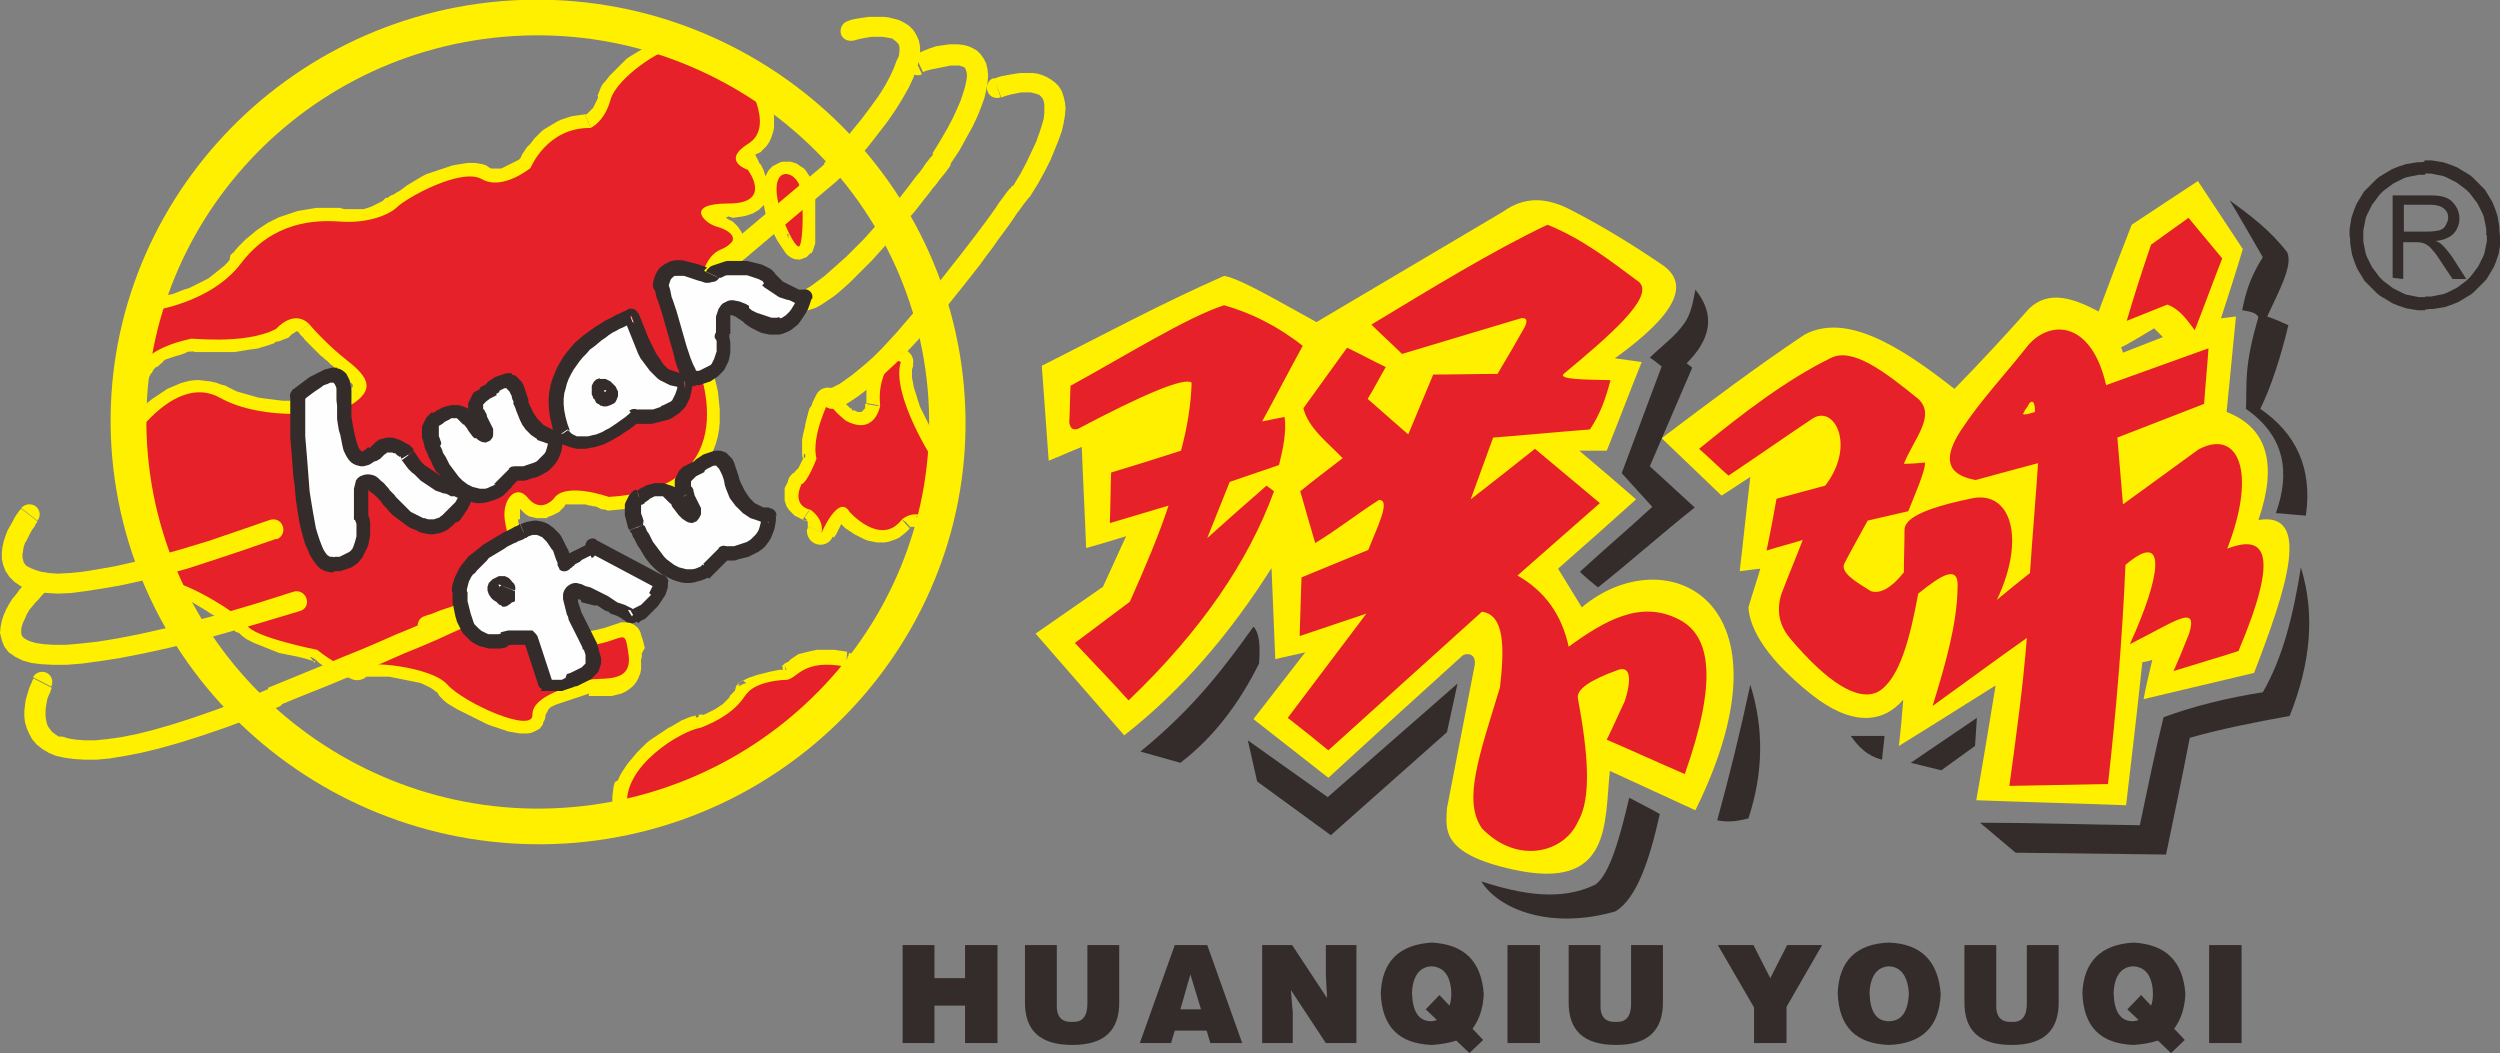
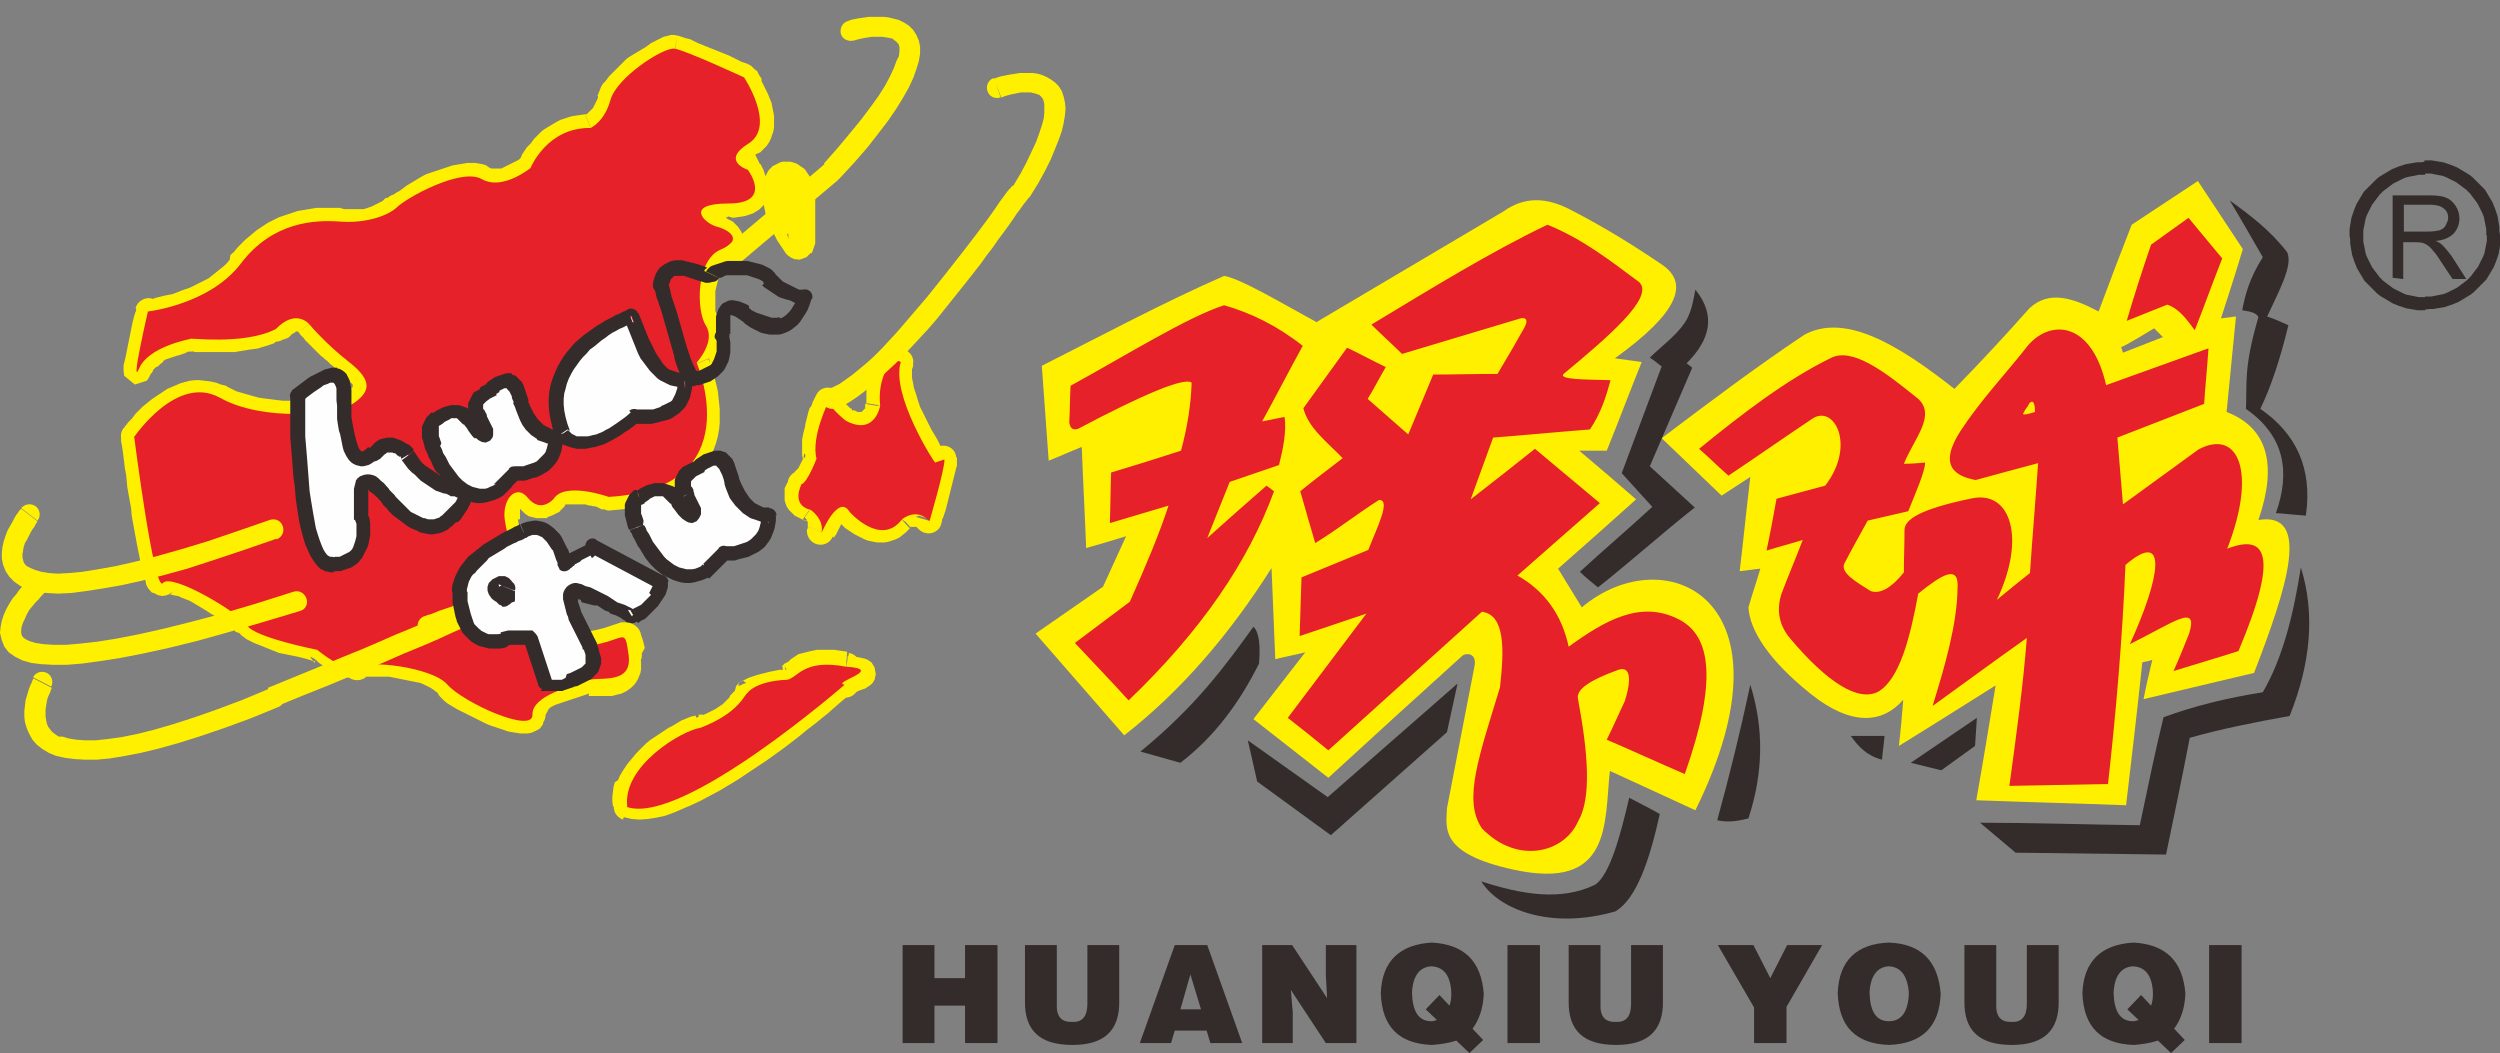
<svg xmlns="http://www.w3.org/2000/svg" version="1.1" id="图层_1" x="0px" y="0px" viewBox="0 0 400.5 168.7" style="enable-background:new 0 0 400.5 168.7;" xml:space="preserve">
  <rect x="0" y="0" width="400.5" height="168.7" fill="#808080" stroke="none" />
  <style type="text/css">
	.st0{fill:#332C2B;}
	.st1{fill-rule:evenodd;clip-rule:evenodd;fill:#332C2B;}
	.st2{fill:#FFF000;}
	.st3{fill-rule:evenodd;clip-rule:evenodd;fill:#E62129;}
	.st4{fill-rule:evenodd;clip-rule:evenodd;fill:#FFF000;}
	.st5{fill-rule:evenodd;clip-rule:evenodd;fill:#FEFEFE;}
</style>
  <g id="图层_x0020_1">
    <g>
      <path class="st0" d="M400.5,37.7h-2.2l0,0l0-0.5l0-0.5l-0.1-0.5l-0.1-0.5l-0.1-0.5l-0.1-0.5l-0.2-0.5l-0.2-0.4l-0.2-0.4l-0.2-0.4    l-0.2-0.4l-0.3-0.4l-0.3-0.4l-0.3-0.4l-0.3-0.4l-0.3-0.3l-0.3-0.3l-0.4-0.3l-0.4-0.3l-0.4-0.3l-0.4-0.3l-0.4-0.2l-0.4-0.2    l-0.4-0.2l-0.4-0.2l-0.5-0.2l-0.5-0.1l-0.5-0.1l-0.5-0.1l-0.5-0.1l-0.5,0l-0.5,0v-2.1l0.6,0l0.6,0l0.6,0.1l0.6,0.1l0.6,0.1    l0.6,0.2l0.6,0.2l0.5,0.2l0.5,0.2l0.5,0.3l0.5,0.3l0.5,0.3l0.5,0.3l0.5,0.4l0.4,0.4l0.4,0.4l0.4,0.4l0.4,0.4l0.4,0.4l0.3,0.5    l0.3,0.5l0.3,0.5l0.3,0.5l0.2,0.5l0.2,0.5l0.2,0.6l0.2,0.6l0.1,0.6l0.1,0.6l0.1,0.6l0,0.6L400.5,37.7L400.5,37.7L400.5,37.7z     M388.5,49.6v-2.1l0,0l0.5,0l0.5,0l0.5-0.1l0.5-0.1l0.5-0.1l0.5-0.1l0.5-0.2l0.4-0.2l0.4-0.2l0.4-0.2l0.4-0.2l0.4-0.3l0.4-0.3    l0.4-0.3l0.4-0.3l0.3-0.3l0.3-0.3l0.3-0.4l0.3-0.4l0.3-0.4l0.3-0.4l0.2-0.4l0.2-0.4l0.2-0.4l0.2-0.4l0.2-0.5l0.1-0.5l0.1-0.5    l0.1-0.5l0.1-0.5l0-0.5l0-0.5h2.2l0,0.6l0,0.6l-0.1,0.6l-0.1,0.6l-0.1,0.6l-0.2,0.6l-0.2,0.6l-0.2,0.5l-0.2,0.5l-0.3,0.5l-0.3,0.5    l-0.3,0.5l-0.3,0.5l-0.4,0.4l-0.4,0.4l-0.4,0.4l-0.4,0.4l-0.4,0.4l-0.5,0.4l-0.5,0.3l-0.5,0.3l-0.5,0.3l-0.5,0.3l-0.5,0.2    l-0.5,0.2l-0.6,0.2l-0.6,0.2l-0.6,0.1l-0.6,0.1l-0.6,0.1l-0.6,0L388.5,49.6L388.5,49.6L388.5,49.6z M376.4,37.7h2.2l0,0l0,0.5    l0,0.5l0.1,0.5l0.1,0.5l0.1,0.5l0.1,0.5l0.2,0.5l0.2,0.4l0.2,0.4l0.2,0.4l0.2,0.4l0.3,0.4l0.3,0.4l0.3,0.4l0.3,0.4l0.3,0.3    l0.3,0.3l0.4,0.3l0.4,0.3l0.4,0.3l0.4,0.3l0.4,0.2l0.4,0.2l0.4,0.2l0.4,0.2l0.5,0.2l0.5,0.1l0.5,0.1l0.5,0.1l0.5,0.1l0.5,0l0.5,0    v2.1l-0.6,0l-0.6,0l-0.6-0.1l-0.6-0.1l-0.6-0.1l-0.6-0.2l-0.6-0.2l-0.5-0.2l-0.5-0.2l-0.5-0.3l-0.5-0.3l-0.5-0.3l-0.5-0.3    l-0.5-0.4l-0.4-0.4l-0.4-0.4l-0.4-0.4l-0.4-0.4l-0.4-0.4l-0.3-0.5l-0.3-0.5l-0.3-0.5l-0.3-0.5l-0.2-0.5l-0.2-0.5l-0.2-0.6    l-0.2-0.6l-0.1-0.6l-0.1-0.6l-0.1-0.6l0-0.6L376.4,37.7L376.4,37.7L376.4,37.7z M388.5,25.9V28l0,0l-0.5,0l-0.5,0l-0.5,0.1    l-0.5,0.1l-0.5,0.1l-0.5,0.1l-0.5,0.2l-0.4,0.2l-0.4,0.2l-0.4,0.2l-0.4,0.2l-0.4,0.3l-0.4,0.3l-0.4,0.3l-0.4,0.3l-0.3,0.3    l-0.3,0.3l-0.3,0.4l-0.3,0.4l-0.3,0.4l-0.3,0.4l-0.2,0.4l-0.2,0.4l-0.2,0.4l-0.2,0.4l-0.2,0.5l-0.1,0.5l-0.1,0.5l-0.1,0.5    l-0.1,0.5l0,0.5l0,0.5h-2.2l0-0.6l0-0.6l0.1-0.6l0.1-0.6l0.1-0.6l0.2-0.6l0.2-0.6l0.2-0.5l0.2-0.5l0.3-0.5l0.3-0.5l0.3-0.5    l0.3-0.5l0.4-0.4l0.4-0.4l0.4-0.4l0.4-0.4l0.4-0.4l0.5-0.4l0.5-0.3l0.5-0.3l0.5-0.3l0.5-0.3l0.5-0.2l0.5-0.2l0.6-0.2l0.6-0.2    l0.6-0.1l0.6-0.1l0.6-0.1l0.6,0L388.5,25.9L388.5,25.9L388.5,25.9z" />
    </g>
    <path class="st1" d="M383.3,44.5V31.3h5.9c1.2,0,2.1,0.1,2.7,0.4c0.6,0.2,1.1,0.7,1.5,1.3c0.4,0.6,0.6,1.3,0.6,2   c0,0.9-0.3,1.7-0.9,2.4c-0.6,0.6-1.6,1.1-2.9,1.2c0.5,0.2,0.8,0.4,1.1,0.7c0.5,0.5,1,1.1,1.5,1.8l2.3,3.6h-2.2l-1.8-2.7   c-0.5-0.8-0.9-1.4-1.3-1.8c-0.3-0.4-0.6-0.7-0.9-0.9c-0.3-0.2-0.5-0.3-0.8-0.4c-0.2,0-0.5-0.1-1-0.1h-2.1v5.9L383.3,44.5   L383.3,44.5z M385.1,37.1h3.8c0.8,0,1.4-0.1,1.9-0.2c0.5-0.2,0.8-0.4,1-0.8c0.2-0.4,0.4-0.8,0.4-1.2c0-0.6-0.2-1.1-0.7-1.5   c-0.5-0.4-1.2-0.6-2.2-0.6h-4.2L385.1,37.1L385.1,37.1z" />
    <g>
      <path class="st2" d="M36.9,40.9l3.4,2.5l0,0l-0.6,0.7l-0.6,0.7l-0.6,0.6L38,46l-0.6,0.5L36.7,47L36,47.5L35.3,48l-0.7,0.4L34,48.8    l-0.7,0.4l-0.7,0.3L32,49.7L31.3,50l-0.6,0.3L30,50.5l-0.6,0.2l-0.6,0.2l-0.6,0.2l-0.5,0.2l-0.5,0.1l-0.5,0.1l-0.5,0.1l-0.4,0.1    l-0.4,0.1l-0.3,0.1l-0.3,0.1l-0.3,0l-0.2,0l-0.2,0L24,52L24,52l-0.5-4.1l0,0l0.1,0l0.1,0l0.2,0l0.2,0l0.3,0l0.3-0.1l0.3-0.1    l0.4-0.1l0.4-0.1l0.4-0.1l0.5-0.1l0.5-0.1l0.5-0.1l0.5-0.2l0.5-0.2l0.5-0.2l0.6-0.2l0.6-0.2l0.6-0.3l0.6-0.3l0.6-0.3l0.6-0.3    l0.6-0.3l0.5-0.4l0.5-0.4l0.5-0.4l0.5-0.4l0.5-0.4l0.5-0.5l0.4-0.5L36.9,40.9L36.9,40.9L36.9,40.9z M36.9,40.9    c0.7-0.9,2-1.1,3-0.4c0.9,0.7,1.1,2,0.4,2.9L36.9,40.9L36.9,40.9z M54.7,33.4l-0.3,4.2l0,0l-0.4,0l-0.4,0l-0.4,0l-0.4,0l-0.4,0    l-0.4,0l-0.4,0l-0.4,0l-0.4,0l-0.4,0l-0.4,0.1l-0.5,0.1L49,37.8l-0.5,0.1l-0.5,0.1l-0.5,0.1l-0.5,0.2l-0.5,0.2l-0.5,0.2l-0.5,0.2    l-0.5,0.2l-0.5,0.3l-0.5,0.3L43.9,40l-0.5,0.3L43,40.7l-0.5,0.4l-0.4,0.4l-0.4,0.4l-0.4,0.5l-0.4,0.5l-0.4,0.5l-3.4-2.5l0.5-0.7    l0.5-0.6l0.6-0.6l0.6-0.6l0.6-0.5l0.6-0.5l0.6-0.5l0.6-0.4l0.6-0.4l0.6-0.4l0.6-0.3l0.6-0.3l0.6-0.3l0.6-0.2l0.6-0.2l0.6-0.2    l0.6-0.2l0.6-0.2l0.6-0.1l0.6-0.1l0.6-0.1l0.6-0.1l0.6-0.1l0.5,0l0.5,0l0.5,0l0.5,0l0.5,0l0.5,0l0.5,0l0.4,0L54.7,33.4L54.7,33.4    L54.7,33.4z M54.7,33.4c1.2,0.1,2,1.1,2,2.2s-1.1,2-2.3,1.9L54.7,33.4L54.7,33.4z M62.1,31.7l3,2.9l0,0l-0.2,0.2L64.7,35l-0.2,0.2    l-0.2,0.2L64,35.5l-0.3,0.2l-0.3,0.2L63.2,36l-0.3,0.1l-0.3,0.1l-0.3,0.1L62,36.5l-0.3,0.1l-0.3,0.1L61,36.9L60.7,37l-0.3,0.1    L60,37.2l-0.4,0.1l-0.4,0.1l-0.4,0.1l-0.4,0.1l-0.4,0.1l-0.4,0l-0.4,0l-0.4,0l-0.4,0l-0.4,0l-0.4,0l-0.4,0l-0.4,0l-0.4,0l0.3-4.2    l0.3,0l0.3,0l0.3,0l0.3,0l0.3,0l0.3,0l0.3,0l0.3,0l0.3,0l0.3,0l0.3,0l0.3,0l0.3-0.1l0.3-0.1l0.3-0.1l0.3-0.1l0.2-0.1l0.2-0.1    l0.2-0.1l0.2-0.1l0.2-0.1l0.2-0.1l0.2-0.1l0.2-0.1l0.2-0.1l0.1-0.1l0.1-0.1l0.1-0.1l0.1-0.1l0.1-0.1L62.1,31.7L62.1,31.7    L62.1,31.7L62.1,31.7z M62.1,31.7c0.8-0.8,2.2-0.8,3,0c0.8,0.8,0.9,2.1,0,3L62.1,31.7z M78.3,26.8l-2.2,3.6h0l-0.1,0l-0.1,0    l-0.2,0l-0.2,0l-0.3,0l-0.3,0l-0.4,0l-0.4,0.1l-0.4,0.1l-0.4,0.1L73,30.7l-0.5,0.1L72,31l-0.5,0.2l-0.5,0.2l-0.5,0.2l-0.5,0.2    L69.6,32l-0.5,0.2l-0.5,0.2l-0.4,0.2l-0.4,0.2l-0.4,0.2L67,33.3l-0.4,0.2l-0.3,0.2L66,34l-0.3,0.2l-0.2,0.2l-0.2,0.1l-0.1,0.1    l-0.1,0.1l-3-2.9l0.3-0.2l0.3-0.2l0.3-0.2l0.3-0.2l0.3-0.2l0.4-0.2l0.4-0.3l0.4-0.3l0.4-0.3l0.5-0.3l0.5-0.3l0.5-0.3l0.5-0.3    l0.5-0.3l0.6-0.3l0.6-0.2l0.6-0.2l0.6-0.2l0.6-0.2l0.6-0.2l0.6-0.2l0.6-0.2l0.6-0.1l0.6-0.1l0.6-0.1l0.6-0.1l0.6,0l0.6,0l0.6,0.1    l0.6,0.1l0.6,0.2L78.3,26.8L78.3,26.8L78.3,26.8z M78.3,26.8c1,0.6,1.3,1.9,0.8,2.9c-0.6,1-1.9,1.3-2.9,0.7L78.3,26.8z M83,26.1    l3.9,1.5l-0.6,0.8l0,0l-0.1,0l-0.1,0.1l-0.1,0.1L86,28.8l-0.1,0.1L85.7,29l-0.2,0.1l-0.2,0.1L85,29.4l-0.3,0.2l-0.3,0.2l-0.3,0.2    l-0.3,0.2l-0.3,0.2l-0.3,0.2l-0.4,0.2l-0.4,0.1l-0.4,0.1l-0.4,0.1L81.4,31L81,31.1l-0.4,0.1l-0.5,0.1l-0.5,0l-0.5,0l-0.5,0    l-0.5-0.1l-0.5-0.1l-0.5-0.2l-0.5-0.2l-0.5-0.3l2.2-3.6l0.2,0.1l0.2,0.1l0.2,0l0.2,0l0.2,0l0.2,0l0.2,0l0.2,0l0.2,0l0.2,0l0.2-0.1    l0.2-0.1l0.2-0.1l0.2-0.1l0.2-0.1l0.2-0.1l0.2-0.1l0.2-0.1l0.2-0.1l0.2-0.1l0.2-0.1l0.2-0.1l0.2-0.1l0.2-0.1l0.1-0.1l0.1-0.1    l0.1-0.1l0.1-0.1l0.1-0.1l0,0l0,0l0,0L83,26.1L83,26.1z M83.6,25.3c0.9-0.7,2.2-0.6,3,0.2c0.8,0.9,0.7,2.2-0.2,2.9L83.6,25.3    L83.6,25.3z M93.8,18.5l1.6,3.9l-0.8,0.1l-0.5,0l-0.5,0l-0.5,0.1l-0.4,0.1l-0.4,0.1L91.8,23l-0.4,0.1l-0.4,0.2l-0.3,0.2l-0.3,0.2    l-0.3,0.2l-0.3,0.2l-0.3,0.2l-0.3,0.2L89,24.8l-0.2,0.2l-0.2,0.2l-0.2,0.2l-0.2,0.2L87.9,26l-0.2,0.2l-0.1,0.2l-0.1,0.2l-0.1,0.2    l-0.1,0.2l-0.1,0.2l-0.1,0.1l-0.1,0.1l0,0.1l0,0.1l0,0l0,0L83,26.1l0-0.1l0-0.1l0.1-0.1l0.1-0.1l0.1-0.2l0.1-0.2l0.1-0.2l0.1-0.3    l0.2-0.3l0.2-0.3l0.2-0.3l0.2-0.3l0.3-0.3l0.3-0.3l0.3-0.4l0.3-0.4l0.4-0.4l0.4-0.4l0.4-0.4l0.4-0.3l0.5-0.3l0.5-0.3l0.5-0.3    l0.5-0.3l0.6-0.3l0.6-0.2l0.6-0.2l0.7-0.2l0.7-0.1l0.7-0.1l0.7-0.1l0.8,0L93.8,18.5L93.8,18.5z M94.6,18.4c1.2,0,2.1,1,2.1,2.1    c0,1.2-1,2.1-2.1,2.1L94.6,18.4L94.6,18.4z M95.8,15.4l4.1,1.1l0,0l-0.1,0.4l-0.1,0.4l-0.1,0.4L99.4,18l-0.1,0.3l-0.2,0.3L98.9,19    l-0.2,0.3l-0.2,0.3l-0.2,0.3L98.2,20l-0.2,0.2l-0.2,0.2l-0.2,0.2l-0.2,0.2l-0.2,0.2l-0.2,0.2L97,21.4l-0.2,0.1l-0.2,0.1l-0.2,0.1    l-0.1,0.1L96.2,22L96.1,22L96,22.1l-0.1,0.1l-0.1,0.1l-0.1,0l-0.1,0l-0.1,0l0,0l-0.1,0l-1.6-3.9l-0.1,0l0,0l0,0l0,0l0,0l0,0l0,0    l0,0l0,0l0,0l0.1,0l0.1,0l0.1-0.1l0.1-0.1l0.1-0.1l0.1-0.1l0.1-0.1l0.1-0.1l0.1-0.1l0.1-0.1l0.1-0.1l0.1-0.1l0.1-0.1l0.1-0.2    l0.1-0.2l0.1-0.2l0.1-0.2l0.1-0.2l0.1-0.2l0.1-0.2l0.1-0.3L95.8,15.4L95.8,15.4L95.8,15.4z M95.8,15.4c0.3-1.1,1.5-1.8,2.6-1.4    c1.1,0.3,1.8,1.5,1.5,2.6C99.9,16.5,95.8,15.4,95.8,15.4z M108.5,5.7l-0.7,4.1l0,0l0.2,0l0,0l-0.1,0l-0.1,0l-0.2,0.1l-0.2,0.1    l-0.3,0.1l-0.3,0.1l-0.3,0.2l-0.3,0.2l-0.4,0.2l-0.4,0.2l-0.4,0.2l-0.4,0.3l-0.4,0.3L104,12l-0.4,0.3l-0.4,0.3l-0.4,0.3l-0.4,0.3    l-0.3,0.3l-0.3,0.3l-0.3,0.3l-0.3,0.3l-0.3,0.3l-0.2,0.3l-0.2,0.3l-0.2,0.3l-0.2,0.3l-0.1,0.2l-0.1,0.2l-0.1,0.2l-4.1-1.1l0.2-0.5    l0.2-0.5l0.2-0.5l0.3-0.5L97,13l0.3-0.4l0.3-0.4l0.4-0.4l0.4-0.4l0.4-0.4l0.4-0.4l0.4-0.4l0.4-0.4l0.4-0.4L101,9l0.5-0.3l0.5-0.3    l0.5-0.3l0.5-0.3l0.5-0.3l0.4-0.3l0.4-0.3l0.4-0.2l0.4-0.2l0.4-0.2l0.4-0.2l0.4-0.2l0.4-0.1l0.4-0.1l0.4-0.1l0.5,0L108.5,5.7    L108.5,5.7L108.5,5.7z M108.5,5.7c1.2,0.2,1.9,1.3,1.8,2.4c-0.2,1.1-1.3,1.9-2.4,1.7L108.5,5.7z M121,11.2l-3.5,2.3l0.9,0.7l0,0    l-0.1,0l-0.1-0.1l-0.2-0.1l-0.2-0.1l-0.2-0.1l-0.3-0.1l-0.3-0.1l-0.3-0.2l-0.4-0.2l-0.4-0.2l-0.4-0.2l-0.4-0.2l-0.4-0.2l-0.5-0.2    l-0.5-0.2l-0.5-0.2l-0.5-0.2l-0.5-0.2l-0.5-0.2l-0.5-0.2l-0.4-0.2l-0.4-0.2l-0.4-0.2l-0.4-0.2l-0.4-0.1l-0.3-0.1l-0.3-0.1    l-0.3-0.1L108,9.8l-0.1,0l0,0l0.7-4.1l0.3,0.1l0.3,0.1l0.3,0.1l0.3,0.1l0.4,0.1l0.4,0.1l0.4,0.2l0.4,0.2l0.4,0.2l0.5,0.2l0.5,0.2    l0.5,0.2l0.5,0.2l0.5,0.2l0.5,0.2l0.5,0.2l0.5,0.2l0.5,0.2l0.5,0.2l0.4,0.2l0.4,0.2l0.4,0.2l0.4,0.2l0.4,0.2l0.3,0.1l0.3,0.1    l0.3,0.1l0.2,0.1l0.2,0.1l0.1,0.1l0.1,0l0,0L121,11.2L121,11.2z M120.1,10.5c1.1,0.5,1.5,1.7,1,2.8c-0.5,1-1.8,1.5-2.8,1    L120.1,10.5L120.1,10.5z M121.1,24.7l-2.3-3.5l0,0l0.2-0.1l0.2-0.1l0.1-0.1l0.1-0.1l0.1-0.2l0.1-0.2l0.1-0.2l0-0.2l0-0.3l0-0.3    l0-0.3l0-0.3l-0.1-0.3l-0.1-0.4l-0.1-0.4l-0.1-0.4l-0.1-0.4l-0.1-0.4l-0.1-0.4l-0.1-0.3l-0.2-0.3l-0.2-0.3l-0.2-0.3l-0.1-0.3    l-0.1-0.2l-0.1-0.2l-0.1-0.2l-0.1-0.2l-0.1-0.1l-0.1-0.1l0-0.1l0,0l3.5-2.3l0,0l0.1,0.1l0.1,0.1l0.1,0.2l0.1,0.2l0.1,0.2l0.2,0.3    l0.2,0.3L122,13l0.2,0.4l0.2,0.4l0.2,0.4l0.2,0.4L123,15l0.2,0.5l0.2,0.5l0.2,0.5l0.1,0.5l0.1,0.5l0.1,0.5l0.1,0.6l0,0.6l0,0.6    l0,0.6l-0.1,0.6l-0.2,0.6l-0.2,0.6l-0.3,0.6l-0.4,0.6l-0.5,0.5l-0.5,0.5L121.1,24.7L121.1,24.7L121.1,24.7z M121.1,24.7    c-1,0.6-2.3,0.3-2.9-0.6s-0.3-2.3,0.6-2.9L121.1,24.7z M121.6,26l-3.4,2.5l1.1,0.7l-0.1,0l-0.1,0l-0.1,0l-0.1,0l-0.1-0.1l-0.1-0.1    l-0.2-0.1l-0.2-0.1l-0.2-0.1l-0.2-0.1l-0.2-0.1l-0.2-0.2l-0.2-0.2l-0.2-0.2l-0.2-0.2l-0.2-0.3l-0.2-0.3l-0.2-0.4l-0.2-0.4    l-0.1-0.4l0-0.5l0-0.5l0.1-0.5l0.2-0.5l0.2-0.4l0.2-0.4l0.3-0.4l0.3-0.4l0.4-0.3l0.4-0.3l0.4-0.3l0.5-0.3l2.3,3.5l-0.3,0.2    l-0.3,0.2l-0.2,0.2l-0.1,0.1l-0.1,0.1l-0.1,0.1l0,0l0,0l0-0.1l0-0.1l0-0.1l0-0.1l0-0.1l0-0.1l0-0.1l0,0l0,0l0,0l0,0l0,0l0.1,0    l0.1,0l0.1,0l0.1,0l0.1,0l0.1,0l0.1,0l0.1,0l0,0l0,0l0,0l0,0L121.6,26L121.6,26z M120.5,25.2c1.1,0.4,1.7,1.5,1.4,2.6    c-0.4,1.1-1.6,1.7-2.7,1.3L120.5,25.2L120.5,25.2z M116.8,34.7l0-4.2l0,0l0.5,0l0.5,0l0.4-0.1l0.3-0.1l0.2-0.1l0.2-0.1l0.1,0l0,0    l0,0l0,0l0,0l0,0l0,0l0,0l0,0l0-0.1l0-0.1l0-0.1l0-0.1l0-0.1l-0.1-0.1l-0.1-0.2l-0.1-0.1l-0.1-0.1l-0.1-0.1l-0.1-0.1l-0.1-0.1    l-0.1-0.1l0-0.1l0,0l0,0l0,0l3.4-2.5l0,0l0.1,0.1l0.1,0.1l0.1,0.1l0.1,0.2l0.1,0.2l0.1,0.2l0.1,0.2l0.1,0.3l0.1,0.3l0.1,0.3    l0.1,0.3l0.1,0.3l0.1,0.4l0.1,0.4l0.1,0.4l0,0.4l0,0.5l-0.1,0.5l-0.1,0.5l-0.2,0.5l-0.3,0.5l-0.4,0.4l-0.4,0.4l-0.5,0.3l-0.5,0.3    l-0.6,0.2l-0.6,0.2l-0.6,0.1l-0.7,0.1l-0.7,0.1L116.8,34.7L116.8,34.7L116.8,34.7z M116.8,34.7c-1.2,0-2.1-0.9-2.1-2.1    c0-1.2,1-2.1,2.1-2.1L116.8,34.7L116.8,34.7z M115.4,34.3l-1.1,4h0l-0.3-0.1l-0.3-0.1l-0.3-0.1l-0.3-0.1l-0.3-0.2l-0.3-0.2    l-0.3-0.2l-0.3-0.2l-0.3-0.2l-0.2-0.2l-0.2-0.3l-0.2-0.3l-0.2-0.3l-0.2-0.3l-0.2-0.4l-0.1-0.4l-0.1-0.5l0-0.5l0.1-0.6l0.2-0.5    l0.3-0.5l0.4-0.4l0.4-0.3l0.4-0.2l0.5-0.2l0.5-0.1l0.5-0.1l0.5-0.1l0.6-0.1l0.6,0l0.7,0l0.7,0l0,4.2l-0.6,0l-0.5,0l-0.4,0l-0.4,0    l-0.3,0.1l-0.2,0.1l-0.2,0l-0.1,0l0,0l0.1,0l0.1-0.1l0.1-0.2l0.1-0.2l0.1-0.2l0-0.2l0-0.2l0-0.1l0-0.1l0,0l0,0l0,0l0.1,0.1    l0.1,0.1l0.1,0.1l0.1,0.1l0.1,0.1l0.1,0.1l0.1,0.1l0.1,0.1l0.1,0L115.4,34.3L115.4,34.3L115.4,34.3L115.4,34.3z M115.4,34.3    c1.1,0.3,1.8,1.5,1.5,2.6c-0.3,1.1-1.5,1.8-2.6,1.4C114.3,38.3,115.4,34.3,115.4,34.3z M116.2,42l-1.7-3.8l0,0l0.3-0.1l0.2-0.1    l0.2-0.1l0.1-0.1l0.1-0.1l0,0l0,0l0,0l0,0.1l-0.1,0.1l0,0.2l0,0.2l0,0.2l0,0.2l0.1,0.1l0,0.1l0,0.1l0,0l0,0l0,0l0,0l-0.1,0l-0.1,0    l-0.1-0.1l-0.1-0.1l-0.1-0.1l-0.1-0.1l-0.1-0.1l-0.1,0l-0.1,0l-0.1,0l-0.1,0l1.1-4l0.2,0.1l0.2,0.1l0.2,0.1l0.2,0.1l0.2,0.1    l0.2,0.1l0.2,0.1l0.2,0.1l0.2,0.1l0.2,0.1l0.2,0.2l0.2,0.2l0.2,0.2l0.2,0.2l0.2,0.3l0.2,0.3l0.2,0.3l0.1,0.4l0.1,0.4l0,0.5    l-0.1,0.5l-0.1,0.4l-0.2,0.4L119,40l-0.3,0.3l-0.3,0.3l-0.3,0.3l-0.3,0.2l-0.3,0.2l-0.4,0.2l-0.4,0.2L116.2,42L116.2,42L116.2,42z     M116.2,42c-1.1,0.5-2.3,0-2.8-1.1s0-2.3,1.1-2.7L116.2,42z M114.9,51.2l-3.6,2.2v0l-0.2-0.4l-0.2-0.4l-0.2-0.4l-0.1-0.4l-0.1-0.4    l-0.1-0.5l-0.1-0.5l-0.1-0.5l-0.1-0.5l0-0.5l0-0.5l0-0.5l0-0.5l0-0.5l0-0.5l0.1-0.5l0.1-0.5l0.1-0.5l0.1-0.5l0.1-0.5l0.2-0.5    l0.2-0.5l0.2-0.5l0.2-0.5l0.3-0.5l0.3-0.5l0.3-0.5l0.4-0.4l0.4-0.4l0.5-0.4l0.5-0.3l0.6-0.3l1.7,3.8l-0.2,0.1l-0.1,0.1l-0.1,0.1    l-0.1,0.1l-0.2,0.2l-0.1,0.2l-0.1,0.2l-0.1,0.3l-0.1,0.3l-0.1,0.3l-0.1,0.3l-0.1,0.4l-0.1,0.4l-0.1,0.4l-0.1,0.4l-0.1,0.4l0,0.4    l0,0.4l0,0.4l0,0.4l0,0.4l0,0.4l0,0.4l0,0.4l0.1,0.3l0.1,0.3l0.1,0.3l0.1,0.3l0.1,0.2l0.1,0.2l0.1,0.2L114.9,51.2L114.9,51.2    L114.9,51.2z M114.9,51.2c0.6,1,0.3,2.3-0.7,2.9c-1,0.6-2.3,0.3-2.9-0.7L114.9,51.2z M113.6,57.4l-3.9,1.6l0.4-2.2l0,0l0,0l0,0    l0,0l0.1-0.1l0.1-0.1l0.1-0.1l0.1-0.1l0.1-0.1l0.1-0.1l0.1-0.1l0.1-0.1l0.1-0.1l0.1-0.2l0.1-0.2l0.1-0.2l0.1-0.2l0.1-0.2l0.1-0.2    l0.1-0.2l0-0.2l0-0.1l0-0.1l0-0.1l0-0.1l0-0.1l0-0.1l0-0.1l0-0.1l0-0.1l0-0.1l0-0.1l3.6-2.2l0.2,0.4l0.2,0.4l0.1,0.4l0.1,0.4    l0.1,0.4l0,0.4l0,0.4l0,0.4l0,0.4l-0.1,0.4l-0.1,0.3l-0.1,0.3l-0.1,0.3l-0.1,0.3l-0.1,0.3l-0.1,0.3l-0.1,0.3l-0.1,0.3l-0.1,0.2    l-0.1,0.2l-0.1,0.2l-0.1,0.2l-0.1,0.2l-0.1,0.2l-0.1,0.2l-0.1,0.1l-0.1,0.1l-0.1,0.1l-0.1,0.1l-0.1,0.1l0,0l0,0L113.6,57.4    L113.6,57.4z M113.2,59.6c-0.8,0.9-2.1,0.9-3,0.2c-0.9-0.8-0.9-2.1-0.2-2.9L113.2,59.6z M96.8,81.6l1.4-3.9l-0.8-0.1l1.9-0.2    l1.7-0.3l1.6-0.3l1.4-0.4l1.2-0.5l1.1-0.5l0.9-0.6l0.8-0.6l0.7-0.7l0.6-0.7l0.5-0.7l0.4-0.7l0.3-0.8l0.3-0.8l0.2-0.8l0.1-0.8    l0.1-0.8l0-0.8l0-0.8l-0.1-0.8L111,64l-0.1-0.8l-0.1-0.7l-0.2-0.7l-0.2-0.6l-0.2-0.6l-0.2-0.5l-0.1-0.4l-0.1-0.3l-0.1-0.2    l-0.1-0.1l0,0l3.9-1.6l0,0.1l0.1,0.2l0.1,0.3l0.1,0.4l0.2,0.5l0.2,0.6l0.2,0.7l0.2,0.7l0.2,0.8l0.2,0.9l0.1,0.9l0.1,1l0.1,1l0,1    l0,1.1l-0.1,1.1l-0.2,1.1l-0.3,1.1l-0.4,1.1l-0.5,1.1l-0.6,1.1l-0.7,1.1l-0.9,1l-1,1l-1.1,0.9l-1.3,0.8l-1.4,0.7l-1.6,0.6    l-1.7,0.5l-1.9,0.4l-2,0.3l-2.2,0.2L96.8,81.6L96.8,81.6z M97.6,81.7c-1.2,0.1-2.2-0.8-2.2-2c-0.1-1.2,0.8-2.1,2-2.2L97.6,81.7z     M90.3,81.3l-3.3-2.7l-0.2,0.2l0.3-0.5l0.4-0.4l0.4-0.4l0.5-0.3l0.5-0.2l0.5-0.2l0.5-0.1l0.5-0.1l0.5-0.1l0.5,0l0.5,0l0.5,0l0.5,0    l0.4,0l0.4,0l0.4,0.1l0.4,0.1l0.4,0.1l0.4,0.1l0.4,0.1L96,77l0.3,0.1l0.3,0.1l0.3,0.1l0.3,0.1l0.2,0.1l0.2,0.1l0.2,0.1l0.1,0    l0.1,0l0.1,0l0,0l-1.4,3.9l0,0l0,0l-0.1,0l-0.1,0l-0.1,0l-0.2-0.1L96,81.4l-0.2-0.1l-0.2-0.1l-0.3-0.1L95,81.1L94.7,81L94.4,81    l-0.3-0.1l-0.3-0.1l-0.3,0l-0.3,0l-0.3,0l-0.3,0l-0.3,0l-0.3,0l-0.3,0l-0.2,0l-0.2,0l-0.2,0l-0.2,0l-0.1,0l-0.1,0l-0.1,0l0,0l0,0    l0,0L90.3,81.3L90.3,81.3z M90.5,81c-0.6,1-1.9,1.3-2.9,0.7c-1-0.6-1.3-1.9-0.7-2.9L90.5,81L90.5,81z M82.9,81.2l3.3-2.6l0,0    l0.1,0.1l0.1,0.1l0.1,0.1l0.1,0l0,0l0,0l0,0l0,0l0,0l0,0l0,0l0,0l0,0l0,0l0,0l0,0l0,0l0,0l0,0l0,0l0,0l0,0l0,0l0,0l0,0l0,0l0,0    l0,0l0,0l0,0l0,0l0,0l3.3,2.7l0,0l0,0l-0.1,0.1l-0.1,0.1L90,81.6l-0.1,0.1l-0.1,0.1l-0.1,0.1L89.6,82l-0.2,0.1l-0.2,0.1l-0.2,0.1    l-0.2,0.1l-0.2,0.1l-0.2,0.1l-0.3,0.1l-0.3,0.1L87.6,83L87.3,83l-0.3,0l-0.3,0l-0.4,0l-0.4,0l-0.4-0.1l-0.4-0.1l-0.4-0.1l-0.3-0.2    l-0.3-0.2L83.8,82l-0.3-0.3l-0.3-0.3L82.9,81.2L82.9,81.2L82.9,81.2z M82.9,81.2c-0.7-0.9-0.6-2.2,0.3-2.9c0.9-0.7,2.2-0.6,3,0.3    L82.9,81.2z M83,83.2l-4.2,0.6l0,0l-0.1-0.4l0-0.4l0-0.4l0-0.4l0-0.4l0-0.4l0.1-0.4l0.1-0.4l0.1-0.4l0.1-0.4l0.1-0.3l0.2-0.3    l0.2-0.3l0.2-0.3l0.2-0.3l0.2-0.3l0.3-0.3l0.3-0.3l0.3-0.2l0.4-0.2l0.4-0.2l0.4-0.1l0.5-0.1l0.5,0l0.5,0.1l0.4,0.1l0.4,0.2    l0.4,0.2l0.4,0.2l0.3,0.3l0.3,0.3l0.3,0.3l-3.3,2.6L82.9,81L82.8,81l0,0l0,0l0,0l0,0l0.1,0l0.1,0H83l0.1,0l0.1,0l0.1,0l0,0l0,0    l0,0l0,0l0,0l0,0.1l0,0.1l0,0.1l0,0.1l0,0.1l0,0.1l0,0.2l0,0.2l0,0.2l0,0.2l0,0.2l0,0.2l0,0.2l0,0.2L83,83.2L83,83.2L83,83.2z     M83,83.2c0.2,1.1-0.6,2.2-1.8,2.4c-1.2,0.2-2.2-0.6-2.4-1.7L83,83.2L83,83.2z M92.7,101.5l0.4,4.2l0,0l-1,0l-1-0.1l-0.9-0.3    l-0.9-0.4l-0.8-0.5l-0.8-0.6l-0.7-0.6l-0.7-0.7l-0.6-0.7l-0.6-0.8l-0.5-0.8l-0.5-0.8l-0.5-0.9l-0.5-0.9l-0.4-0.9l-0.4-0.9    l-0.4-0.9L81.6,94l-0.3-0.9l-0.3-0.9l-0.3-0.9l-0.3-0.9l-0.3-0.9l-0.2-0.8l-0.2-0.8l-0.2-0.7l-0.2-0.7l-0.1-0.6L79,85.2l-0.1-0.5    l-0.1-0.5l-0.1-0.4l4.2-0.6l0.1,0.3l0.1,0.4l0.1,0.5l0.1,0.5l0.1,0.6l0.2,0.7l0.2,0.7l0.2,0.7l0.2,0.8l0.2,0.8l0.3,0.8l0.3,0.8    l0.3,0.9l0.3,0.9l0.3,0.9l0.3,0.8l0.4,0.8l0.4,0.8l0.4,0.8l0.4,0.7l0.4,0.7l0.4,0.6l0.4,0.6l0.4,0.5l0.4,0.5l0.4,0.4l0.4,0.3    l0.4,0.2l0.4,0.2l0.4,0.1l0.4,0L92.7,101.5L92.7,101.5L92.7,101.5z M92.7,101.5c1.2-0.1,2.2,0.7,2.3,1.9c0.1,1.1-0.8,2.2-1.9,2.3    L92.7,101.5L92.7,101.5z M102.8,104.7l-4.2,0.5l0,0l-0.1-0.4l-0.1-0.4l-0.1-0.3l0-0.3l0-0.2l0-0.1l0-0.1l0,0l0.1,0.1l0.2,0.2    l0.3,0.2l0.4,0.2l0.3,0.1l0.2,0l0.1,0l0,0l-0.1,0l-0.1,0l-0.2,0.1l-0.2,0.1l-0.3,0.1l-0.3,0.1l-0.4,0.1l-0.4,0.1l-0.4,0.1    l-0.5,0.1l-0.5,0.1l-0.6,0.1l-0.6,0.1l-0.6,0.1l-0.7,0.1l-0.7,0.1l-0.4-4.2l0.6-0.1l0.6-0.1l0.5-0.1l0.5-0.1l0.5-0.1l0.4-0.1    l0.4-0.1l0.4-0.1l0.3-0.1l0.3-0.1l0.3-0.1l0.3-0.1l0.3-0.1l0.3-0.1l0.3-0.1l0.3-0.1l0.3-0.1l0.4,0l0.5,0l0.6,0.1l0.6,0.3l0.5,0.4    l0.3,0.4l0.2,0.4l0.1,0.4l0.1,0.3l0.1,0.3l0.1,0.3l0.1,0.4l0.1,0.4l0.1,0.4L102.8,104.7L102.8,104.7L102.8,104.7z M102.8,104.7    c0.2,1.1-0.7,2.2-1.8,2.3c-1.2,0.2-2.2-0.7-2.4-1.8L102.8,104.7L102.8,104.7z M94.4,111l-1.7-3.8h0l0.4-0.1l0.4-0.1l0.4-0.1    l0.3-0.1l0.3,0l0.3,0l0.3,0l0.3,0l0.3,0l0.3,0l0.3,0l0.3,0l0.3,0l0.3,0l0.2,0l0.2,0l0.2,0l0.2,0l0.1,0l0.1,0l0.1,0l0.1,0l0,0l0,0    l0,0l0,0l0,0l0-0.1l0-0.1l0-0.2l0-0.2l0-0.3l4.2-0.5l0.1,0.6l0,0.6l0,0.6l-0.1,0.6l-0.2,0.5l-0.2,0.5l-0.3,0.5l-0.3,0.4l-0.4,0.4    l-0.4,0.3l-0.4,0.3l-0.4,0.2l-0.4,0.2l-0.4,0.1l-0.4,0.1l-0.4,0.1l-0.4,0.1l-0.4,0l-0.4,0l-0.4,0l-0.4,0l-0.3,0l-0.3,0l-0.3,0    l-0.3,0l-0.3,0l-0.2,0l-0.2,0l-0.2,0L94.4,111L94.4,111L94.4,111L94.4,111L94.4,111z M94.4,111c-1.1,0.5-2.3,0-2.8-1.1    c-0.5-1.1,0-2.3,1.1-2.7C92.7,107.2,94.4,111,94.4,111z M87.4,114.5l-4.2,0.1l0,0l0-0.6l0.1-0.5l0.2-0.5l0.2-0.5l0.3-0.4l0.3-0.4    l0.3-0.4l0.3-0.3l0.3-0.3l0.4-0.3l0.4-0.3l0.4-0.2l0.4-0.2l0.4-0.2l0.4-0.2l0.4-0.2l0.4-0.2l0.4-0.2l0.4-0.2l0.4-0.1l0.4-0.1    l0.4-0.1l0.4-0.1l0.3-0.1l0.3-0.1l0.3-0.1l0.3-0.1l0.3-0.1l0.2-0.1l0.2-0.1l0.2-0.1l0.1-0.1l1.7,3.8l-0.3,0.1l-0.3,0.1l-0.3,0.1    l-0.3,0.1l-0.3,0.1l-0.3,0.1l-0.3,0.1l-0.3,0.1l-0.3,0.1l-0.3,0.1l-0.3,0.1l-0.3,0.1l-0.3,0.1l-0.3,0.1l-0.3,0.1l-0.3,0.1    l-0.3,0.1l-0.3,0.1l-0.3,0.1l-0.2,0.1l-0.2,0.1l-0.2,0.1l-0.2,0.1l-0.1,0.1l-0.1,0.1l-0.1,0.1l-0.1,0.1l0,0.1L87.4,114.5    L87.4,114.5L87.4,114.5L87.4,114.5L87.4,114.5L87.4,114.5z M87.4,114.5c0,1.2-0.9,2.1-2.1,2.1c-1.2,0-2.1-0.9-2.2-2.1L87.4,114.5    L87.4,114.5z M70.1,111l3.2-2.7v0l0.2,0.2l0.2,0.2l0.3,0.2l0.3,0.3l0.4,0.3l0.4,0.3l0.4,0.3l0.5,0.3l0.5,0.3l0.5,0.3l0.5,0.3    l0.5,0.3l0.5,0.3l0.5,0.3l0.5,0.2l0.5,0.2l0.5,0.2l0.5,0.2l0.5,0.2l0.5,0.1l0.4,0.1l0.4,0.1l0.3,0.1l0.3,0l0.2,0l0.1,0l0,0    l-0.1,0.1l-0.3,0.2l-0.3,0.3l-0.1,0.3l0,0.2l4.2-0.1l-0.1,0.8L87,116l-0.5,0.7l-0.7,0.4l-0.7,0.3l-0.6,0.1l-0.6,0l-0.6,0l-0.6-0.1    l-0.6-0.1l-0.6-0.1l-0.6-0.2l-0.6-0.2l-0.6-0.2l-0.6-0.2l-0.6-0.2L78,116l-0.6-0.3l-0.6-0.3l-0.6-0.3l-0.6-0.3l-0.6-0.3l-0.6-0.3    l-0.6-0.3l-0.6-0.3l-0.5-0.3l-0.5-0.3l-0.5-0.3l-0.5-0.4l-0.4-0.4l-0.4-0.4L70.1,111L70.1,111L70.1,111z M70.1,111    c-0.8-0.9-0.7-2.2,0.2-2.9c0.9-0.7,2.2-0.6,3,0.2L70.1,111L70.1,111z M58.6,108.5l-2.8-3.2l0,0l0.5-0.4l0.5-0.2l0.5-0.1l0.5-0.1    l0.5-0.1l0.5-0.1l0.5,0l0.5,0l0.5,0l0.6,0l0.6,0l0.6,0l0.6,0.1l0.6,0.1l0.6,0.1l0.6,0.1l0.6,0.1l0.6,0.1l0.6,0.1l0.6,0.1l0.6,0.2    l0.6,0.2l0.6,0.2l0.6,0.2l0.6,0.2l0.6,0.2l0.5,0.3l0.5,0.3l0.5,0.3l0.5,0.3l0.4,0.4l0.4,0.4l-3.2,2.7l-0.1-0.1l-0.2-0.1l-0.2-0.2    l-0.3-0.2l-0.3-0.2l-0.4-0.2l-0.4-0.2l-0.4-0.2l-0.5-0.2l-0.5-0.1l-0.5-0.1l-0.5-0.1l-0.5-0.1l-0.5-0.1l-0.5-0.1l-0.5-0.1    l-0.5-0.1l-0.5-0.1l-0.5-0.1l-0.5,0l-0.5,0l-0.5,0l-0.4,0l-0.4,0l-0.4,0l-0.3,0l-0.3,0l-0.2,0l-0.2,0l-0.1,0l0.1,0L58.6,108.5    L58.6,108.5L58.6,108.5z M58.6,108.5c-0.9,0.7-2.2,0.6-3-0.2c-0.8-0.9-0.7-2.2,0.2-2.9L58.6,108.5L58.6,108.5z M50.4,106.2    l0.8-4.1l0.9,0.4l0,0l0,0l0.1,0l0.1,0.1l0.1,0.1l0.1,0.1l0.1,0.1l0.2,0.1l0.2,0.1l0.2,0.1l0.2,0.1l0.2,0.1l0.2,0.1l0.2,0.1    l0.2,0.1l0.2,0.1l0.2,0.1l0.2,0.1l0.2,0.1l0.2,0.1l0.2,0.1l0.2,0.1l0.2,0.1l0.2,0.1l0.1,0l0.1,0l0,0l0,0l-0.1,0l-0.1,0l-0.2,0.1    l-0.2,0.1l2.8,3.2l-0.5,0.3l-0.5,0.2l-0.5,0.1l-0.5,0l-0.4,0l-0.4-0.1l-0.4-0.1l-0.4-0.1l-0.4-0.1l-0.3-0.1l-0.3-0.1l-0.3-0.2    l-0.3-0.2l-0.3-0.2l-0.3-0.2l-0.3-0.2l-0.3-0.2l-0.3-0.2l-0.3-0.2l-0.3-0.2l-0.2-0.2l-0.2-0.2l-0.2-0.2l-0.2-0.1l-0.2-0.1    l-0.2-0.1l-0.1-0.1l-0.1-0.1l-0.1-0.1l-0.1-0.1l-0.1,0l0,0L50.4,106.2L50.4,106.2z M49.4,105.7c-0.9-0.7-1-2.1-0.3-2.9    c0.8-0.9,2.1-1,3-0.3L49.4,105.7L49.4,105.7z M37.7,101.2l3.7-2l0,0L41.3,99l0,0l0.1,0l0.1,0.1l0.2,0.1l0.3,0.1l0.3,0.1l0.3,0.1    l0.4,0.2l0.4,0.2l0.4,0.2l0.4,0.2l0.5,0.1l0.5,0.1l0.5,0.1l0.5,0.1l0.5,0.1l0.5,0.1l0.5,0.1l0.5,0.1l0.4,0.1l0.4,0.1l0.4,0.1    l0.4,0.1l0.3,0.1l0.3,0.1l0.3,0.1l0.2,0l0.2,0l0.1,0l0.1,0l0,0l-0.8,4.1l0,0l-0.1,0l-0.1,0l-0.2,0l-0.2-0.1l-0.3-0.1l-0.3-0.1    l-0.4-0.1l-0.4-0.1l-0.4-0.1l-0.4-0.1l-0.5-0.1l-0.5-0.1l-0.5-0.1l-0.5-0.1l-0.5-0.1l-0.5-0.1l-0.5-0.2l-0.5-0.2l-0.5-0.2    l-0.5-0.2l-0.5-0.2l-0.5-0.2l-0.5-0.2l-0.5-0.2l-0.4-0.2l-0.4-0.2l-0.4-0.2l-0.4-0.3l-0.4-0.3l-0.4-0.4L37.7,101.2L37.7,101.2    L37.7,101.2z M37.7,101.2c-0.6-1-0.2-2.3,0.8-2.8c1-0.6,2.3-0.2,2.9,0.8L37.7,101.2L37.7,101.2z M27.7,94.7L24.4,92l0,0l0.7-0.6    l0.7-0.3l0.7-0.1l0.6,0l0.6,0.1l0.5,0.1l0.5,0.1l0.5,0.2l0.6,0.2l0.6,0.2l0.6,0.2l0.6,0.3l0.6,0.3l0.6,0.3l0.6,0.3l0.6,0.3    l0.6,0.3l0.6,0.3l0.6,0.3l0.6,0.4l0.6,0.4l0.5,0.4L38,96l0.5,0.3l0.5,0.3l0.4,0.3l0.4,0.3l0.4,0.3l0.4,0.3l0.3,0.3l0.3,0.4    l0.3,0.4l-3.7,2l0,0.1l-0.1-0.1l-0.1-0.1l-0.2-0.2l-0.3-0.2l-0.3-0.3l-0.4-0.3L36,99.7l-0.4-0.3l-0.5-0.3l-0.5-0.3l-0.5-0.3    l-0.5-0.3L33,97.8l-0.5-0.3l-0.5-0.3l-0.5-0.3l-0.5-0.3l-0.5-0.3l-0.5-0.2l-0.5-0.2l-0.5-0.2l-0.4-0.2L28,95.4l-0.4-0.1l-0.3-0.1    l-0.2,0l-0.1,0l0,0l0.1,0l0.3-0.1L27.7,94.7L27.7,94.7L27.7,94.7z M27.7,94.7c-0.8,0.9-2.1,1-3,0.3c-0.9-0.7-1-2.1-0.3-2.9    L27.7,94.7z M19.7,68.8l3.5,2.3l0.3-1.4l0,0.1l0,0.2l0,0.3l0.1,0.5l0.1,0.6l0.1,0.7l0.1,0.8l0.1,0.8l0.1,0.9l0.1,1l0.1,1l0.2,1.1    l0.2,1.1l0.2,1.1l0.2,1.1l0.2,1.1l0.2,1.1l0.2,1.1l0.2,1.1l0.2,1l0.2,1l0.2,0.9l0.2,0.9l0.2,0.8l0.2,0.7l0.2,0.6l0.1,0.5l0.1,0.3    l0,0.1l-0.3-0.3l-1.4-0.5L24.4,92l3.3,2.7L26,95.5l-1.7-0.6l-0.6-0.7l-0.3-0.6L23.3,93l-0.2-0.7l-0.2-0.7l-0.2-0.8L22.5,90    L22.3,89l-0.2-1l-0.2-1l-0.2-1.1l-0.2-1.1l-0.2-1.1l-0.2-1.1L21,81.4l-0.2-1.1l-0.2-1.1l-0.2-1.1L20.3,77l-0.1-1L20,75l-0.1-0.9    l-0.1-0.8l-0.1-0.8l-0.1-0.7l-0.1-0.6l-0.1-0.5l0-0.3l0-0.2l0-0.1L19.7,68.8L19.7,68.8z M19.4,70.2C19.2,69,20,68,21.2,67.8    c1.2-0.1,2.2,0.7,2.4,1.8L19.4,70.2z M36.2,61.8l-2.1,3.6v0l-0.5-0.2L33.2,65l-0.4-0.1l-0.4-0.1l-0.4,0l-0.4,0l-0.4,0.1L30.6,65    l-0.4,0.1l-0.5,0.2l-0.5,0.2l-0.5,0.2L28.4,66l-0.4,0.3l-0.4,0.3l-0.4,0.3l-0.4,0.3l-0.4,0.4L25.9,68l-0.4,0.4l-0.3,0.4l-0.3,0.3    l-0.3,0.3l-0.3,0.3L24,70l-0.2,0.3l-0.2,0.2l-0.2,0.2l-0.1,0.2L23.3,71l0,0.1l0,0l-3.5-2.3l0-0.1l0.1-0.1l0.1-0.2l0.1-0.2l0.2-0.2    l0.2-0.3l0.3-0.3l0.3-0.3l0.3-0.4l0.3-0.4l0.4-0.4l0.4-0.4l0.4-0.4l0.5-0.4l0.5-0.4l0.5-0.4l0.6-0.4l0.6-0.4l0.6-0.4l0.6-0.4    l0.7-0.3l0.7-0.3l0.7-0.3l0.7-0.2l0.8-0.2l0.8-0.1l0.8,0l0.8,0.1l0.9,0.1l0.9,0.2l0.8,0.3L36.2,61.8L36.2,61.8L36.2,61.8z     M36.2,61.8c1,0.6,1.4,1.8,0.8,2.8c-0.6,1-1.9,1.4-2.9,0.8C34.1,65.4,36.2,61.8,36.2,61.8z M55.5,62.8l2.5,3.3l0,0l-0.5,0.3    l-0.5,0.3l-0.5,0.2L56,67.1l-0.6,0.2l-0.6,0.2l-0.6,0.2l-0.7,0.1l-0.7,0.1L52.2,68l-0.7,0.1l-0.8,0.1l-0.8,0.1l-0.8,0l-0.8,0    l-0.8,0l-0.8,0l-0.8,0l-0.9,0l-0.9-0.1l-0.9-0.1L42.4,68l-0.9-0.1l-0.9-0.2l-0.9-0.2l-0.9-0.2l-0.8-0.2l-0.8-0.3l-0.8-0.3    l-0.8-0.3l-0.8-0.4l-0.8-0.4l2.1-3.6l0.6,0.3l0.6,0.3l0.6,0.3l0.7,0.2l0.7,0.2l0.7,0.2l0.7,0.2l0.7,0.2l0.7,0.1l0.8,0.1l0.8,0.1    l0.8,0.1l0.8,0.1l0.8,0l0.8,0l0.7,0l0.7,0l0.7,0l0.7,0l0.7-0.1l0.7-0.1l0.6-0.1l0.6-0.1l0.6-0.1l0.5-0.1l0.5-0.1l0.4-0.1l0.4-0.1    l0.3-0.1l0.3-0.1l0.2-0.1L55.5,62.8L55.5,62.8L55.5,62.8z M55.5,62.8c0.9-0.7,2.3-0.5,3,0.4c0.7,0.9,0.5,2.2-0.4,2.9    C58,66.1,55.5,62.8,55.5,62.8z M54.4,59.5l2.6-3.3l0,0l0.4,0.3l0.3,0.3l0.3,0.3l0.3,0.3l0.3,0.3l0.3,0.3l0.3,0.3l0.2,0.3l0.2,0.3    l0.2,0.3l0.2,0.3l0.2,0.3l0.2,0.3l0.1,0.4l0.1,0.4l0.1,0.4l0,0.4l0,0.4l0,0.4l-0.1,0.4l-0.1,0.4l-0.1,0.4l-0.2,0.3L60,64.1    l-0.2,0.3l-0.2,0.3l-0.2,0.3l-0.3,0.3l-0.3,0.2l-0.3,0.2l-0.3,0.2L58,66.1l-2.5-3.3l0.2-0.2l0.2-0.1l0.2-0.1l0.1-0.1l0.1-0.1    l0.1-0.1l0.1-0.1l0-0.1l0-0.1l0,0l0,0l0,0l0,0l0,0v0l0,0l0,0l0,0l0-0.1l0-0.1l-0.1-0.1l-0.1-0.1l-0.1-0.1l-0.1-0.1L56,60.9    l-0.2-0.2l-0.2-0.2l-0.2-0.2l-0.2-0.2L55,60l-0.3-0.2L54.4,59.5L54.4,59.5L54.4,59.5z M54.4,59.5c-0.9-0.7-1.1-2-0.4-2.9    c0.7-0.9,2.1-1.1,3-0.4L54.4,59.5L54.4,59.5z M47.8,53.2l3.4-2.5l0-0.1h0l0,0l0,0l0,0.1l0.1,0.1l0.1,0.1l0.1,0.1l0.1,0.1l0.1,0.1    l0.1,0.1l0.1,0.1l0.1,0.2l0.2,0.2l0.2,0.2l0.2,0.2l0.2,0.2l0.2,0.2l0.2,0.2l0.2,0.2l0.2,0.2l0.2,0.2l0.2,0.2l0.3,0.2l0.3,0.2    l0.3,0.2l0.3,0.2l0.3,0.2l0.3,0.3l0.3,0.3l0.3,0.3l0.3,0.2l0.3,0.2l-2.6,3.3L54,59.2l-0.4-0.3l-0.3-0.3L53,58.4l-0.3-0.3l-0.3-0.3    L52,57.5l-0.3-0.3L51.4,57l-0.3-0.3l-0.3-0.3l-0.3-0.3L50.4,56l-0.2-0.2l-0.2-0.2l-0.2-0.2l-0.2-0.2l-0.2-0.2l-0.2-0.2l-0.2-0.2    l-0.2-0.2l-0.1-0.2L48.5,54l-0.1-0.1l-0.1-0.1l-0.1-0.1L48,53.5L48,53.4l-0.1-0.1l0,0L47.8,53.2L47.8,53.2L47.8,53.2L47.8,53.2z     M47.8,53.2c-0.7-0.9-0.6-2.2,0.3-2.9c0.9-0.7,2.2-0.6,3,0.3L47.8,53.2z M45.1,54.5l-2-3.7l-0.5,0.4l0.4-0.4l0.4-0.3l0.4-0.3    l0.4-0.3l0.4-0.2l0.4-0.2l0.4-0.2l0.4-0.2l0.4-0.1l0.4-0.1l0.4-0.1l0.4,0l0.4,0l0.4,0l0.3,0.1l0.3,0.1l0.3,0.1l0.3,0.1l0.3,0.1    l0.2,0.1l0.2,0.1l0.2,0.1l0.2,0.1l0.2,0.1l0.1,0.1l0.1,0.1l0.1,0.1l0.1,0.1l0.1,0.1l0.1,0.1l0,0.1l0,0.1l-3.4,2.5l0,0l0,0l0,0l0,0    l0,0l0,0l0,0l0,0l0,0l0,0l0,0l0,0l0,0l0,0l0,0l0,0l0,0l0,0l0,0l0,0l-0.1,0l-0.1,0l-0.1,0l-0.1,0l-0.1,0l-0.1,0.1l-0.1,0.1    l-0.2,0.1l-0.2,0.1l-0.2,0.2l-0.2,0.2l-0.2,0.2L45.1,54.5L45.1,54.5z M45.7,54.1c-0.8,0.8-2.2,0.9-3,0.1c-0.8-0.8-0.9-2.1-0.1-2.9    L45.7,54.1z M30.9,56.3l-0.8-4.1l-0.4,4l-1-0.8l1.3-3.2l0.5-0.1l0.2,0l0.2,0l0.2,0l0.3,0l0.3,0l0.3,0l0.4,0l0.4,0l0.4,0l0.4,0    l0.5,0l0.5,0l0.5,0l0.5,0l0.5,0l0.5,0l0.5,0l0.5,0l0.5-0.1l0.5-0.1l0.5-0.1l0.5-0.1l0.5-0.1l0.5-0.1l0.5-0.1l0.5-0.1l0.4-0.2    l0.4-0.2l0.4-0.2l2,3.7l-0.6,0.3L43.9,55l-0.6,0.2l-0.6,0.2L42,55.6l-0.6,0.2l-0.6,0.1L40,56l-0.6,0.1l-0.6,0.1l-0.6,0.1l-0.6,0.1    l-0.6,0l-0.6,0l-0.6,0l-0.6,0l-0.6,0l-0.5,0l-0.5,0l-0.5,0l-0.4,0l-0.4,0l-0.4,0l-0.3,0l-0.3,0L30.9,56.3l-0.2,0l-0.1,0l0,0    L30.9,56.3l1.3-3.2l-1-0.8L30.9,56.3L30.9,56.3z M31.2,52.3c1.1,0.4,1.6,1.6,1.2,2.7c-0.4,1.1-1.7,1.6-2.8,1.2L31.2,52.3    L31.2,52.3z M24.2,59.8l-3.9-1.6v0l0.2-0.5l0.3-0.5l0.3-0.4l0.3-0.4l0.3-0.4l0.4-0.3l0.4-0.3l0.4-0.3l0.4-0.3l0.4-0.3l0.4-0.2    l0.4-0.2l0.4-0.2l0.4-0.2l0.4-0.2l0.4-0.2l0.4-0.2l0.4-0.1l0.4-0.1l0.4-0.1l0.3-0.1l0.3-0.1l0.3-0.1l0.3-0.1l0.3-0.1l0.2-0.1    l0.2,0l0.2,0l0.1,0l0.1,0l0.1,0l0,0l0.8,4.1h0l0,0l-0.1,0l-0.1,0l-0.1,0l-0.2,0l-0.2,0l-0.2,0.1l-0.2,0.1l-0.2,0.1l-0.3,0.1    l-0.3,0.1l-0.3,0.1L28.3,57L28,57.1l-0.3,0.1l-0.3,0.1l-0.3,0.1l-0.3,0.1l-0.3,0.1l-0.3,0.2L26,58.1l-0.3,0.2l-0.2,0.2l-0.2,0.2    L25,58.8l-0.2,0.2l-0.2,0.2l-0.1,0.2l-0.1,0.2l-0.1,0.2L24.2,59.8L24.2,59.8L24.2,59.8z M24.2,59.8c-0.5,1.1-1.7,1.6-2.8,1.1    c-1.1-0.5-1.6-1.7-1.1-2.7L24.2,59.8z M23.5,47.8L24,52l1.8-1.6l0,0l0,0.1l0,0.2l-0.1,0.2l-0.1,0.3l-0.1,0.3l-0.1,0.4l-0.1,0.4    l-0.1,0.4l-0.1,0.5l-0.1,0.5L25,54.1l-0.1,0.5l-0.1,0.5l-0.1,0.5l-0.1,0.5l-0.1,0.5l-0.1,0.5l-0.1,0.4L24.2,58l-0.1,0.4l-0.1,0.3    l0,0.3l0,0.2l0,0.1l0,0l-0.1-0.5l-1.7-1.3l-1.8,0.6l-0.2,0.3l0,0l0.1-0.2l3.9,1.6l-0.2,0.4l-0.2,0.4L23.5,61l-1.9,0.6l-1.7-1.4    l-0.1-0.7l0-0.4l0-0.3l0-0.3l0.1-0.4l0.1-0.4l0.1-0.4l0.1-0.5l0.1-0.5l0.1-0.5l0.1-0.5l0.1-0.5l0.1-0.5l0.1-0.5l0.1-0.5l0.1-0.5    l0.1-0.5l0.1-0.5l0.1-0.4l0.1-0.4l0.1-0.4l0.1-0.3l0.1-0.3l0.1-0.2l0-0.2l0-0.1l0,0L23.5,47.8L23.5,47.8z M21.7,49.4    c0.3-1.1,1.4-1.8,2.5-1.6c1.1,0.3,1.9,1.4,1.6,2.5L21.7,49.4z" />
      <path id="_1" class="st3" d="M23.7,49.9c0,0,9.9-1.1,14.9-7.7c5.1-6.7,11.8-7,15.9-6.7c4.1,0.3,7.6-0.9,9.1-2.3    c1.5-1.5,10.3-6.4,13.6-4.5c3.3,1.9,7.8-1.8,7.8-1.8s2.6-6.5,9.6-6.4c0,0,2.2-0.9,3.2-4.5c1-3.6,8.5-8.5,10.3-8.2    c1.8,0.3,11.1,4.6,11.1,4.6s5.2,7.8,0.7,10.6c-4.5,2.8-0.1,4.2-0.1,4.2s4.1,5.4-3.1,5.4c-7.2,0-3.8,3.2-1.9,3.7    c1.9,0.5,4.5,2.1,0.6,3.7c-3.9,1.7-3.9,9.7-2.3,12.2c1.6,2.5-1.5,5.9-1.5,5.9s8.8,20.2-14.1,21.5c0,0-7-2.5-8.8,0.3    c0,0-2,2.4-4.1-0.1c-2-2.5-4.3,0.4-3.7,3.7c0.5,3.3,4.6,20.7,12,20.1c7.4-0.6,7.1-3.7,7.8,1.3c0.7,5.1-5.1,3.3-7.1,4.2    s-8.4,2.3-8.3,5.4c0.1,3.1-11-1.9-13.6-4.8c-2.5-2.9-13-4-14.5-2.8c-1.5,1.2-6.4-2.8-6.4-2.8s-10.1-2-11.2-3.9    c-1.1-1.9-12.1-8.5-13.5-6.8c-1.4,1.7-4.6-23.4-4.6-23.4s6.8-10.1,13.7-6.3c6.9,3.9,18.8,2.8,21.6,0.8c2.8-2,2.6-3.8-1-6.6    c-3.6-2.8-6.2-5.9-6.2-5.9s-2.1-2.7-5.4,0.7c-5.2,2.7-14.4,1.3-13.7,1.6c0,0-6.7,1.2-8.2,4.7C20.8,62.4,23.7,49.9,23.7,49.9    L23.7,49.9z" />
    </g>
    <g>
      <path class="st2" d="M126.5,30.3l-4.2,0l0,0l0-0.4l0-0.4l0.1-0.4l0.1-0.4l0.1-0.4l0.2-0.4l0.2-0.4l0.2-0.3l0.3-0.3l0.3-0.3    l0.4-0.2l0.4-0.2l0.4-0.2l0.4-0.1l0.4,0l0.4,0l0.4,0l0.4,0.1l0.3,0.1l0.3,0.1l0.3,0.2l0.3,0.2l0.3,0.2l0.3,0.2l0.2,0.2l0.2,0.3    l0.2,0.3l0.2,0.3l0.2,0.3l0.2,0.3l0.1,0.3l0.1,0.3l-4.1,1.2l0-0.1l0-0.1l0-0.1l0-0.1l0,0l0,0l0,0l0,0l0,0l0,0l0,0l0,0l0,0l0,0l0,0    l0.1,0l0.1,0l0.1,0l0.1,0l0.1,0l0.1-0.1l0.1-0.1l0.1-0.1l0,0l0,0l0,0l0,0l0,0.1l0,0.1l0,0.1l0,0.2L126.5,30.3L126.5,30.3    L126.5,30.3z M126.5,30.3c0,1.2-1,2.1-2.1,2.1c-1.2,0-2.1-0.9-2.1-2.1L126.5,30.3L126.5,30.3z M126.3,38.3l3.6,2.2l0,0l-0.7,0.7    l-1.1,0.4l-0.9-0.1l-0.6-0.3l-0.4-0.3l-0.3-0.3l-0.2-0.3l-0.2-0.3l-0.2-0.3l-0.2-0.3l-0.2-0.3l-0.2-0.3l-0.2-0.3l-0.2-0.4    l-0.2-0.4l-0.2-0.4l-0.2-0.4l-0.2-0.4l-0.2-0.4l-0.2-0.4l-0.2-0.4l-0.1-0.4l-0.1-0.4l-0.1-0.5l-0.1-0.5l-0.1-0.5l-0.1-0.5    l-0.1-0.5l-0.1-0.5l0-0.5l0-0.5l0-0.4l4.2,0l0,0.2l0,0.3l0,0.3l0,0.3l0.1,0.3l0.1,0.3l0.1,0.4l0.1,0.4l0.1,0.4l0.1,0.4l0.1,0.4    l0.1,0.4l0.1,0.4l0.1,0.4l0.1,0.3l0.1,0.3l0.1,0.3l0.1,0.3l0.1,0.3l0.1,0.3l0.1,0.2l0.1,0.2l0.1,0.2l0.1,0.1l0.1,0.1l0,0l0,0    l-0.2-0.1l-0.4-0.2l-0.8-0.1l-0.9,0.3L126.3,38.3L126.3,38.3L126.3,38.3z M126.3,38.3c0.6-1,1.9-1.3,2.9-0.7    c1,0.6,1.3,1.9,0.7,2.9C129.9,40.5,126.3,38.3,126.3,38.3z M126.1,30.4l4.1-1.2v0l0.1,0.3l0.1,0.3l0.1,0.3l0.1,0.3l0,0.3l0,0.4    l0,0.4l0,0.4l0,0.4l0,0.4l0,0.4l0,0.4l0,0.4l0,0.4l0,0.4l0,0.4l0,0.4l0,0.4l0,0.4l0,0.4l0,0.4l0,0.4l0,0.3l0,0.3l0,0.3l0,0.3    l0,0.3l-0.1,0.3l-0.1,0.3l-0.1,0.3l-0.1,0.3l-0.2,0.4l-3.6-2.2l-0.1,0.2l0,0l0,0l0-0.1l0-0.1l0-0.2l0-0.2l0-0.2l0-0.3l0-0.3l0-0.3    l0-0.3l0-0.3l0-0.3l0-0.3l0-0.4l0-0.4l0-0.4l0-0.4l0-0.4l0-0.4l0-0.3l0-0.3l0-0.3l0-0.3l0-0.3l0-0.3l0-0.3l0-0.2l0-0.2l0-0.2    L126.1,30.4L126.1,30.4L126.1,30.4z M126.1,30.4c-0.3-1.1,0.3-2.3,1.4-2.6c1.1-0.3,2.3,0.3,2.6,1.4L126.1,30.4z" />
-       <path id="_1_0" class="st3" d="M128.1,29.8c-0.7-2.2-3.7-3.1-3.7,0.5s3.1,10,3.7,9.1C128.7,38.4,128.8,32,128.1,29.8z" />
    </g>
    <g>
      <path class="st2" d="M143.1,65.3l-4.2-0.7l0,0.6l-0.1-0.5l0-0.5l0-0.5l0-0.5l0-0.5l0-0.5l0.1-0.5l0.1-0.4l0.1-0.4l0.1-0.4l0.1-0.4    l0.1-0.4l0.1-0.4l0.2-0.4l0.2-0.3l0.2-0.3l0.2-0.3l0.2-0.3l0.2-0.3l0.2-0.3l0.2-0.3l0.3-0.2l0.3-0.2l0.3-0.2l0.4-0.2l0.4-0.1    l0.4-0.1l0.5,0l0.5,0l0.5,0.1L145,56l0.4,0.2l-2.4,3.4l0.1,0.1l0.2,0.1l0.2,0l0.2,0l0.2,0l0.1,0l0.1,0l0,0l0,0l0,0l0,0l-0.1,0.1    L144,60l-0.1,0.1l-0.1,0.1l-0.1,0.1l-0.1,0.2l-0.1,0.2l-0.1,0.2l-0.1,0.2l-0.1,0.2l-0.1,0.2l-0.1,0.3l-0.1,0.3l0,0.3l0,0.3l0,0.3    l0,0.3l0,0.3l0,0.3l0,0.4l0,0.4L143.1,65.3L143.1,65.3z M143.1,64.7c0.1,1.1-0.7,2.2-1.9,2.3c-1.2,0.1-2.2-0.7-2.3-1.8L143.1,64.7    L143.1,64.7z M134.1,69l2.6-3.3l-0.3-0.2l0.3,0.2l0.3,0.1l0.2,0.1l0.2,0.1l0.2,0l0.1,0l0.1,0l0.1,0l0.1,0l0,0l0,0l0,0l0,0l0,0l0,0    l0.1-0.1l0.1-0.1l0.1-0.1l0.1-0.1l0.1-0.1l0.1-0.1l0-0.1l0-0.1l0-0.1l0-0.1l0-0.1l0-0.1l0-0.1l0,0l0,0l0,0l0,0l4.2,0.7l0,0.1    l0,0.1l0,0.1l0,0.1l0,0.2l0,0.2l-0.1,0.2l-0.1,0.2l-0.1,0.2l-0.1,0.2l-0.1,0.3l-0.1,0.3l-0.2,0.3l-0.2,0.3l-0.2,0.3l-0.2,0.3    l-0.3,0.3l-0.3,0.3l-0.3,0.3l-0.4,0.2l-0.4,0.2l-0.4,0.2l-0.5,0.1l-0.5,0.1l-0.5,0l-0.5,0l-0.5,0l-0.5-0.1l-0.5-0.1l-0.5-0.2    l-0.5-0.2l-0.5-0.3L134.1,69L134.1,69z M134.5,69.2c-1-0.5-1.4-1.8-0.9-2.8s1.8-1.4,2.9-0.9L134.5,69.2L134.5,69.2z M134.6,65.1    l-3.8-1.9l4,1l0-0.2l0-0.1l0-0.1l0,0l0,0l0,0l0,0.1l0,0.1l0.1,0.1l0.1,0.1l0.1,0.1l0.1,0.1l0.1,0.1l0.1,0.1l0.1,0.1l0.1,0.1    l0.1,0.1l0.1,0.1l0.1,0.1l0.1,0.1l0.1,0.1l0.1,0.1l0.1,0.1l0.1,0.1l0.1,0.1l0.1,0.1l0.1,0.1l0.1,0l0,0l0,0l0,0l0,0l-2.6,3.3l0,0    l0,0l0,0l-0.1,0l-0.1-0.1l-0.1-0.1l-0.1-0.1l-0.1-0.1l-0.1-0.1l-0.1-0.1l-0.1-0.1l-0.1-0.1L133,68l-0.1-0.1l-0.1-0.1l-0.1-0.1    l-0.1-0.1l-0.1-0.2l-0.1-0.2L132,67l-0.1-0.2l-0.1-0.2l-0.1-0.2l-0.1-0.2l-0.1-0.2l-0.1-0.2l-0.1-0.2l-0.1-0.2l-0.1-0.3l-0.1-0.3    l-0.1-0.4l0-0.4L134.6,65.1L134.6,65.1z M130.6,64.1c0-1.2,1-2.1,2.2-2c1.2,0,2.1,1,2.1,2.1L130.6,64.1L130.6,64.1z M132.8,74.1    l-4-1.4l-0.1,1.2l-0.1-0.5l-0.1-0.5l0-0.5l0-0.5l0-0.5l0-0.5l0-0.5l0.1-0.5l0.1-0.5l0.1-0.4l0.1-0.4l0.1-0.4L129,68l0.1-0.4    l0.1-0.4l0.1-0.4l0.1-0.4l0.1-0.4l0.1-0.3l0.1-0.3L130,65l0.1-0.3l0.1-0.3l0.1-0.2l0.1-0.2l0.1-0.2l0.1-0.2l0.1-0.2l0.1-0.1l0-0.1    l0-0.1l0,0l3.8,1.9l0,0l0,0l0,0.1l0,0.1l-0.1,0.1l-0.1,0.1l-0.1,0.2l-0.1,0.2l-0.1,0.2l-0.1,0.2l-0.1,0.2l-0.1,0.3l-0.1,0.3    l-0.1,0.3l-0.1,0.3l-0.1,0.3l-0.1,0.3l-0.1,0.3l-0.1,0.3l-0.1,0.3l-0.1,0.3l-0.1,0.3l-0.1,0.3l-0.1,0.3l0,0.3l0,0.3l0,0.3l0,0.3    l0,0.3l0,0.3l0,0.2l0,0.2L132.8,74.1L132.8,74.1z M132.8,72.9c0.3,1.1-0.4,2.3-1.5,2.5c-1.1,0.3-2.3-0.4-2.6-1.5    C128.7,73.9,132.8,72.9,132.8,72.9z M130.2,78.5l-3.7-2l1.2-1l-0.2,0.1l-0.1,0.1l-0.1,0l0,0l0,0l0,0l0-0.1l0.1-0.1l0.1-0.1    l0.1-0.1l0.1-0.1l0.1-0.1l0.1-0.1l0.1-0.2l0.1-0.2l0.1-0.2l0.1-0.2l0.1-0.2l0.1-0.2l0.1-0.2l0.1-0.1l0.1-0.1l0.1-0.1l0.1-0.1    l0-0.1l0-0.1l0-0.1l0-0.1l0-0.1l0,0l0,0l0,0l4,1.4l0,0l0,0l0,0.1l0,0.1l0,0.1l0,0.1l0,0.1l-0.1,0.1l-0.1,0.2l-0.1,0.2l-0.1,0.2    l-0.1,0.2l-0.1,0.2l-0.1,0.2l-0.1,0.2l-0.1,0.2l-0.1,0.2l-0.1,0.2l-0.1,0.2l-0.1,0.2l-0.1,0.2l-0.1,0.2l-0.1,0.2l-0.1,0.2    l-0.1,0.2l-0.2,0.2l-0.2,0.2l-0.2,0.2l-0.2,0.2l-0.3,0.2l-0.3,0.2l-0.4,0.2L130.2,78.5L130.2,78.5z M129,79.5    c-1.1,0.3-2.3-0.3-2.7-1.4c-0.4-1.1,0.3-2.3,1.4-2.6C127.7,75.5,129,79.5,129,79.5z M131,79.8l-2.4,3.4l0.7,0.3l-0.4-0.1l-0.4-0.2    l-0.4-0.2l-0.4-0.2l-0.4-0.2l-0.3-0.3l-0.3-0.3l-0.3-0.3l-0.2-0.3l-0.2-0.3l-0.1-0.3l-0.1-0.3l-0.1-0.3l0-0.3l0-0.3l0-0.3l0-0.3    l0-0.3l0-0.3l0-0.2l0.1-0.2l0.1-0.2l0.1-0.2l0.1-0.2l0.1-0.2l0.1-0.1l0.1-0.1l0-0.1l0-0.1l0-0.1l0-0.1l0,0l3.7,2l0,0l0,0l0,0l0,0    l0,0l0,0.1l0,0.1l0,0.1l0,0.1l0,0.1l0,0.1l0,0.1l0,0.1l0,0.1l0,0.1l0,0.1l0,0.1l0,0l0,0l0,0l0,0l0,0l0,0l0,0l0,0l0,0l0,0l0,0l0,0    l0.1,0l0.1,0l0.1,0L131,79.8L131,79.8z M130.3,79.5c1.1,0.3,1.8,1.4,1.5,2.5c-0.3,1.1-1.4,1.8-2.6,1.5L130.3,79.5L130.3,79.5z     M129.5,84.4l3.9,1.6l-4-1.3l0-0.1l0-0.1l0-0.1L129.5,84.4L129.5,84.4L129.5,84.4l-0.1-0.1l0-0.1l0-0.1l0-0.1l0-0.1l0-0.1l0-0.1    l0-0.1l0-0.1l0-0.1l-0.1-0.1l-0.1-0.1l-0.1-0.1l-0.1-0.1l-0.1-0.1l0,0l0,0l0,0l0,0l0,0l0,0l0,0l0,0l0,0l0,0l0,0l2.4-3.4l0,0l0,0    l0.1,0l0.1,0.1l0.1,0.1l0.1,0.1l0.1,0.1l0.1,0.1l0.1,0.1l0.1,0.1l0.1,0.1l0.1,0.1l0.1,0.1l0.1,0.2l0.1,0.2l0.1,0.2l0.1,0.2    l0.1,0.2l0.1,0.2l0.1,0.2l0.1,0.2l0.1,0.2l0.1,0.3l0.1,0.3l0.1,0.3l0.1,0.3l0,0.3l0,0.3l0,0.3l0,0.3l0,0.3l-0.1,0.3L129.5,84.4    L129.5,84.4z M133.5,85.7c-0.3,1.1-1.4,1.8-2.6,1.5c-1.1-0.3-1.8-1.4-1.6-2.5L133.5,85.7L133.5,85.7z M137.5,80.5l-3.2,2.7    l-0.2-0.3l0-0.1l0,0l0.1,0.1l0.2,0.1l0.2,0.1l0.3,0l0.2,0l0.2,0l0.1,0l0,0l0,0l-0.1,0.1l-0.1,0.1l-0.1,0.1l-0.1,0.1l-0.1,0.2    l-0.1,0.2l-0.1,0.2l-0.1,0.2l-0.1,0.2l-0.1,0.2l-0.1,0.2l-0.1,0.2l-0.1,0.2l-0.1,0.2l-0.1,0.2l-0.1,0.1l-0.1,0.1l0,0.1l0,0.1l0,0    l0,0l-3.9-1.6l0,0l0-0.1l0-0.1l0.1-0.1l0.1-0.2l0.1-0.2l0.1-0.2l0.1-0.2l0.1-0.2l0.1-0.3l0.1-0.3l0.2-0.3l0.2-0.3l0.2-0.3l0.2-0.3    l0.2-0.3l0.2-0.3l0.2-0.3l0.2-0.3l0.3-0.3l0.3-0.3l0.3-0.2l0.4-0.2l0.5-0.2l0.5-0.1l0.6,0l0.6,0.1l0.6,0.2l0.5,0.3l0.4,0.4    l0.4,0.4l0.3,0.4L137.5,80.5L137.5,80.5z M137.8,80.8c0.6,1,0.2,2.3-0.8,2.8c-1,0.6-2.3,0.2-2.9-0.8L137.8,80.8L137.8,80.8z     M142.9,81.5l2.8,3.1l0.3-0.3l-0.4,0.5l-0.5,0.5l-0.5,0.4l-0.5,0.4l-0.6,0.3l-0.6,0.2l-0.6,0.2l-0.6,0.1l-0.6,0l-0.6,0l-0.5-0.1    l-0.5-0.1l-0.5-0.1l-0.5-0.2l-0.4-0.2l-0.4-0.2l-0.4-0.2l-0.4-0.2l-0.3-0.2l-0.3-0.2l-0.3-0.2l-0.3-0.2l-0.3-0.2l-0.2-0.2    l-0.2-0.2l-0.2-0.2l-0.2-0.2l-0.1-0.1l-0.1-0.1l-0.1-0.1l-0.1-0.1l0,0l3.2-2.7l0,0l0,0l0.1,0.1l0.1,0.1l0.1,0.1l0.1,0.1L138,81    l0.2,0.1l0.2,0.1l0.2,0.2l0.2,0.2l0.2,0.2l0.2,0.2l0.2,0.1l0.2,0.1l0.2,0.1l0.2,0.1l0.2,0.1l0.2,0.1l0.2,0.1l0.2,0l0.2,0l0.2,0    l0.1,0l0.1,0l0.1,0l0.1-0.1l0.1-0.1l0.2-0.1l0.2-0.1l0.2-0.2l0.2-0.3L142.9,81.5L142.9,81.5z M142.6,81.8c0.7-0.9,2-1.1,3-0.4    c0.9,0.7,1.1,2,0.4,2.9L142.6,81.8L142.6,81.8z M146.7,82.8l4.1,1.2l-3.6,0.8l-0.1-0.1l-0.1-0.1l-0.1-0.1l-0.1-0.1l-0.1,0l-0.1,0    l-0.1,0l0,0l0,0l0,0l0,0l0,0l0,0l0,0l0,0l-0.1,0l-0.1,0l-0.1,0l-0.1,0l-0.1,0l-0.1,0l-0.1,0l0,0l0,0l0,0l0,0l0,0l0,0l0,0l0,0l0,0    l0,0l-2.8-3.1l0,0l0,0l0.1,0l0.1-0.1l0.1-0.1l0.1-0.1l0.1-0.1l0.1-0.1l0.1-0.1l0.2-0.1l0.2-0.1l0.2-0.1l0.2-0.1l0.2-0.1l0.2-0.1    l0.3-0.1l0.3-0.1l0.3,0l0.3,0l0.3,0l0.3,0l0.3,0l0.3,0.1l0.3,0.1l0.3,0.1l0.3,0.1l0.3,0.2l0.3,0.2l0.3,0.2l0.3,0.2l0.3,0.3    l0.3,0.3L146.7,82.8L146.7,82.8z M150.3,82c0.8,0.9,0.7,2.2-0.1,2.9c-0.9,0.8-2.2,0.7-3-0.1L150.3,82z M151.8,75.5l-1.3-4l2.8,1.8    l0,0.4l0,0.3l0,0.3l0,0.3l-0.1,0.3l-0.1,0.4l-0.1,0.4l-0.1,0.4l-0.1,0.4l-0.1,0.4l-0.1,0.4l-0.1,0.4l-0.1,0.4l-0.1,0.4l-0.1,0.4    l-0.1,0.4l-0.1,0.4l-0.1,0.4l-0.1,0.4l-0.1,0.4l-0.1,0.4l-0.1,0.4l-0.1,0.3l-0.1,0.3l-0.1,0.3l-0.1,0.3l-0.1,0.2l-0.1,0.2l0,0.2    l0,0.1l0,0.1l0,0l-4.1-1.2l0,0l0-0.1l0-0.1l0-0.2l0.1-0.2L147,82l0.1-0.3l0.1-0.3l0.1-0.3l0.1-0.3l0.1-0.4l0.1-0.4l0.1-0.4    l0.1-0.4l0.1-0.4l0.1-0.4l0.1-0.4l0.1-0.4l0.1-0.4l0.1-0.4l0.1-0.4l0.1-0.4l0.1-0.4l0.1-0.4l0.1-0.3l0.1-0.3l0.1-0.3l0-0.2l0-0.2    l0-0.1l0-0.1l0,0.1L151.8,75.5L151.8,75.5z M149,73.7c-0.1-1.1,0.8-2.2,1.9-2.3c1.2-0.1,2.2,0.7,2.3,1.9L149,73.7L149,73.7z     M149,72l1.5-0.5l1.3,4l-1.5,0.5l-2.5-0.9L149,72L149,72z M150.3,75.9c-1.1,0.4-2.3-0.2-2.7-1.3c-0.4-1.1,0.2-2.3,1.4-2.6    L150.3,75.9L150.3,75.9z M143.1,59.7l2.4-3.4l0.8,2.3l-0.1,0.3l-0.1,0.3l0,0.4l0,0.4l0,0.5l0.1,0.5l0.1,0.5l0.1,0.6l0.2,0.6    l0.2,0.6L147,64l0.2,0.6l0.2,0.6l0.3,0.6l0.3,0.6l0.3,0.6l0.3,0.6l0.3,0.6l0.3,0.6l0.3,0.5l0.3,0.5l0.3,0.5l0.2,0.4l0.2,0.4    l0.2,0.4l0.2,0.3l0.2,0.3l0.1,0.2l0.1,0.2l0.1,0.1l0.1,0.1l0,0l-3.6,2.2l0,0l-0.1-0.1l-0.1-0.2l-0.1-0.2l-0.2-0.3l-0.2-0.3    l-0.2-0.4l-0.2-0.4l-0.3-0.4l-0.3-0.5l-0.3-0.5l-0.3-0.5l-0.3-0.6L145,70l-0.3-0.6l-0.3-0.6l-0.3-0.7l-0.3-0.7l-0.3-0.7l-0.3-0.7    l-0.3-0.7l-0.2-0.7l-0.2-0.7l-0.2-0.7l-0.2-0.7l-0.1-0.7L142,61l-0.1-0.7l0-0.7l0-0.7l0.1-0.7l0.2-0.7L143.1,59.7L143.1,59.7z     M142.2,57.4c0.3-1.1,1.5-1.7,2.6-1.4c1.1,0.3,1.8,1.5,1.4,2.6L142.2,57.4z" />
      <path id="_1_1" class="st3" d="M144.3,58c-1.4-1-3.8,2.3-3.3,7c0,0-0.8,4.9-5.5,2.4c0,0-2.8-2.2-2.7-3.2c0,0-2.9,5.7-2,9.3    c0,0-1.4,3.7-2.4,4.1c0,0-1.8,3.3,1.5,4.1c0,0,2.2,1.5,1.7,3.7c0,0,2.7-6.4,4.5-3.4c0,0,5,5.7,8.4,1.2c0,0,2.3-2,4.4,0.3    c0,0,2.5-8.5,2.4-9.9l-1.5,0.5C149.6,74,142.7,63.2,144.3,58L144.3,58z" />
    </g>
    <g>
      <path class="st2" d="M111.4,114.6l1.5,3.9l-0.5,0.1l-0.1,0l-0.2,0.1l-0.3,0.1l-0.3,0.1l-0.3,0.1l-0.4,0.2l-0.4,0.2l-0.4,0.2    l-0.4,0.2l-0.5,0.3l-0.5,0.3l-0.5,0.3l-0.5,0.3l-0.5,0.4l-0.5,0.4l-0.5,0.4l-0.4,0.4l-0.4,0.4l-0.4,0.4l-0.4,0.4l-0.4,0.4    l-0.3,0.4l-0.3,0.4l-0.3,0.4l-0.2,0.4l-0.2,0.4l-0.2,0.4l-0.1,0.4l-0.1,0.4l0,0.4l0,0.4l0,0.4l-4.2,0.6l-0.1-0.8l0-0.8l0.1-0.8    l0.1-0.8l0.2-0.7L99,125l0.3-0.7l0.4-0.7l0.4-0.6l0.4-0.6l0.5-0.6l0.5-0.6l0.5-0.6l0.5-0.5l0.5-0.5l0.5-0.5l0.6-0.5l0.6-0.4    l0.6-0.4l0.6-0.4l0.6-0.4l0.6-0.4l0.6-0.3l0.5-0.3l0.5-0.3l0.5-0.3l0.5-0.2l0.5-0.2l0.5-0.2l0.5-0.1L111.4,114.6l0.5-0.1    L111.4,114.6L111.4,114.6z M111.9,114.5c1.2-0.2,2.2,0.6,2.4,1.8c0.2,1.1-0.6,2.2-1.8,2.4L111.9,114.5L111.9,114.5z M121.5,112.3    l-3.3-2.7l1.8,3.4l0.6-0.1l0.4-0.2l0.2-0.1l0.1-0.1l0,0l0,0l-0.1,0.1l-0.1,0.1l-0.1,0.1l-0.1,0.2l-0.1,0.2l-0.1,0.2l-0.2,0.2    l-0.2,0.2l-0.2,0.2l-0.2,0.2l-0.2,0.3l-0.3,0.3L119,115l-0.3,0.3l-0.3,0.3l-0.4,0.3l-0.4,0.3l-0.4,0.3l-0.4,0.3l-0.5,0.3l-0.5,0.3    l-0.5,0.3l-0.5,0.3l-0.6,0.3l-0.6,0.3l-0.6,0.3l-1.5-3.9l0.5-0.2l0.5-0.2l0.5-0.2l0.4-0.2l0.4-0.2l0.4-0.2l0.4-0.2l0.3-0.2    l0.3-0.2l0.3-0.2l0.3-0.2l0.2-0.2l0.2-0.2l0.2-0.2l0.2-0.2l0.2-0.2l0.1-0.2l0.1-0.2l0.1-0.1l0.1-0.1l0.1-0.1l0.1-0.1l0.1-0.1    l0.1-0.1l0.1-0.1l0.1-0.1l0.1-0.1l0.1-0.2l0.2-0.2l0.3-0.2l0.5-0.3l0.7-0.2L121.5,112.3L121.5,112.3z M119.7,108.9    c1.2-0.1,2.2,0.7,2.3,1.9c0.1,1.1-0.8,2.2-1.9,2.3L119.7,108.9L119.7,108.9z M125.7,106.7l0.8,4.1l-0.3,0l-0.4,0l-0.4,0l-0.4,0    l-0.4,0l-0.3,0.1l-0.3,0.1l-0.3,0.1l-0.3,0.1l-0.3,0.1l-0.2,0.1l-0.2,0.1l-0.2,0.1l-0.2,0.1l-0.2,0.1l-0.1,0.1l-0.1,0.1l-0.1,0.1    l-0.1,0.1l-0.1,0.1l-0.1,0l0,0l0,0l0,0l0,0l0,0l0,0l0-0.1l0.1-0.2l0.2-0.8L119,109l-0.7,0.4l-0.1,0.1l3.3,2.7l-0.2,0.2l-0.7,0.5    l-2.9-2.1l0.2-0.8l0.1-0.2l0.1-0.1l0.1-0.1l0.1-0.1l0.1-0.1l0.1-0.1l0.2-0.1l0.2-0.1l0.2-0.1l0.2-0.1l0.2-0.1l0.2-0.1l0.2-0.1    l0.3-0.1l0.3-0.1l0.3-0.1l0.3-0.1l0.3-0.1l0.4-0.1l0.4-0.1l0.4-0.1l0.4-0.1l0.4-0.1l0.5-0.1l0.5-0.1l0.5-0.1l0.5,0l0.6,0    L125.7,106.7L125.7,106.7z M126.1,106.7c1.2,0,2.2,0.9,2.2,2c0,1.2-0.9,2.1-2,2.2L126.1,106.7L126.1,106.7z M135.7,104.6l-0.3,4.2    l-0.3,0l-0.6-0.1l-0.5-0.1l-0.5-0.1l-0.4,0l-0.4,0l-0.4,0l-0.4,0l-0.3,0l-0.3,0l-0.3,0l-0.2,0.1l-0.2,0.1l-0.2,0.1l-0.2,0.1    l-0.2,0.1l-0.2,0.1l-0.2,0.1l-0.2,0.1l-0.2,0.1l-0.2,0.1l-0.2,0.1l-0.2,0.1l-0.2,0.1l-0.2,0.1l-0.2,0.1l-0.2,0.1l-0.2,0.1    l-0.2,0.1l-0.3,0.1l-0.3,0.1l-0.3,0.1l-0.4,0.1l-0.8-4.1l0,0l0,0l0,0l0,0l0.1,0l0.1-0.1l0.1-0.1l0.1-0.1l0.2-0.1l0.2-0.1l0.2-0.1    l0.2-0.2l0.2-0.2l0.3-0.2l0.3-0.2l0.3-0.2l0.3-0.2l0.4-0.1l0.4-0.1l0.4-0.1l0.4-0.1l0.4-0.1l0.5-0.1l0.5-0.1l0.5,0l0.5,0l0.6,0    l0.6,0l0.6,0l0.6,0.1l0.7,0.1l0.7,0.1L135.7,104.6L135.7,104.6z M136,104.6c1.2,0.2,1.9,1.3,1.7,2.4c-0.2,1.1-1.3,1.9-2.5,1.7    C135.2,108.7,136,104.6,136,104.6z M136.8,111.2l-2.8-3.1l1,3.6l-0.5-0.1l-0.6-0.3l-0.7-0.8l-0.2-1.4l0.4-0.9l0.4-0.4l0.3-0.2    l0.3-0.2l0.2-0.1l0.2-0.1l0.2-0.1l0.2-0.1l0.2-0.1l0.2-0.1l0.2-0.1l0.2-0.1l0.2-0.1l0.1-0.1l0.1,0l0,0l-0.1,0.1l-0.2,0.3l-0.2,0.7    l0.2,0.9l0.4,0.6l0.3,0.2l0.1,0.1l0,0l-0.2,0l-0.3,0l-0.4,0l-0.5,0l0.3-4.2l0.6,0l0.6,0.1l0.5,0.1l0.5,0.1l0.5,0.1l0.5,0.2    l0.6,0.4l0.5,0.8l0.2,1.1l-0.2,0.9l-0.3,0.5l-0.3,0.3l-0.3,0.2l-0.3,0.2l-0.3,0.2l-0.3,0.1l-0.3,0.1l-0.3,0.1l-0.2,0.1l-0.2,0.1    l-0.2,0.1l-0.2,0.1l-0.1,0.1l-0.1,0.1l0,0l0.1-0.1l0.2-0.3l0.3-0.7l-0.2-1.2l-0.6-0.7l-0.4-0.2l-0.1,0L136.8,111.2L136.8,111.2z     M135.8,107.6c1.1,0.2,1.9,1.3,1.7,2.5c-0.2,1.1-1.4,1.9-2.5,1.6C134.9,111.7,135.8,107.6,135.8,107.6z M98.4,129.6l4.2-0.6    l-1.4-1.7l0.5,0.1l0.7,0l0.8-0.1l1-0.2l1.1-0.3l1.2-0.4l1.2-0.5l1.3-0.6l1.3-0.6l1.4-0.7l1.4-0.8l1.4-0.8l1.4-0.9l1.4-0.9l1.4-1    l1.4-1l1.4-1l1.4-1l1.3-1l1.3-1l1.2-0.9l1.1-0.9l1.1-0.9l1-0.8l0.9-0.7l0.8-0.7l0.7-0.6l0.6-0.5l0.5-0.4l0.3-0.3l0.2-0.2l0.1-0.1    l2.8,3.1l-0.1,0.1l-0.2,0.2l-0.4,0.3l-0.5,0.4l-0.6,0.5l-0.7,0.6l-0.8,0.7l-0.9,0.8l-1,0.8l-1.1,0.9l-1.2,0.9l-1.2,1l-1.3,1    l-1.3,1l-1.4,1l-1.4,1l-1.5,1l-1.5,1l-1.5,1l-1.5,0.9l-1.5,0.9l-1.5,0.8l-1.5,0.8l-1.5,0.7l-1.4,0.6l-1.4,0.6l-1.4,0.5l-1.4,0.3    l-1.3,0.2l-1.3,0.1l-1.3-0.1l-1.3-0.3L98.4,129.6L98.4,129.6z M99.8,131.3c-1.1-0.4-1.7-1.5-1.4-2.6c0.4-1.1,1.6-1.7,2.7-1.3    L99.8,131.3L99.8,131.3z" />
      <path id="_1_2" class="st3" d="M100.5,129.3c-0.9-6.6,8.8-12.3,11.7-12.7c6.5-2.5,7.1-5.6,7.6-5.6c-0.3,0.3,0.9-1.9,6.3-2.1    c1.7-0.3,2.6-3.4,9.4-2.1c6.5,0.4-2.4,2.5-0.2,2.9C135.4,109.6,109.5,132.2,100.5,129.3z" />
    </g>
-     <path class="st4" d="M80.1,0.2c37.6-3.2,70.9,24.4,74.3,61.5c3.4,37.1-24.6,70-62.1,73.3c-37.6,3.2-70.9-24.4-74.3-61.5   C14.6,36.4,42.5,3.5,80.1,0.2z M80.6,5.9c34.4-3,64.9,22.4,68,56.3c3.1,34-22.5,64.1-56.9,67.1c-34.4,3-64.9-22.4-68-56.3   S46.2,8.9,80.6,5.9z" />
    <path class="st4" d="M313.1,62.3c-8.9-7-17.4-12.2-24-8.7c-7.5,5-15.1,10.7-22.9,16.6c3.2,3.1,6.4,6.1,9.6,9.2c1.5-1,3.1-2,4.6-3   c-0.6,5-1.1,10.1-1.7,15.1c1.1-0.1,2.2-0.3,3.3-0.4c-0.6,2.1-1.3,4.1-1.9,6.2c0.2,3.7,3.3,8.5,9.9,13.8c6.6,5.3,11.6,4.8,14.9,1   c-0.2,2.5-0.4,4.9-0.7,7.4c5.2-3.2,10.4-6.5,15.5-9.7c-1,6.1-2,12.2-3.1,18.4c8,0.3,16,0.5,24,0.8c0.9-7.6,1.8-15.3,2.6-22.9   c0.5-0.1,1.1-0.2,1.6-0.4c-0.5,2.1-1,4.2-1.4,6.3c5.9-1.4,11.8-2.8,17.7-4.2c5.2-13.5,9.3-25.9,0.7-24.5c3.1-9,1.4-14.8-5.1-17.3   c0.5-5.1,1-10.2,1.5-15.3c-0.8,0.1-1.6,0.2-2.4,0.3c1.2-3.7,2.4-7.4,3.5-11.1c-2.4-3.6-4.8-7.3-7.2-10.9c-3.5,2.3-7.1,4.7-10.6,7   c-1.8,4.6-3.6,9.3-5.3,13.9c-4-2.1-7.9-3.5-11.1-0.5C321.2,53.8,317.2,58.1,313.1,62.3L313.1,62.3z M166.9,58.6   c0.4,5.1,0.7,10.1,1.1,15.2c1.8-0.7,3.5-1.5,5.3-2.2c0.2,5.4,0.5,10.8,0.7,16.2c2.1-0.6,4.2-1.2,6.4-1.9c-1.2,2.7-2.5,5.4-3.7,8.1   c-3.6,2.5-7.2,5-10.8,7.5c4.7,5.4,9.5,10.9,14.2,16.3c9.1-7.1,16.9-16.2,23.6-26.8c0.2,4.9,0.4,9.7,0.6,14.6   c1.6-0.4,3.2-0.7,4.8-1.1c-2.8,3.6-5.5,7.1-8.3,10.7c4,3.1,8,6.3,12,9.4c7.1-6.5,14.2-13,21.3-19.4c0.6-0.7,2.6-0.7,2.1,1.6   c-1.5,7.6-2.9,15.1-4.4,22.7c-0.1,3.1-1.3,7.2,10.6,9.8c15.9,3.5,14.6-7.5,15.5-15.8c4.6,2.1,9.1,4.2,13.7,6.3   c16.8-34-4.9-43.7-18.2-32.5c-1.3-2.1-2.5-4.1-3.8-6.2c4.2-3.7,8.4-7.4,12.5-11.1c-3-2.6-6-5.2-9.1-7.8c1.5,0,3,0,4.4,0   c1.9-4.7,3.7-9.5,5.6-14.2c-1.4-0.2-2.9-0.4-4.3-0.6c10.3-7.4,11.8-12,7.7-14.9c-4.7-3.2-9.7-6.3-15.2-9.1c-3.5-1.7-6.9-2-10.4,0.5   c-10,5.9-19.9,11.8-29.9,17.7c-5.7-3.1-12.2-7-14.8-7.4C186.3,48.5,176.6,53.7,166.9,58.6L166.9,58.6z M339.8,55.6l0.3,0.9l6.4-2.5   l-1.4-1.4C345.2,52.5,340.4,55.5,339.8,55.6z" />
    <path class="st1" d="M200.8,100.4c-4.6,6.4-9.3,12.8-18.1,20c2.1,0.6,4.3,1.2,6.4,1.8c5.5-4.2,9.5-9.7,12.6-15.9   C201.9,103.6,201.8,101.4,200.8,100.4L200.8,100.4z M199.9,118.6l1.5,6.6l11.8,8.6l18.6-16.5l1.7-7.8l-20.8,18.2L199.9,118.6   L199.9,118.6z M237.3,141.2c2.8,4.5,11.1,7.8,21.5,4.8c3.3-2,5.4-7.9,7.1-15.6c-1.6-0.9-3.2-1.7-4.9-2.6   c-1.5,6.4-3.1,12.2-5.4,13.9C250.1,144.4,243.8,143.3,237.3,141.2z M280.4,109.7c-1.6,7.5-3.4,14.8-5.3,21.7c1.3,0.3,2.8,0.3,5-0.3   C282.5,123.8,282.6,116.7,280.4,109.7z M271.6,46.4c-0.4,2.1-0.7,3.8-1.7,5.3c-1.5,2.2-3.8,3.8-5.6,5.6c0.7,0.4,1.2,0.9,1.9,1.4   c-2.1,5.7-4.3,11.4-6.4,17.1c1.6,1.8,3.3,3.6,4.9,5.4c-3.8,3.5-7.8,6.9-11.6,10.4c0.8,0.8,2,1.8,2.9,2.5   c5.3-4.2,10.2-8.6,15.5-12.8c-2.4-2.2-4.8-4.4-7.2-6.6c2.3-5.3,4.5-10.5,6.8-15.8c-0.3-0.2-0.6-0.5-0.9-0.7   C273.9,54.5,275,50.6,271.6,46.4L271.6,46.4z M357.2,32.1c1.8,3,3.5,6,5.3,9.1c-2.2,3.5-2.8,6-3.3,8.5c1.1,0.2,2.2,0.3,2.6,1.1   c-2.4,8.2-1.8,10.5-2,14.7c6.3,4.4,7.1,10.2,4.8,16.7c1.6,0.1,3.2,0.3,4.8,0.4c1.1-7.6-1.6-13.2-7.3-17.1c1.7-3.5,3.2-8,4.5-13.4   c-1.1-0.5-2.2-1-3.4-1.4c1.8-3.9,4.2-8.2,3.2-10.3C363.7,36.9,360.5,34.5,357.2,32.1L357.2,32.1z M296.5,117.9   c1.2,1.7,2.6,3.2,5,3.8c0.1-1.3,0.3-2.5,0.4-3.8C300.1,117.9,298.3,117.9,296.5,117.9L296.5,117.9z M316.7,115l-10.6,7.2l4.9,1.2   l5.4-3.9L316.7,115z M317.2,131.8c1.9,1.6,3.8,3.2,5.7,4.8c8,0.1,16.1,0.2,24.1,0.3c1.3-6.2,2.6-12.5,3.8-18.7   c4.9-1.4,10.4-2.5,16-3.5c3.4-8.5,4.1-16.4,1.8-23.8c-1.2,7.6-2.9,14.5-6.1,20c-5.7,0.9-11,2.2-15.9,4c-1.4,5.7-2.6,11.6-3.8,17.3   C334.3,132.1,325.7,131.8,317.2,131.8L317.2,131.8z" />
    <g>
      <path class="st2" d="M3.4,81.4C4,80.7,5,80.6,5.7,81.1c0.7,0.5,0.9,1.6,0.3,2.3L3.4,81.4L3.4,81.4z M43.2,83.3l1.1,3l-5.2,1.8    l-4.8,1.6l-4.3,1.4l-4,1.1l-3.6,0.9l-3.2,0.7l-2.9,0.5l-2.6,0.4L11.4,95l-2.1,0.1L7.5,95l-1.6-0.2l-1.4-0.4l-1.2-0.5l-1-0.7    l-0.8-0.8l-0.6-0.9l-0.4-1l-0.2-1l0-1l0.1-0.9l0.2-0.9l0.3-0.9l0.3-0.8l0.4-0.7L2,83.6L2.3,83l0.3-0.5l0.3-0.4l0.2-0.3l0.2-0.2    l0.1-0.1l2.6,2l0,0l-0.1,0.2l-0.2,0.3l-0.2,0.4l-0.3,0.4l-0.3,0.5l-0.3,0.6l-0.3,0.6L4,87l-0.2,0.6l-0.1,0.6l-0.1,0.6l0,0.5    l0.1,0.4l0.1,0.4L4,90.4l0.3,0.3L4.9,91l0.7,0.3l1,0.3l1.2,0.2l1.5,0.1l1.8-0.1l2.1-0.2l2.5-0.4l2.8-0.5l3.1-0.7l3.5-0.9l3.9-1.1    l4.3-1.3l4.7-1.6L43.2,83.3L43.2,83.3z M43.2,83.3c0.9-0.3,1.8,0.1,2.1,1c0.3,0.8-0.1,1.8-1,2.1L43.2,83.3z" />
    </g>
    <g>
      <path class="st2" d="M5.2,92.2c0.7-0.6,1.7-0.6,2.3,0.1C8.2,93,8.2,94,7.5,94.6L5.2,92.2L5.2,92.2z M47,94.8l1,3.1l-6,1.8    l-5.5,1.6l-5,1.4l-4.5,1.1l-4.1,0.9l-3.6,0.7l-3.2,0.5l-2.9,0.4l-2.5,0.2l-2.2,0l-1.9-0.1L5,106.2l-1.4-0.4l-1.2-0.6l-1-0.7    l-0.7-0.9l-0.4-1L0,101.4l0.1-1l0.2-1l0.3-0.9l0.4-0.9l0.5-0.9l0.5-0.8l0.6-0.7l0.5-0.7l0.5-0.6l0.5-0.5l0.4-0.4l0.3-0.3l0.2-0.2    l0.1-0.1l2.3,2.3l0,0l-0.2,0.2L7,95.1l-0.4,0.4L6.2,96l-0.5,0.5l-0.5,0.6l-0.5,0.6l-0.4,0.7L4,99.1l-0.3,0.6l-0.2,0.6l-0.1,0.5    l0,0.4l0,0.3l0.1,0.3l0.2,0.3l0.4,0.3l0.6,0.3l1,0.3l1.3,0.2l1.6,0.1l2,0l2.3-0.2l2.7-0.3l3.1-0.5l3.6-0.7l4-0.9l4.4-1.1l4.9-1.3    l5.4-1.6L47,94.8L47,94.8z M47,94.8c0.9-0.3,1.8,0.2,2.1,1.1c0.3,0.9-0.2,1.8-1.1,2L47,94.8L47,94.8z" />
    </g>
    <g>
      <path class="st2" d="M5.3,108.5c0.4-0.8,1.4-1.1,2.2-0.7s1.1,1.4,0.7,2.2L5.3,108.5L5.3,108.5z M43.2,110.3l1.3,3l0,0l-4.4,1.8    l-4.1,1.5l-3.8,1.3l-3.5,1.1l-3.2,0.9l-2.9,0.7l-2.6,0.5l-2.4,0.4l-2.1,0.2l-1.9,0l-1.7-0.1l-1.5-0.2L9,121.1l-1.2-0.5l-1-0.6    l-0.9-0.7l-0.7-0.8l-0.5-0.9l-0.4-0.9L4,115.7l-0.1-0.9l0-0.9L4,113l0.1-0.8l0.2-0.7l0.2-0.7l0.2-0.6l0.2-0.5l0.2-0.4l0.1-0.3    l0.1-0.2l0.1-0.1l2.9,1.5l0,0l-0.1,0.2l-0.1,0.3l-0.1,0.3l-0.2,0.4l-0.2,0.5l-0.1,0.5l-0.1,0.6l-0.1,0.6l0,0.6l0,0.6l0.1,0.6    l0.1,0.5l0.2,0.5l0.3,0.4l0.3,0.4l0.5,0.4l0.6,0.4L10,118l1,0.3l1.2,0.2l1.4,0.1l1.7,0l1.9-0.2l2.2-0.3l2.5-0.5l2.8-0.7l3.1-0.9    l3.4-1.1l3.7-1.3l4-1.5L43.2,110.3L43.2,110.3L43.2,110.3z M43.2,110.3c0.8-0.3,1.8,0,2.2,0.9c0.4,0.8,0,1.8-0.9,2.1    C44.4,113.3,43.2,110.3,43.2,110.3z M69.1,101.8L68,98.7l0.1,0l0.2-0.1l0.3-0.1l0.4-0.1l0.5-0.2l0.5-0.2l0.5-0.2l0.6-0.2l0.6-0.2    l0.6-0.2l0.5-0.2l0.5-0.1l0.4-0.1l0.4-0.1l0.7,0L76,99l-0.7,0.9l-0.4,0.3l-0.5,0.3l-0.7,0.3l-0.9,0.4l-1.1,0.5l-1.3,0.6l-1.6,0.7    l-1.9,0.8l-2.2,0.9l-2.5,1.1l-2.8,1.2l-3.2,1.3l-3.6,1.5l-4,1.6l-4.4,1.8l-1.3-3l4.4-1.8l3.9-1.6l3.6-1.5l3.2-1.3l2.8-1.2l2.5-1.1    l2.2-0.9l1.9-0.8l1.6-0.7l1.3-0.6l1.1-0.5l0.8-0.4l0.6-0.3l0.4-0.2l0.1,0l-0.5,0.7l1.3,2l0.3,0l-0.1,0l-0.3,0.1l-0.4,0.1l-0.5,0.1    l-0.5,0.2l-0.5,0.2l-0.5,0.2l-0.5,0.2l-0.5,0.2l-0.4,0.2l-0.4,0.1l-0.3,0.1L69.1,101.8L69.1,101.8L69.1,101.8z M69.1,101.8    c-0.9,0.3-1.8-0.1-2.1-1c-0.3-0.8,0.1-1.8,1-2.1L69.1,101.8z" />
    </g>
    <g>
      <path class="st2" d="M136.7,6.5c-0.9,0.2-1.8-0.3-2-1.1c-0.2-0.9,0.3-1.8,1.1-2L136.7,6.5L136.7,6.5z M134.2,28.7l-2.2-2.5    l-0.1,0.1l2.3-2.6l2-2.4l1.8-2.2l1.5-2l1.3-1.8l1-1.6l0.8-1.5l0.6-1.3l0.4-1.1L144,9l0.1-0.8l0-0.6l-0.1-0.4L143.9,7l-0.2-0.2    l-0.2-0.2l-0.3-0.2L143,6.2l-0.4-0.1L142,6l-0.6-0.1l-0.6,0l-0.6,0l-0.6,0L139,6l-0.6,0.1l-0.5,0.1l-0.4,0.1l-0.4,0.1l-0.3,0.1    l-0.2,0l0,0l-0.9-3.1l0.1,0l0.2-0.1l0.3-0.1l0.4-0.1l0.5-0.1l0.6-0.1l0.7-0.1l0.7-0.1l0.8,0l0.8,0l0.8,0l0.8,0.1l0.8,0.2l0.8,0.2    l0.8,0.4l0.8,0.5l0.7,0.7l0.5,0.8l0.4,0.9l0.2,1l0,1.1l-0.2,1.2l-0.4,1.3l-0.5,1.4l-0.7,1.5l-0.9,1.6l-1.1,1.8l-1.3,1.9l-1.6,2.1    l-1.8,2.3l-2.1,2.4l-2.4,2.6L134.2,28.7L134.2,28.7z M134.3,28.6c-0.6,0.7-1.7,0.7-2.3,0.1c-0.7-0.6-0.7-1.6-0.1-2.3L134.3,28.6    L134.3,28.6z M116.1,39.8l16-13.5l2.2,2.5l-16,13.5L116.1,39.8z M118.2,42.2c-0.7,0.6-1.7,0.5-2.3-0.2c-0.6-0.7-0.5-1.7,0.2-2.3    L118.2,42.2z" />
    </g>
    <g>
-       <path class="st2" d="M147.7,11.9c-0.8,0.4-1.8,0-2.2-0.8c-0.4-0.8,0-1.8,0.8-2.2L147.7,11.9z M152.1,26.5l-2.7-1.9l-0.1,0.1    l1.3-2.1l1.1-1.9l0.9-1.7l0.7-1.5l0.6-1.4l0.4-1.2l0.3-1l0.2-0.9l0.1-0.7l0-0.5l-0.1-0.4l-0.1-0.3l-0.1-0.2l-0.1-0.1l-0.2-0.1    l-0.3-0.1l-0.3-0.1l-0.4,0l-0.5,0l-0.5,0l-0.5,0.1l-0.5,0.1l-0.5,0.1l-0.5,0.1l-0.5,0.1l-0.5,0.1l-0.4,0.1l-0.4,0.1l-0.3,0.1    l-0.2,0.1l-0.1,0.1l0,0l-1.4-2.9l0.1,0l0.2-0.1l0.3-0.1l0.3-0.1l0.4-0.2l0.5-0.2l0.5-0.2l0.6-0.2l0.6-0.2l0.7-0.1l0.7-0.1l0.7-0.1    l0.7,0l0.7,0l0.8,0.1l0.8,0.2l0.7,0.3l0.7,0.4l0.6,0.6l0.5,0.7l0.4,0.8l0.2,0.9l0.1,1l-0.1,1.1l-0.2,1.2l-0.3,1.3l-0.5,1.4    l-0.6,1.5l-0.8,1.7l-1,1.8l-1.1,2L152.1,26.5L152.1,26.5L152.1,26.5z M152.2,26.5c-0.5,0.8-1.5,1-2.3,0.5c-0.8-0.5-1-1.5-0.5-2.2    L152.2,26.5z M129.8,49.6l-1.3-3l0.6-0.3l0.7-0.4l0.7-0.5l0.8-0.6l0.8-0.6l0.8-0.7l0.9-0.8l0.9-0.8l0.9-0.8l0.9-0.9l0.9-0.9    l0.9-0.9l0.9-1l0.9-1l0.9-1l0.8-1l0.8-1l0.8-0.9l0.8-0.9l0.7-0.9l0.7-0.9l0.6-0.8l0.6-0.8l0.6-0.7l0.5-0.7l0.4-0.6l0.4-0.5    l0.3-0.4l0.3-0.3l0.2-0.3l0.1-0.2l0-0.1l2.7,1.9l0,0.1l-0.1,0.2l-0.2,0.3l-0.3,0.4l-0.3,0.4l-0.4,0.5l-0.5,0.6l-0.5,0.7l-0.6,0.7    l-0.6,0.8L148,32l-0.7,0.9l-0.7,0.9l-0.8,0.9l-0.8,1l-0.8,1l-0.9,1l-0.9,1l-0.9,1l-0.9,1l-0.9,1l-0.9,0.9l-0.9,0.9l-0.9,0.9    l-0.9,0.9l-0.9,0.8l-0.9,0.8l-0.9,0.7l-0.9,0.6l-0.9,0.6l-0.9,0.5L129.8,49.6L129.8,49.6z M129.8,49.6c-0.8,0.4-1.8,0-2.2-0.8    c-0.4-0.8,0-1.8,0.9-2.1L129.8,49.6L129.8,49.6z" />
-     </g>
+       </g>
    <g>
      <path class="st2" d="M160.3,15.6c-0.9,0.3-1.8-0.1-2.1-1c-0.3-0.8,0.1-1.8,1-2.1L160.3,15.6z M165,31.5l-2.7-1.8l0,0.1l1.2-2    l1-1.9l0.8-1.7l0.7-1.5l0.5-1.4l0.4-1.2l0.3-1.1l0.1-0.9l0-0.8l0-0.6l-0.1-0.5l-0.1-0.3l-0.2-0.3l-0.2-0.2l-0.2-0.2l-0.3-0.1    l-0.3-0.1l-0.4-0.1l-0.4-0.1l-0.5,0l-0.5,0l-0.5,0l-0.5,0.1l-0.5,0.1l-0.5,0.1l-0.4,0.1l-0.4,0.1l-0.3,0.1l-0.3,0.1l-0.2,0.1    l-0.1,0l0,0l-1.2-3l0.1,0l0.2-0.1l0.3-0.1l0.3-0.1l0.4-0.1l0.5-0.1l0.5-0.1l0.6-0.1l0.6-0.1l0.7-0.1l0.7,0l0.7,0l0.7,0l0.7,0.1    l0.7,0.2l0.7,0.3l0.7,0.4l0.7,0.5l0.6,0.6l0.5,0.8l0.3,0.9l0.2,0.9l0.1,1l-0.1,1.1l-0.2,1.2l-0.3,1.3l-0.5,1.4l-0.6,1.5l-0.7,1.7    l-0.9,1.8l-1.1,2L165,31.5L165,31.5L165,31.5z M165,31.4c-0.5,0.8-1.5,1-2.3,0.6c-0.8-0.5-1-1.5-0.6-2.2L165,31.4L165,31.4z     M133.9,65.4l-1.3-3l0.9-0.4l1-0.5l1-0.7l1.1-0.8l1.1-0.9l1.2-1l1.2-1.1l1.2-1.2l1.2-1.3l1.2-1.3l1.2-1.4l1.2-1.4l1.2-1.4l1.2-1.4    l1.2-1.5l1.2-1.5l1.1-1.4l1.1-1.4l1.1-1.4l1-1.3l1-1.3l0.9-1.2l0.9-1.2l0.8-1.1l0.7-1l0.6-0.9l0.6-0.8l0.5-0.7l0.4-0.5L162,30    l0.2-0.2l0.1-0.1l2.7,1.8l-0.1,0.1l-0.2,0.2l-0.3,0.4l-0.4,0.5l-0.5,0.7l-0.6,0.8l-0.6,0.9l-0.7,1l-0.8,1.1l-0.9,1.2l-0.9,1.3    l-1,1.3l-1,1.4l-1.1,1.4l-1.1,1.4l-1.2,1.5l-1.2,1.5l-1.2,1.5l-1.2,1.5l-1.3,1.5l-1.3,1.4l-1.3,1.4l-1.3,1.4l-1.3,1.3l-1.3,1.2    l-1.3,1.2l-1.2,1.1l-1.2,1l-1.2,0.9l-1.2,0.8l-1.2,0.7L133.9,65.4L133.9,65.4z M133.9,65.4c-0.8,0.3-1.8-0.1-2.2-0.9    c-0.3-0.8,0.1-1.8,0.9-2.1L133.9,65.4L133.9,65.4z" />
    </g>
    <g>
      <path class="st5" d="M47.7,63.4c0,0-0.3,28.8,5.9,27c0,0,5.5,0.1,4.5-7.2c0,0-1.9-9.9,3.1-4.5c0,0,5.6,7.6,9.9,5.2    c0,0,6.5-5.2,1.5-5.6c0,0-4.8-1.4-7.2-5.4c0,0-2.9-3.8-5.4-0.2c-2.9,2.7-4.7-0.4-4.8-8.6C55.5,57.5,51.6,60.3,47.7,63.4L47.7,63.4    z" />
      <path id="_1_3" class="st0" d="M53.6,89.3l-0.1,2.3l0.4,0L53,91.7l-0.9-0.2l-0.8-0.4l-0.6-0.6l-0.5-0.7l-0.5-0.8l-0.4-0.9    l-0.4-0.9l-0.3-1l-0.3-1.1l-0.3-1.2l-0.2-1.2l-0.2-1.3l-0.2-1.3L47.3,79l-0.1-1.3L47,76.4L46.9,75l-0.1-1.3l-0.1-1.3l-0.1-1.2    l-0.1-1.2l0-1.1l0-1l0-1l0-0.9l0-0.8l0-0.7l0-0.5v-0.4l0-0.2l0-0.1l2.4,0l0,0.1l0,0.2v0.4l0,0.5l0,0.6l0,0.8l0,0.9l0,1l0,1l0,1.1    l0.1,1.2l0.1,1.2l0.1,1.2l0.1,1.3l0.1,1.3l0.1,1.3l0.1,1.3l0.2,1.3l0.2,1.2l0.2,1.2l0.2,1.1l0.2,1.1l0.3,1l0.3,0.9l0.3,0.8    l0.3,0.7l0.3,0.5l0.3,0.4l0.3,0.2l0.2,0.1l0.2,0l0.2,0L53.6,89.3L53.6,89.3z M53.3,89.3c0.6-0.2,1.3,0.2,1.5,0.8    c0.2,0.6-0.2,1.3-0.8,1.4C53.9,91.6,53.3,89.3,53.3,89.3z M56.9,83.4l2.3-0.4l0,0.1l0.1,0.7l0,0.7l0,0.6l0,0.6l-0.1,0.6l-0.1,0.5    l-0.1,0.5l-0.2,0.5l-0.2,0.4l-0.2,0.4l-0.2,0.4L58,89.4l-0.3,0.3L57.5,90l-0.3,0.3l-0.3,0.2l-0.3,0.2l-0.3,0.2L56,91l-0.3,0.1    l-0.3,0.1l-0.3,0.1l-0.3,0.1l-0.2,0.1l-0.2,0l-0.2,0l-0.2,0l-0.2,0l-0.1,0l-0.1,0l-0.1,0l0,0l0.1-2.3h0l0,0l0,0l0.1,0l0.1,0l0.1,0    l0.1,0l0.1,0l0.1,0l0.2,0l0.2-0.1l0.2-0.1l0.2-0.1l0.2-0.1l0.2-0.1l0.2-0.1l0.2-0.1l0.2-0.1l0.2-0.2l0.2-0.2l0.1-0.2l0.1-0.2    l0.1-0.3l0.1-0.3l0.1-0.3l0.1-0.4l0.1-0.4l0-0.4l0-0.5l0-0.5l0-0.6L56.9,83.4L56.9,83.4L56.9,83.4z M56.9,83.4    c-0.1-0.6,0.4-1.2,1-1.3c0.6-0.1,1.2,0.4,1.3,1L56.9,83.4L56.9,83.4z M62.1,78.1l-1.9,1.4l0.1,0.1l-0.4-0.4l-0.4-0.3l-0.3-0.2    L59,78.4l-0.2-0.1l-0.1,0l0,0l0.1,0l0.1-0.1l0.1,0l0,0l0,0.1l0,0.1l0,0.2l0,0.2l0,0.3l0,0.3l0,0.3l0,0.3l0,0.3l0,0.3l0,0.3l0,0.3    l0,0.3l0,0.3l0,0.3l0,0.2l0,0.2l0,0.2l0,0.1l0,0.1l0,0l-2.3,0.4l0,0l0-0.1l0-0.1l0-0.2l0-0.2l0-0.3l0-0.3l0-0.3l0-0.3l0-0.4l0-0.4    l0-0.4l0-0.4l0-0.4l0-0.4l0-0.4l0-0.4l0.1-0.4l0.1-0.4l0.1-0.4L57,77l0.3-0.4l0.4-0.3l0.5-0.2l0.5-0.1l0.5,0l0.5,0.1l0.5,0.2    l0.4,0.3L61,77l0.5,0.4L62.1,78.1L62.1,78.1L62.1,78.1z M62,78c0.4,0.5,0.4,1.2-0.1,1.6c-0.5,0.4-1.2,0.4-1.7-0.1L62,78z M70.3,83    l1.5,1.8l-0.2,0.1L71,85.2l-0.5,0.2l-0.6,0.1l-0.6,0.1l-0.5,0l-0.5-0.1l-0.5-0.1l-0.5-0.1L66.8,85l-0.5-0.2l-0.5-0.2l-0.5-0.3    L64.9,84l-0.4-0.3l-0.4-0.3l-0.4-0.3l-0.4-0.3l-0.4-0.3l-0.3-0.3l-0.3-0.3L62,81.5l-0.3-0.3l-0.3-0.3l-0.2-0.3l-0.2-0.3l-0.2-0.2    l-0.2-0.2l-0.1-0.2l-0.1-0.1l-0.1-0.1l-0.1-0.1l0,0l1.9-1.4l0,0l0,0.1l0.1,0.1l0.1,0.1l0.1,0.2l0.2,0.2l0.2,0.2l0.2,0.2l0.2,0.2    l0.2,0.3l0.3,0.3l0.3,0.3l0.3,0.3l0.3,0.3l0.3,0.3l0.3,0.3l0.3,0.3l0.3,0.3l0.4,0.2l0.4,0.2l0.4,0.2l0.4,0.2l0.4,0.2L68,83    l0.3,0.1l0.3,0.1l0.3,0l0.3,0l0.3,0l0.3-0.1l0.3-0.1l0.3-0.1L70.3,83L70.3,83z M70.4,82.9c0.6-0.3,1.3-0.1,1.6,0.4    c0.3,0.6,0.1,1.3-0.4,1.6L70.4,82.9L70.4,82.9z M72.2,79.5l0.7-2.2l-0.2,0l0.5,0.1l0.5,0.1l0.4,0.1l0.4,0.2l0.4,0.3l0.3,0.4    l0.2,0.4l0.1,0.4l0,0.4l0,0.4l-0.1,0.4l-0.1,0.3l-0.2,0.3L75,81.4l-0.2,0.3L74.6,82l-0.2,0.3l-0.2,0.3l-0.2,0.3l-0.2,0.3l-0.2,0.2    l-0.2,0.2L73,83.7l-0.2,0.2l-0.2,0.2l-0.2,0.2l-0.2,0.1L72,84.6l-0.1,0.1l-0.1,0.1l-0.1,0l0,0L70.3,83l0,0l0,0l0.1-0.1l0.1-0.1    l0.1-0.1l0.2-0.1l0.2-0.2l0.2-0.2l0.2-0.2l0.2-0.2l0.2-0.2l0.2-0.2l0.2-0.2l0.2-0.2l0.2-0.2l0.2-0.2l0.2-0.2l0.1-0.2l0.1-0.2    l0.1-0.2l0-0.1l0-0.1l0,0l0,0l0,0l0,0.1l0,0l0,0l-0.1,0L73,79.6l-0.2-0.1l-0.3,0L72.2,79.5L72.2,79.5z M72.4,79.5    c-0.6-0.1-1.1-0.6-1.1-1.2c0-0.6,0.6-1.1,1.3-1.1C72.6,77.2,72.4,79.5,72.4,79.5z M64.4,73.7l1.9-1.4l0.1,0.1l0.2,0.3l0.2,0.3    l0.2,0.3l0.2,0.3l0.2,0.3l0.3,0.3l0.3,0.3l0.3,0.2l0.3,0.2l0.3,0.2l0.3,0.2l0.3,0.2l0.3,0.2l0.3,0.2l0.3,0.2l0.3,0.2l0.3,0.1    l0.3,0.1l0.2,0.1l0.2,0.1l0.2,0.1l0.2,0.1l0.2,0.1l0.2,0.1l0.2,0.1l0.1,0.1l0.1,0l0.1,0l0.1,0l0.1,0l0,0l0,0l-0.7,2.2l0,0l0,0    l-0.1,0l-0.1,0l-0.1,0l-0.1-0.1l-0.2-0.1l-0.2-0.1l-0.2-0.1L70.9,79l-0.2-0.1l-0.3-0.1l-0.3-0.1l-0.3-0.1l-0.3-0.2l-0.3-0.2    L68.9,78l-0.3-0.2l-0.3-0.2L68,77.4l-0.3-0.2l-0.3-0.2L67,76.6l-0.3-0.3l-0.3-0.3L66,75.7l-0.3-0.3l-0.3-0.3l-0.3-0.4l-0.3-0.4    l-0.3-0.4l-0.3-0.4L64.4,73.7L64.4,73.7z M64.3,73.5c-0.3-0.6-0.1-1.3,0.4-1.6s1.3-0.1,1.6,0.4L64.3,73.5z M60.8,73.6l-1.6-1.7    L59,72.1l0.3-0.4l0.3-0.3l0.3-0.3l0.3-0.3l0.3-0.2l0.3-0.2l0.4-0.1l0.4-0.1l0.4-0.1l0.3,0l0.3,0l0.3,0l0.3,0.1l0.3,0.1l0.3,0.1    l0.3,0.1l0.2,0.1l0.2,0.1l0.2,0.1L65,71l0.2,0.1l0.2,0.1l0.2,0.1l0.1,0.1l0.1,0.1l0.1,0.1l0.1,0.1l0.1,0.1l0.1,0.1l0.1,0.1l0,0    l0,0l-1.9,1.4l0,0l0,0l0,0l0,0l-0.1-0.1l-0.1-0.1l-0.1-0.1L64,73.2l-0.1-0.1l-0.1-0.1L63.7,73l-0.1-0.1l-0.1-0.1l-0.1-0.1    l-0.1-0.1L63,72.6l-0.1-0.1l-0.1,0l-0.1,0l-0.1,0l-0.1,0l-0.1,0l-0.1,0l-0.1,0l-0.1,0l-0.1,0l-0.1,0.1l-0.1,0.1l-0.2,0.1l-0.2,0.2    l-0.2,0.2l-0.2,0.2L60.8,73.6L60.8,73.6z M60.9,73.4c-0.4,0.5-1.1,0.7-1.6,0.3c-0.5-0.4-0.7-1.1-0.3-1.6L60.9,73.4z M53.9,64.1    l2.4,0.1l0-0.1l0,0.7l0,0.7l0,0.7l0,0.6l0.1,0.6l0.1,0.6l0.1,0.5l0.1,0.5l0.1,0.5l0.1,0.4l0.1,0.4l0.1,0.4l0.1,0.3l0.1,0.3    l0.1,0.3l0.1,0.2l0.1,0.2l0.1,0.1l0.1,0.1l0.1,0.1l0.1,0l0,0l0,0l0,0l0,0l0.1,0l0.1,0l0.1-0.1l0.1-0.1l0.2-0.1l0.2-0.2l0.2-0.2    l1.6,1.7l-0.3,0.3l-0.3,0.3l-0.3,0.2l-0.3,0.2l-0.4,0.2l-0.4,0.1l-0.4,0.1l-0.4,0l-0.4-0.1l-0.4-0.1l-0.4-0.2l-0.3-0.2L56.2,74    l-0.3-0.3l-0.2-0.3l-0.2-0.3l-0.2-0.4l-0.2-0.4L55,72l-0.1-0.4l-0.1-0.5l-0.1-0.5l-0.1-0.5l-0.1-0.5L54.3,69l-0.1-0.6l-0.1-0.6    l-0.1-0.7l0-0.7l0-0.7l0-0.7L53.9,64.1L53.9,64.1L53.9,64.1z M53.9,64.2c0-0.6,0.5-1.2,1.2-1.2s1.2,0.5,1.2,1.1L53.9,64.2    L53.9,64.2z M48.8,63.4l-2.4,0l0.4-0.9l0.4-0.3l0.4-0.3l0.4-0.3l0.4-0.3l0.4-0.3l0.4-0.3l0.4-0.3l0.4-0.2l0.4-0.2l0.4-0.2l0.4-0.2    l0.4-0.2l0.4-0.2l0.4-0.1l0.4-0.1l0.4-0.1l0.4,0l0.4,0L54,59l0.4,0.1l0.4,0.2l0.4,0.3l0.3,0.3l0.2,0.4l0.2,0.4L56,61l0.1,0.4    l0.1,0.5l0.1,0.5l0,0.6l0,0.6l0,0.6l-2.4-0.1l0-0.6l0-0.5l0-0.4l0-0.4l-0.1-0.3l-0.1-0.2l-0.1-0.2l-0.1-0.1l-0.1-0.1l0,0l0,0l0,0    l0,0l-0.1,0l-0.1,0l-0.1,0l-0.2,0l-0.2,0.1l-0.2,0.1l-0.3,0.1l-0.3,0.1l-0.3,0.2L51.5,62l-0.3,0.2l-0.3,0.2l-0.3,0.2l-0.3,0.2    l-0.4,0.3l-0.4,0.3l-0.4,0.3L48.8,64l-0.4,0.3L48.8,63.4L48.8,63.4z M48.4,64.3c-0.5,0.4-1.3,0.3-1.7-0.2    c-0.4-0.5-0.3-1.2,0.2-1.6L48.4,64.3z" />
    </g>
    <g>
      <path class="st5" d="M76.8,66.7c0,0,2.7,6.8-1.5,0.8c0,0-2.2-3.3-5.5-0.3c0,0-2.1,0.7-0.5,4.7c0,0,4.1,10.8,10.6,6.5    c0.8-0.8,1.6-1.7,2.4-2.5c0,0,6.7,0.3,6.6-5.8c0,0-3.9,0.3-5.6-5.7c-0.7-3.3-1.6-4.3-4.6-2.2C76.7,63.7,75.3,64.5,76.8,66.7    L76.8,66.7z" />
      <path id="_1_4" class="st0" d="M74.4,68.1l2-1.3l0,0l0.4,0.5l0.3,0.4l0.3,0.4l0.2,0.3l0.2,0.2l0.2,0.2l0.1,0.1l0,0l-0.1-0.1    l-0.4-0.1l-0.6,0.2l-0.3,0.4l-0.1,0.2l0,0.1l0,0l0-0.1l0-0.1l0-0.2l0-0.2l-0.1-0.2l-0.1-0.2l-0.1-0.2l-0.1-0.2l-0.1-0.2L76,67.9    l-0.1-0.2l-0.1-0.2l-0.1-0.1l0-0.1l0-0.1l0-0.1l0,0l2.2-0.8l0,0l0,0.1l0,0.1l0,0.1l0.1,0.1l0.1,0.2l0.1,0.2l0.1,0.2l0.1,0.2    l0.1,0.2l0.1,0.2l0.1,0.2l0.1,0.2l0.1,0.2l0.1,0.2l0,0.2l0,0.2l0,0.3l0,0.3l-0.1,0.4l-0.4,0.5l-0.7,0.3l-0.6-0.1l-0.4-0.2    l-0.3-0.2l-0.2-0.2L76,70.2l-0.3-0.3l-0.3-0.4l-0.3-0.4l-0.3-0.5L74.4,68.1L74.4,68.1L74.4,68.1z M74.4,68.1    c-0.4-0.5-0.2-1.3,0.3-1.6c0.5-0.4,1.3-0.2,1.6,0.3L74.4,68.1L74.4,68.1z M70.2,68.3l-0.7-2.2l-0.4,0.3l0.4-0.3l0.4-0.3l0.4-0.2    l0.4-0.2l0.4-0.2l0.4-0.1l0.4-0.1l0.4-0.1l0.3,0l0.3,0l0.3,0l0.3,0l0.3,0.1l0.3,0.1l0.3,0.1l0.3,0.1l0.2,0.1l0.2,0.1l0.2,0.1    l0.2,0.1l0.2,0.1l0.2,0.1l0.1,0.1l0.1,0.1l0.1,0.1l0.1,0.1l0.1,0.1l0.1,0.1l0.1,0.1l0,0.1l0,0l0,0l-2,1.3l0,0l0,0l0,0l0,0l0,0    L74.2,68l-0.1-0.1l-0.1-0.1L74,67.8l-0.1-0.1l-0.1-0.1l-0.1-0.1l-0.1-0.1l-0.1-0.1l-0.1-0.1l-0.1-0.1l-0.1-0.1l-0.1,0l-0.1,0    l-0.1,0l-0.1,0l-0.1,0l-0.1,0l-0.1,0l-0.2,0L72,67.2l-0.2,0.1l-0.2,0.1l-0.2,0.1l-0.2,0.1l-0.2,0.2L70.7,68L70.2,68.3L70.2,68.3z     M70.7,68c-0.5,0.4-1.2,0.4-1.7-0.1s-0.4-1.2,0.1-1.6L70.7,68L70.7,68z M70.5,71.5l-2.2,0.8l0,0l-0.2-0.4L68,71.5l-0.1-0.4    l-0.1-0.4l-0.1-0.3l-0.1-0.3l0-0.3l0-0.3l0-0.3l0-0.3l0-0.3l0-0.3l0.1-0.2l0.1-0.2l0.1-0.2l0.1-0.2l0.1-0.2l0.1-0.2l0.1-0.2    l0.1-0.1l0.1-0.1l0.1-0.1l0.1-0.1l0.1-0.1l0.1-0.1l0.1-0.1l0.1-0.1l0.1,0l0.1,0l0.1,0l0.1,0l0.1,0l0.7,2.2l0,0l0,0l0,0l0,0l0,0    l0,0l0,0l0,0l0,0l0,0l0,0l0,0l0,0l0,0l0,0l0,0.1l0,0.1l0,0.1l0,0.1l0,0.1l0,0.1l0,0.1l0,0.1l0,0.2l0,0.2l0,0.2l0,0.2l0.1,0.2    l0.1,0.3l0.1,0.3l0.1,0.3L70.5,71.5L70.5,71.5L70.5,71.5z M70.5,71.4c0.2,0.6,0,1.3-0.6,1.5c-0.6,0.2-1.3,0-1.5-0.6    C68.3,72.3,70.5,71.4,70.5,71.4z M79.1,77.6l1.7,1.6l-0.2,0.2l-0.7,0.4l-0.7,0.3l-0.7,0.2l-0.7,0.2l-0.7,0.1l-0.7,0l-0.6-0.1    l-0.6-0.2l-0.6-0.2l-0.6-0.3l-0.5-0.3L73,79.1l-0.5-0.4l-0.4-0.4l-0.4-0.4l-0.4-0.4L71,77l-0.3-0.5l-0.3-0.5L70,75.7l-0.3-0.4    l-0.2-0.4l-0.2-0.4L69.1,74l-0.2-0.4l-0.2-0.3L68.6,73l-0.1-0.3l-0.1-0.2l-0.1-0.2l0-0.1l0,0l2.2-0.8l0,0l0,0.1l0.1,0.1l0.1,0.2    l0.1,0.2l0.1,0.3l0.1,0.3l0.2,0.3l0.2,0.3l0.2,0.4l0.2,0.4l0.2,0.4l0.3,0.4l0.3,0.4l0.3,0.4l0.3,0.4l0.3,0.4l0.3,0.3l0.3,0.3    l0.4,0.3l0.4,0.3l0.4,0.2l0.4,0.2l0.4,0.1l0.4,0.1l0.4,0.1l0.4,0l0.4,0l0.4-0.1l0.4-0.2l0.5-0.2l0.5-0.3L79.1,77.6L79.1,77.6z     M79.3,77.4c0.5-0.4,1.3-0.2,1.6,0.3c0.4,0.5,0.2,1.3-0.3,1.6L79.3,77.4z M82.4,74.7L82.3,77l0.9-0.4l-0.1,0.1l-0.1,0.1L83,76.9    L82.9,77l-0.1,0.1l-0.1,0.1l-0.1,0.1l-0.1,0.1l-0.1,0.1l-0.1,0.1l-0.1,0.1l-0.1,0.1l-0.1,0.1l-0.1,0.1l-0.1,0.1L82,77.9L82,78    l-0.1,0.1l-0.1,0.1l-0.1,0.1l-0.1,0.1l-0.1,0.1l-0.1,0.1l-0.1,0.1l-0.1,0.1l-0.1,0.1l-0.1,0.1l-0.1,0.1l-0.1,0.1L81,79l-0.1,0.1    l-0.1,0.1l-1.7-1.6l0.1-0.1l0.1-0.1l0.1-0.1l0.1-0.1l0.1-0.1l0.1-0.1l0.1-0.1l0.1-0.1l0.1-0.1l0.1-0.1l0.1-0.1l0.1-0.1l0.1-0.1    l0.1-0.1l0.1-0.1l0.1-0.1l0.1-0.1l0.1-0.1l0.1-0.1l0.1-0.1l0.1-0.1l0.1-0.1l0.1-0.1l0.1-0.1l0.1-0.1l0.1-0.1l0.1-0.1l0.1-0.1    l0.1-0.1l0.1-0.1l0.1-0.1l0.1-0.1C81.5,75.1,82.4,74.7,82.4,74.7z M81.5,75.1c0.4-0.5,1.2-0.5,1.7-0.1c0.5,0.4,0.5,1.2,0.1,1.6    C83.2,76.7,81.5,75.1,81.5,75.1z M89.1,71.2l-0.2-2.3l1.3,1.1l0,0.6l-0.1,0.6L90,71.9l-0.1,0.5l-0.2,0.5l-0.2,0.5l-0.2,0.4    l-0.3,0.4l-0.3,0.4L88.3,75l-0.3,0.3l-0.4,0.3l-0.4,0.2L86.9,76l-0.4,0.2l-0.4,0.2l-0.4,0.1l-0.4,0.1l-0.3,0.1l-0.3,0.1l-0.3,0.1    l-0.3,0.1l-0.3,0l-0.3,0l-0.3,0L83,77l-0.2,0l-0.2,0l-0.1,0l-0.1,0l-0.1,0l0,0l0.1-2.3h0l0,0l0.1,0l0.1,0l0.1,0l0.2,0l0.2,0l0.2,0    l0.2,0l0.2,0l0.2,0l0.2-0.1l0.3-0.1l0.3-0.1l0.3-0.1l0.3-0.1l0.3-0.1l0.2-0.1l0.2-0.1l0.2-0.2l0.2-0.2l0.2-0.2l0.2-0.2l0.2-0.2    l0.2-0.2l0.2-0.3l0.1-0.3l0.1-0.3l0.1-0.4l0.1-0.4l0-0.4l0-0.5L89.1,71.2L89.1,71.2z M87.8,70.1c0-0.6,0.5-1.2,1.2-1.2    c0.7,0,1.2,0.5,1.2,1.2L87.8,70.1L87.8,70.1z M82.2,64.6l2.3-0.5l0-0.1l0.2,0.5l0.2,0.5l0.2,0.4l0.2,0.4l0.2,0.4l0.2,0.3l0.2,0.3    l0.2,0.3l0.2,0.2l0.2,0.2l0.2,0.2l0.2,0.2l0.2,0.2l0.2,0.1l0.2,0.1l0.2,0.1l0.2,0.1l0.2,0.1l0.2,0.1l0.1,0.1l0.1,0l0.1,0l0.1,0    l0.1,0l0.1,0l0.1,0l0.1,0l0.1,0l0,0l0,0h0l0,0l0.2,2.3l-0.1,0l-0.1,0l-0.1,0l-0.1,0l-0.1,0l-0.1,0l-0.2,0l-0.2,0l-0.2,0l-0.2,0    L87.5,71l-0.2-0.1L87,70.8l-0.3-0.1l-0.3-0.1l-0.3-0.1L86,70.3l-0.3-0.2l-0.3-0.2l-0.3-0.2l-0.3-0.3l-0.3-0.3l-0.3-0.3L84,68.5    l-0.3-0.4l-0.2-0.4l-0.2-0.4l-0.2-0.5l-0.2-0.5l-0.2-0.5l-0.2-0.6L82.2,64.6L82.2,64.6L82.2,64.6z M82.3,64.7    c-0.2-0.6,0.2-1.3,0.8-1.4c0.6-0.2,1.3,0.2,1.5,0.8C84.5,64.1,82.3,64.7,82.3,64.7z M79.5,63.1l-1.4-1.9l0,0l0.3-0.2l0.3-0.2    l0.3-0.2l0.3-0.2l0.3-0.1l0.3-0.1l0.3-0.1l0.3-0.1l0.3-0.1l0.3-0.1l0.3,0l0.3,0l0.3,0L82,60l0.3,0.1l0.3,0.1l0.2,0.2l0.2,0.2    l0.2,0.2l0.2,0.2l0.2,0.2l0.1,0.2l0.1,0.2l0.1,0.2l0.1,0.3l0.1,0.3l0.1,0.3l0.1,0.3l0.1,0.3l0.1,0.3l0.1,0.3l0.1,0.3l-2.3,0.5    l-0.1-0.3L82.1,64l-0.1-0.3L82,63.5l-0.1-0.2l-0.1-0.2l-0.1-0.2l-0.1-0.2l-0.1-0.1l-0.1-0.1l-0.1-0.1l-0.1-0.1l0-0.1l0,0l0,0l0,0    l0,0l0,0l0,0l0,0l0,0l-0.1,0l-0.1,0l-0.1,0l-0.1,0l-0.2,0.1l-0.2,0.1l-0.2,0.1l-0.2,0.1L80,62.8L79.7,63L79.5,63.1L79.5,63.1    L79.5,63.1z M79.5,63.1c-0.5,0.4-1.3,0.3-1.6-0.3c-0.4-0.5-0.3-1.2,0.3-1.6L79.5,63.1z M77.9,66.3l-2.2,0.8l0.1,0.2l-0.2-0.2    l-0.1-0.2l-0.1-0.2l-0.1-0.2l-0.1-0.2l-0.1-0.2l-0.1-0.2l0-0.3l0-0.3l0-0.3l0-0.2l0-0.2l0.1-0.2l0.1-0.2l0.1-0.2l0.1-0.2l0.1-0.2    l0.1-0.2l0.1-0.2l0.1-0.2l0.2-0.2l0.2-0.1l0.2-0.1l0.2-0.1l0.2-0.1L77,62l0.2-0.1l0.2-0.1l0.2-0.1l0.2-0.1l0.2-0.1l0.2-0.1    l1.4,1.9l-0.2,0.1l-0.2,0.1l-0.2,0.1l-0.2,0.1l-0.2,0.1l-0.2,0.1L78.3,64l-0.1,0.1L78,64.2l-0.1,0.1l-0.1,0.1l-0.1,0.1l-0.1,0.1    l-0.1,0.1l-0.1,0.1l0,0.1l0,0.1l0,0l0,0l0,0l0,0l0,0l0,0l0,0.1l0,0.1l0,0.1l0,0.1l0,0.1l0.1,0.1l0.1,0.1l0.1,0.2l0.1,0.2    L77.9,66.3L77.9,66.3z M77.8,66.1c0.4,0.5,0.2,1.3-0.3,1.6c-0.5,0.4-1.3,0.2-1.6-0.3C75.9,67.4,77.8,66.1,77.8,66.1z" />
    </g>
    <g>
      <path class="st5" d="M110,79.2c0,0,2.9,7-1.6,0.8c0,0-2.4-3.4-5.9-0.3c0,0-2.3,0.7-0.6,4.8c0,0,4.4,11.1,11.4,6.7    c0.9-0.9,1.7-1.7,2.6-2.6c0,0,7.2,0.3,7.2-6c0,0-4.2,0.4-6-5.8c-0.7-3.4-1.7-4.5-5-2.2C109.9,76.1,108.4,76.9,110,79.2L110,79.2z" />
      <path id="_1_5" class="st0" d="M107.5,80.7l1.9-1.3l0,0l0.4,0.5l0.3,0.5l0.3,0.4l0.3,0.3l0.2,0.2l0.2,0.2l0.1,0.1l0,0l-0.1-0.1    l-0.4,0l-0.5,0.2l-0.3,0.4l-0.1,0.2l0,0.1l0,0l0-0.1l0-0.1l0-0.2l0-0.2l-0.1-0.2l-0.1-0.2l-0.1-0.2l-0.1-0.2l-0.1-0.2l-0.1-0.2    l-0.1-0.2l-0.1-0.2l-0.1-0.1l0-0.1l0-0.1l0-0.1l0,0l2.2-0.9l0,0l0,0.1l0,0.1l0.1,0.1l0.1,0.2l0.1,0.2l0.1,0.2l0.1,0.2l0.1,0.2    l0.1,0.2l0.1,0.2l0.1,0.2l0.1,0.2l0.1,0.2l0.1,0.2l0,0.2l0,0.2l0,0.3l0,0.3L112,83l-0.4,0.5l-0.7,0.3l-0.6-0.1l-0.4-0.2l-0.3-0.2    l-0.3-0.2l-0.3-0.3l-0.3-0.3l-0.3-0.4l-0.3-0.4l-0.4-0.5L107.5,80.7L107.5,80.7L107.5,80.7z M107.5,80.7c-0.4-0.5-0.3-1.2,0.3-1.6    c0.5-0.4,1.3-0.2,1.6,0.3C109.4,79.4,107.5,80.7,107.5,80.7z M102.8,80.9l-0.7-2.2l-0.4,0.2l0.4-0.3l0.4-0.3l0.4-0.2l0.4-0.2    l0.4-0.2l0.4-0.1l0.4-0.1l0.4-0.1l0.4,0l0.4,0l0.3,0l0.3,0l0.3,0.1l0.3,0.1l0.3,0.1l0.3,0.1l0.3,0.1l0.2,0.1l0.2,0.1l0.2,0.1    l0.2,0.1l0.2,0.1l0.2,0.1l0.1,0.1l0.1,0.1L109,79l0.1,0.1l0.1,0.1l0.1,0.1l0,0.1l0,0l0,0l-1.9,1.3l0,0l0,0l0,0l0,0l0,0l-0.1-0.1    l-0.1-0.1l-0.1-0.1l-0.1-0.1l-0.1-0.1l-0.1-0.1l-0.1-0.1l-0.1-0.1l-0.1-0.1l-0.1-0.1l-0.1-0.1l-0.1-0.1l-0.1,0l-0.1,0l-0.1,0    l-0.2,0l-0.2,0l-0.2,0l-0.2,0l-0.2,0l-0.2,0.1l-0.2,0.1l-0.2,0.1l-0.2,0.1l-0.2,0.2l-0.3,0.2l-0.3,0.2L102.8,80.9L102.8,80.9z     M103.3,80.6c-0.5,0.4-1.2,0.4-1.7-0.1c-0.4-0.5-0.4-1.2,0.1-1.6L103.3,80.6z M103,84.1l-2.2,0.8l0,0l-0.2-0.4l-0.1-0.4l-0.1-0.4    l-0.1-0.4l-0.1-0.4l-0.1-0.3l0-0.3l0-0.3l0-0.3l0-0.3l0-0.3l0-0.3l0.1-0.3l0.1-0.2l0.1-0.2l0.1-0.2l0.1-0.2l0.1-0.2l0.1-0.2    l0.1-0.1l0.1-0.1l0.1-0.1l0.1-0.1l0.1-0.1l0.1-0.1l0.1-0.1l0.1-0.1l0.1,0l0.1,0l0.1,0l0.1,0l0,0l0.7,2.2l0,0l0,0l0,0l0,0l0,0l0,0    l0,0l0,0l0,0l0,0l0,0l0,0l0,0l0,0l0,0l0,0.1l0,0.1l0,0.1l0,0.1l0,0.1l0,0.1l0,0.1l0,0.1l0,0.2l0,0.2l0,0.2l0,0.2l0.1,0.2l0.1,0.3    l0.1,0.3l0.1,0.3L103,84.1L103,84.1L103,84.1z M103,84.1c0.3,0.6,0,1.3-0.6,1.5c-0.6,0.3-1.3,0-1.5-0.6L103,84.1z M112.5,90.4    l1.7,1.6l-0.2,0.2l-0.7,0.4l-0.7,0.3l-0.7,0.2l-0.7,0.2l-0.7,0.1l-0.7,0l-0.7-0.1l-0.7-0.2l-0.6-0.2l-0.6-0.3l-0.6-0.3L106,92    l-0.5-0.4l-0.5-0.4l-0.4-0.4l-0.4-0.4l-0.4-0.5l-0.4-0.5l-0.3-0.5l-0.3-0.5l-0.3-0.5l-0.3-0.4l-0.2-0.4l-0.2-0.4l-0.2-0.4    l-0.2-0.3l-0.1-0.3l-0.1-0.3l-0.1-0.2l-0.1-0.2l0-0.1l0,0l2.2-0.8l0,0l0,0.1l0.1,0.1l0.1,0.2l0.1,0.2l0.1,0.3l0.2,0.3l0.2,0.3    l0.2,0.4l0.2,0.4l0.2,0.4l0.3,0.4l0.3,0.4l0.3,0.4l0.3,0.4l0.3,0.4l0.3,0.4l0.4,0.4l0.4,0.3l0.4,0.3l0.4,0.3l0.4,0.2l0.4,0.2    l0.4,0.1l0.4,0.1l0.4,0.1l0.4,0l0.5,0l0.5-0.1l0.5-0.2l0.5-0.2l0.6-0.3L112.5,90.4L112.5,90.4z M112.7,90.3    c0.5-0.3,1.3-0.2,1.6,0.4c0.4,0.5,0.2,1.3-0.4,1.6L112.7,90.3z M116,87.5l-0.1,2.3l0.9-0.3l-0.1,0.1l-0.1,0.1l-0.1,0.1l-0.1,0.1    l-0.1,0.1l-0.1,0.1l-0.1,0.1l-0.1,0.1l-0.1,0.1l-0.1,0.1l-0.1,0.1l-0.1,0.1l-0.1,0.1l-0.1,0.1l-0.1,0.1l-0.1,0.1l-0.1,0.1    l-0.1,0.1l-0.1,0.1l-0.1,0.1l-0.1,0.1l-0.1,0.1l-0.1,0.1l-0.1,0.1l-0.1,0.1l-0.1,0.1l-0.1,0.1l-0.1,0.1l-0.1,0.1l-0.1,0.1    l-0.1,0.1l-0.1,0.1l-1.7-1.6l0.1-0.1l0.1-0.1l0.1-0.1l0.1-0.1l0.1-0.1L113,90l0.1-0.1l0.1-0.1l0.1-0.1l0.1-0.1l0.1-0.1l0.1-0.1    l0.1-0.1l0.1-0.1l0.1-0.1l0.1-0.1l0.1-0.1L114,89l0.1-0.1l0.1-0.1l0.1-0.1l0.1-0.1l0.1-0.1l0.1-0.1l0.1-0.1l0.1-0.1l0.1-0.1    l0.1-0.1l0.1-0.1l0.1-0.1l0.1-0.1l0.1-0.1L116,87.5L116,87.5z M115.1,87.8c0.5-0.5,1.2-0.5,1.7,0c0.5,0.4,0.5,1.2,0,1.6    C116.8,89.5,115.1,87.8,115.1,87.8z M123.2,83.8l-0.2-2.3l1.3,1.2l0,0.7l-0.1,0.6l-0.1,0.6l-0.2,0.6l-0.2,0.5l-0.2,0.5l-0.3,0.5    l-0.3,0.4l-0.3,0.4l-0.3,0.3l-0.4,0.3l-0.4,0.3l-0.4,0.2l-0.4,0.2l-0.4,0.2l-0.4,0.2l-0.4,0.1l-0.4,0.1l-0.4,0.1l-0.4,0.1    l-0.3,0.1l-0.3,0.1l-0.3,0l-0.3,0l-0.3,0l-0.2,0l-0.2,0l-0.2,0l-0.2,0l-0.1,0l-0.1,0l0,0l0.1-2.3l0,0l0,0l0.1,0l0.1,0l0.1,0l0.2,0    l0.2,0l0.2,0l0.2,0l0.3,0l0.3,0l0.3-0.1l0.3-0.1l0.3-0.1l0.3-0.1l0.3-0.1l0.3-0.1l0.3-0.1l0.3-0.2l0.3-0.2l0.2-0.2l0.2-0.2    l0.2-0.2l0.2-0.2l0.2-0.3l0.2-0.3l0.1-0.3l0.1-0.3l0.1-0.4l0.1-0.4l0-0.4l0-0.5L123.2,83.8L123.2,83.8z M122,82.6    c0-0.6,0.5-1.2,1.2-1.2c0.6,0,1.2,0.5,1.2,1.2L122,82.6L122,82.6z M116,77l2.3-0.5l0-0.1l0.2,0.5l0.2,0.5l0.2,0.4l0.2,0.4l0.2,0.4    l0.2,0.3l0.2,0.3l0.2,0.3l0.2,0.3l0.2,0.2l0.2,0.2l0.2,0.2l0.2,0.2l0.2,0.1l0.2,0.1l0.2,0.1l0.2,0.1l0.2,0.1l0.2,0.1l0.2,0.1    l0.2,0l0.1,0l0.1,0l0.1,0l0.1,0l0.1,0l0.1,0l0.1,0h0l0,0l0,0l0,0l0.2,2.3l-0.1,0l-0.1,0l-0.1,0l-0.1,0l-0.1,0l-0.2,0l-0.2,0    l-0.2,0l-0.2,0l-0.2,0l-0.2-0.1l-0.3-0.1l-0.3-0.1l-0.3-0.1l-0.3-0.1l-0.3-0.1l-0.3-0.2l-0.3-0.2l-0.3-0.2l-0.3-0.2l-0.3-0.3    l-0.3-0.3l-0.3-0.3l-0.3-0.3l-0.3-0.4l-0.3-0.4l-0.3-0.4l-0.2-0.5l-0.2-0.5l-0.2-0.5l-0.2-0.6L116,77L116,77L116,77z M116,77.1    c-0.2-0.6,0.2-1.3,0.8-1.4c0.6-0.2,1.3,0.2,1.5,0.8L116,77.1L116,77.1z M112.8,75.5l-1.3-1.9l0,0l0.3-0.2l0.3-0.2l0.3-0.2l0.3-0.2    l0.3-0.1l0.3-0.1l0.3-0.1l0.3-0.1l0.3-0.1l0.3-0.1l0.3,0h0.3l0.3,0l0.3,0.1l0.3,0.1l0.3,0.1l0.2,0.2l0.2,0.2l0.2,0.2l0.2,0.2    l0.2,0.2l0.1,0.2l0.1,0.2l0.1,0.2l0.1,0.3l0.1,0.3l0.1,0.3l0.1,0.3l0.1,0.3l0.1,0.3l0.1,0.3l0.1,0.3L116,77l-0.1-0.3l-0.1-0.3    l-0.1-0.3l-0.1-0.2l-0.1-0.2l-0.1-0.2l-0.1-0.2l-0.1-0.2l-0.1-0.1l-0.1-0.1l-0.1-0.1l-0.1-0.1l0-0.1l0,0l0,0l0,0l0,0l0,0l0,0l0,0    h-0.1l-0.1,0l-0.1,0l-0.1,0l-0.1,0l-0.2,0.1l-0.2,0.1l-0.2,0.1l-0.2,0.1l-0.2,0.1l-0.3,0.2L112.8,75.5L112.8,75.5L112.8,75.5z     M112.8,75.5c-0.5,0.4-1.3,0.2-1.6-0.3c-0.4-0.5-0.2-1.2,0.3-1.6L112.8,75.5L112.8,75.5z M111.1,78.8l-2.2,0.9l0.1,0.2l-0.2-0.3    l-0.2-0.2l-0.1-0.2l-0.1-0.2l-0.1-0.3l-0.1-0.3l-0.1-0.3l0-0.3l0-0.3l0-0.3l0-0.3l0.1-0.3l0.1-0.2l0.1-0.2l0.1-0.2l0.1-0.2    l0.1-0.2l0.1-0.2l0.2-0.2l0.2-0.2l0.2-0.2l0.2-0.1l0.2-0.1l0.2-0.1l0.2-0.1l0.2-0.1l0.2-0.1l0.2-0.1l0.2-0.1l0.2-0.1l0.2-0.1    l0.2-0.1l1.3,1.9l-0.2,0.1l-0.2,0.1l-0.2,0.1l-0.2,0.1l-0.2,0.1l-0.2,0.1l-0.2,0.1l-0.1,0.1l-0.1,0.1l-0.1,0.1l-0.1,0.1l-0.1,0.1    l-0.1,0.1l-0.1,0.1l-0.1,0.1l0,0.1l0,0.1l0,0.1l0,0l0,0l0,0l0,0l0,0l0,0.1l0,0.1l0,0.1l0,0.1l0,0.1l0.1,0.1l0.1,0.1l0.1,0.2    l0.1,0.2L111.1,78.8L111.1,78.8z M111,78.6c0.4,0.5,0.3,1.2-0.3,1.6c-0.5,0.4-1.3,0.2-1.6-0.3L111,78.6L111,78.6z" />
    </g>
    <g>
      <path class="st5" d="M101.1,50.7c0,0-16,5.7-11.2,18.8c0,0,3.1,4.4,11.6-2.8c4.3,0,8.1-0.6,8.2-5.7    C105.5,61.1,103.2,56.2,101.1,50.7L101.1,50.7z" />
      <path id="_1_6" class="st0" d="M90.9,68.8L89,70.1l-0.1-0.3l-0.4-1.3l-0.3-1.3L88,66.1l-0.1-1.2l0-1.1l0.1-1.1l0.2-1l0.3-1l0.4-1    l0.4-0.9l0.5-0.9l0.5-0.8l0.6-0.8l0.6-0.7l0.6-0.7l0.7-0.6l0.7-0.6l0.7-0.5l0.7-0.5l0.7-0.5l0.7-0.4l0.6-0.4l0.6-0.3l0.6-0.3    l0.5-0.3l0.5-0.2l0.4-0.2l0.4-0.2l0.3-0.1l0.2-0.1l0.1-0.1l0.1,0l0.8,2.2l0,0l-0.1,0l-0.2,0.1l-0.3,0.1l-0.3,0.1l-0.4,0.2    l-0.4,0.2l-0.5,0.2l-0.5,0.3l-0.6,0.3l-0.6,0.4L97,54.1l-0.6,0.4L95.8,55l-0.6,0.5L94.5,56L94,56.6l-0.6,0.6l-0.5,0.6l-0.5,0.7    l-0.5,0.7l-0.4,0.7l-0.4,0.8l-0.3,0.8l-0.2,0.8L90.4,63l-0.1,0.9l0,0.9l0.1,1l0.2,1l0.3,1.1l0.4,1.1L90.9,68.8L90.9,68.8z     M91.1,69.1c0.2,0.6-0.1,1.3-0.7,1.5c-0.6,0.2-1.3-0.1-1.5-0.7L91.1,69.1z M101.6,65.5l0,2.3l0.8-0.3l-0.8,0.7l-0.8,0.6l-0.8,0.5    l-0.7,0.5l-0.7,0.4l-0.7,0.4l-0.6,0.3l-0.6,0.3L96,71.4l-0.6,0.2l-0.6,0.1l-0.5,0.1l-0.5,0.1l-0.5,0l-0.5,0l-0.4,0L92,71.8    l-0.4-0.1l-0.4-0.1L91,71.5l-0.3-0.1l-0.3-0.1l-0.3-0.1L89.9,71l-0.2-0.1l-0.2-0.1l-0.1-0.1l-0.1-0.1l-0.1-0.1l-0.1-0.1l0-0.1    l0-0.1l1.9-1.3l0,0l0,0l0,0l0,0l0.1,0.1l0.1,0.1l0.1,0.1l0.1,0.1l0.1,0.1l0.1,0.1l0.2,0.1l0.2,0.1l0.2,0.1l0.2,0.1l0.2,0l0.3,0    l0.3,0l0.3,0l0.3,0l0.4,0l0.4-0.1l0.4-0.1l0.5-0.1l0.5-0.2l0.5-0.2l0.5-0.3l0.6-0.3l0.6-0.4l0.6-0.4l0.7-0.5l0.7-0.5l0.7-0.6    L101.6,65.5L101.6,65.5z M100.8,65.8c0.5-0.4,1.2-0.4,1.7,0.1c0.4,0.5,0.4,1.2-0.1,1.6L100.8,65.8z M109.8,62.1l-0.1-2.3l1.2,1.2    l0,0.5l0,0.5l-0.1,0.5l-0.1,0.5l-0.1,0.4l-0.1,0.4l-0.2,0.4l-0.2,0.4l-0.2,0.4l-0.2,0.3l-0.3,0.3l-0.3,0.3l-0.3,0.3l-0.3,0.2    l-0.3,0.2l-0.3,0.2l-0.3,0.2l-0.4,0.2l-0.4,0.1l-0.4,0.1l-0.4,0.1l-0.4,0.1l-0.4,0.1l-0.4,0.1l-0.4,0.1l-0.4,0l-0.4,0l-0.4,0    l-0.4,0l-0.4,0l-0.4,0h-0.4l0-2.3h0.4l0.4,0l0.4,0l0.4,0l0.4,0l0.4,0l0.3,0l0.3,0l0.3-0.1l0.3-0.1l0.3-0.1l0.3-0.1L106,65l0.3-0.1    l0.2-0.1l0.2-0.1l0.2-0.1l0.2-0.1l0.2-0.1l0.2-0.1l0.2-0.2l0.1-0.2l0.1-0.2l0.1-0.2l0.1-0.2l0.1-0.2l0.1-0.3l0.1-0.3l0.1-0.3    l0-0.4l0-0.4l0-0.4L109.8,62.1L109.8,62.1z M108.6,60.9c0-0.6,0.5-1.2,1.2-1.1c0.7,0,1.2,0.5,1.2,1.2L108.6,60.9z M101.6,51.7    l-0.8-2.2l1.5,0.7l0.2,0.5l0.2,0.5l0.2,0.5l0.2,0.5l0.2,0.5l0.2,0.5l0.2,0.5l0.2,0.5l0.2,0.4l0.2,0.4l0.2,0.4l0.2,0.4l0.2,0.4    l0.2,0.4l0.2,0.3l0.2,0.3l0.2,0.3l0.2,0.3l0.2,0.3l0.2,0.3l0.2,0.2l0.2,0.2l0.2,0.2l0.3,0.2l0.3,0.1l0.3,0.1l0.3,0.1l0.3,0.1    l0.3,0.1l0.3,0l0.3,0l0.3,0l0.1,2.3l-0.5,0l-0.5,0l-0.5-0.1l-0.5-0.1l-0.4-0.1l-0.4-0.2l-0.4-0.2l-0.4-0.2l-0.4-0.2l-0.4-0.3    l-0.3-0.3l-0.3-0.3l-0.3-0.3l-0.3-0.3l-0.3-0.4l-0.3-0.4l-0.3-0.4l-0.3-0.4l-0.3-0.4l-0.2-0.4l-0.2-0.4l-0.2-0.5l-0.2-0.5    l-0.2-0.5l-0.2-0.5l-0.2-0.5l-0.2-0.5l-0.2-0.5l-0.2-0.5l-0.2-0.5l-0.2-0.5L100,51L101.6,51.7L101.6,51.7z M100,51    c-0.2-0.6,0.1-1.3,0.7-1.5c0.6-0.2,1.3,0.1,1.5,0.7L100,51z" />
    </g>
    <g>
-       <path class="st0" d="M96.8,62.8l1.2,2h0l-0.2,0.1L97.5,65l-0.3,0.1l-0.3,0l-0.3,0L96.4,65L96.2,65L96,64.8l-0.2-0.1l-0.2-0.1    l-0.1-0.1l-0.1-0.2l-0.1-0.2l-0.1-0.2L95,63.8L95,63.6l-0.1-0.2l-0.1-0.2l0-0.2l0-0.2l0-0.2l0-0.2l0-0.2l0-0.2l0-0.2l0.1-0.2    l0.1-0.2l0.1-0.2l0.2-0.2l0.2-0.2l0.3-0.1l0.3-0.1l0.5,2.3l0.1,0L96.8,62.8l0.2,0l0.1-0.1l0-0.1l0-0.1l0,0l0,0l0,0l0,0l0,0l0,0    l0,0l0,0l0,0l0,0l0,0l0,0l0,0l0,0l0,0l0,0l0,0l0,0l0,0l-0.1,0l-0.1,0l-0.1,0L96.8,62.8L96.8,62.8L96.8,62.8L96.8,62.8L96.8,62.8    L96.8,62.8z M96.8,62.8c0.6-0.3,1.3-0.2,1.6,0.4c0.3,0.5,0.2,1.3-0.4,1.6L96.8,62.8L96.8,62.8z M96.6,63L96,60.7l0,0l0.2,0l0.2,0    l0.2,0l0.2,0l0.2,0l0.2,0.1l0.2,0.1l0.2,0.1l0.2,0.1l0.1,0.1l0.1,0.1l0.1,0.1l0.1,0.1l0.1,0.1l0.1,0.1l0.1,0.1l0.1,0.1l0.1,0.2    l0.1,0.2l0.1,0.2l0.1,0.2l0,0.2l0,0.2l0,0.2l0,0.2l-0.1,0.2L98.8,64l-0.1,0.2l-0.1,0.2l-0.2,0.2l-0.2,0.1L98,64.8l-1.2-2l0,0l0,0    l0,0l0,0l0,0l0,0l0,0.1l0,0.1l0,0l0,0l0,0l0,0l0,0l0,0l0,0l0,0l0,0l0,0l0,0L96.6,63L96.6,63L96.6,63L96.6,63L96.6,63L96.6,63    l-0.1,0l0,0l0,0l0,0L96.6,63L96.6,63L96.6,63L96.6,63L96.6,63z M96.6,63c-0.6,0.1-1.3-0.2-1.4-0.9c-0.1-0.6,0.2-1.2,0.9-1.4    L96.6,63L96.6,63z" />
-     </g>
+       </g>
    <g>
-       <path class="st5" d="M114.1,44c-0.5,1.1-7.4-4-8.3,1.6c0,0,4.3,15.1,5.1,15c0.8-0.1,5.8-0.5,4.7-6.7c0,0-1.3-7.3,3.6-3.7    c0,0,6.8,6.2,9.7-2.7c0,0-3.3-0.3-5.6-2.9C121,42,114.6,42.9,114.1,44L114.1,44z" />
      <path id="_1_7" class="st0" d="M106.9,45.4l-2.3,0.6l0-0.5l0.1-0.6l0.2-0.6l0.2-0.5l0.3-0.5l0.3-0.4l0.4-0.3l0.4-0.3l0.4-0.2    l0.4-0.2l0.4-0.1l0.4-0.1l0.4,0l0.4,0l0.4,0l0.4,0.1l0.4,0.1l0.4,0.1l0.4,0.1l0.4,0.1l0.4,0.1l0.3,0.1l0.3,0.1l0.3,0.1l0.3,0.1    l0.2,0.1l0.2,0.1l0.1,0l0.1,0l0,0l-0.2,0l-0.3,0.2l-0.2,0.3l2.1,1l-0.4,0.5l-0.5,0.3l-0.4,0.1l-0.3,0l-0.3,0l-0.3-0.1l-0.3-0.1    l-0.3-0.1L112,45l-0.3-0.1l-0.3-0.1l-0.3-0.1l-0.3-0.1l-0.3-0.1l-0.3-0.1l-0.3-0.1l-0.3-0.1l-0.3,0l-0.3,0l-0.3,0l-0.2,0l-0.2,0    l-0.2,0l-0.2,0.1l-0.1,0.1l-0.1,0.1l-0.1,0.1l-0.1,0.1l-0.1,0.2l-0.1,0.3l-0.1,0.3l-0.1,0.4L106.9,45.4L106.9,45.4z M106.9,45.9    c-0.1,0.6-0.7,1.1-1.3,1c-0.6-0.1-1.1-0.7-1-1.3C104.6,45.5,106.9,45.9,106.9,45.9z M110.8,59.5l0.2,2.3l0,0l-1-0.3l-0.3-0.3    l-0.2-0.3l-0.2-0.3l-0.2-0.4l-0.2-0.4l-0.2-0.5l-0.2-0.5l-0.2-0.6l-0.2-0.6L108,57l-0.2-0.7l-0.2-0.7l-0.2-0.7l-0.2-0.7l-0.2-0.7    l-0.2-0.7l-0.2-0.7l-0.2-0.7l-0.2-0.7l-0.2-0.7l-0.2-0.6l-0.2-0.6l-0.2-0.6l-0.2-0.5l-0.1-0.5l-0.1-0.4l-0.1-0.3l-0.1-0.3    l-0.1-0.2l0-0.1l0,0l2.3-0.6l0,0l0,0.1l0.1,0.2l0.1,0.3l0.1,0.3l0.1,0.4l0.1,0.5l0.1,0.5l0.2,0.5l0.2,0.6l0.2,0.6l0.2,0.6l0.2,0.7    l0.2,0.7l0.2,0.7l0.2,0.7l0.2,0.7l0.2,0.7l0.2,0.7l0.2,0.7l0.2,0.6l0.2,0.6l0.2,0.6l0.2,0.5l0.2,0.5l0.2,0.4l0.2,0.4l0.1,0.3    l0.1,0.2l0.1,0.1l-0.1-0.1L110.8,59.5L110.8,59.5L110.8,59.5z M110.8,59.5c0.6-0.1,1.2,0.4,1.3,1.1c0.1,0.6-0.4,1.2-1.1,1.3    L110.8,59.5z M114.5,54.1l2.3-0.4l0,0l0.1,0.6l0.1,0.6l0,0.6l0,0.5l0,0.5l-0.1,0.5l-0.1,0.5l-0.1,0.4l-0.2,0.4l-0.2,0.4l-0.2,0.4    l-0.2,0.3l-0.3,0.3l-0.3,0.3l-0.3,0.3l-0.3,0.2l-0.3,0.2l-0.3,0.2l-0.3,0.2l-0.3,0.1l-0.3,0.1l-0.3,0.1l-0.3,0.1l-0.3,0.1    l-0.2,0.1l-0.2,0l-0.2,0l-0.2,0l-0.2,0l-0.1,0l-0.1,0l-0.1,0l-0.2-2.3l0.1,0l0.1,0l0.1,0l0.1,0l0.1,0l0.1,0l0.2,0l0.2,0l0.2,0    l0.2-0.1l0.2-0.1l0.2-0.1l0.2-0.1l0.2-0.1l0.2-0.1l0.2-0.1l0.2-0.1l0.2-0.1l0.2-0.2l0.1-0.2l0.1-0.2l0.1-0.2l0.1-0.2l0.1-0.3    l0.1-0.3l0.1-0.3l0.1-0.3l0-0.4l0-0.4l0-0.4l0-0.5L114.5,54.1L114.5,54.1L114.5,54.1z M114.5,54.1c-0.1-0.6,0.3-1.2,1-1.3    c0.6-0.1,1.2,0.3,1.4,1L114.5,54.1z M120,49.4l-1.6,1.7l0.1,0.1l-0.4-0.3l-0.3-0.2l-0.3-0.1l-0.2-0.1l-0.2,0l-0.1,0l0,0l0,0l0,0    l0,0l0,0l0,0l0,0.1l0,0.1l0,0.1l0,0.2l0,0.2l0,0.2l0,0.2l0,0.2l0,0.2l0,0.2l0,0.2l0,0.2l0,0.2l0,0.2l0,0.2l0,0.1l0,0.1l0,0.1l0,0    l0,0l-2.3,0.4l0,0l0-0.1l0-0.1l0-0.1l0-0.2l0-0.2l0-0.2l0-0.2l0-0.3l0-0.3l0-0.3l0-0.3l0-0.3l0-0.3l0-0.3l0.1-0.3l0.1-0.3l0.1-0.3    l0.1-0.3l0.2-0.3l0.2-0.3l0.3-0.3l0.4-0.2l0.4-0.2l0.4-0.1l0.5,0l0.5,0.1l0.5,0.1l0.5,0.2l0.5,0.2l0.5,0.3L120,49.4L120,49.4    L120,49.4z M119.9,49.3c0.5,0.4,0.6,1.1,0.2,1.6c-0.4,0.5-1.1,0.6-1.7,0.2L119.9,49.3L119.9,49.3z M128.8,48.7l0.2-2.3l1,1.5    l-0.3,0.9l-0.3,0.8l-0.4,0.7l-0.4,0.6l-0.4,0.6l-0.4,0.5l-0.5,0.4l-0.5,0.4l-0.5,0.3l-0.5,0.2l-0.5,0.2l-0.5,0.1l-0.5,0l-0.5,0    l-0.5,0l-0.5-0.1l-0.5-0.1l-0.4-0.1l-0.4-0.2l-0.4-0.2l-0.4-0.2l-0.4-0.2l-0.3-0.2l-0.3-0.2l-0.3-0.2l-0.2-0.2l-0.2-0.2l-0.2-0.1    l-0.1-0.1l-0.1-0.1l-0.1-0.1l0,0l1.6-1.7l0,0l0,0l0.1,0.1l0.1,0.1l0.1,0.1l0.2,0.1l0.2,0.1l0.2,0.1l0.2,0.1l0.3,0.1l0.3,0.1    l0.3,0.1l0.3,0.1l0.3,0.1l0.3,0.1l0.3,0.1l0.3,0.1l0.3,0l0.3,0l0.3,0l0.3-0.1L125,51l0.3-0.1l0.3-0.2l0.3-0.2l0.3-0.3l0.3-0.3    l0.3-0.4l0.3-0.5l0.3-0.5l0.3-0.6l0.3-0.7L128.8,48.7L128.8,48.7z M127.8,47.2c0.2-0.6,0.9-1,1.5-0.8c0.6,0.2,1,0.8,0.8,1.5    L127.8,47.2z M122.4,45.4l1.8-1.5l0,0l0.2,0.2l0.2,0.2l0.2,0.2l0.2,0.2l0.2,0.2l0.2,0.2l0.2,0.1l0.2,0.1l0.2,0.1l0.2,0.1l0.2,0.1    l0.2,0.1l0.2,0.1l0.2,0.1l0.2,0.1l0.2,0.1l0.2,0.1l0.2,0.1l0.2,0.1l0.2,0l0.2,0l0.1,0l0.1,0l0.1,0l0.1,0l0.1,0l0.1,0l0.1,0l0,0    l0,0l0,0l0,0l-0.2,2.3l0,0l0,0l-0.1,0l-0.1,0l-0.1,0l-0.1,0l-0.1,0l-0.1,0l-0.2,0l-0.2,0l-0.2,0l-0.2-0.1l-0.2-0.1l-0.2-0.1    l-0.2-0.1l-0.2-0.1l-0.2-0.1L126,48l-0.3-0.1l-0.3-0.1l-0.3-0.1l-0.3-0.1l-0.3-0.2l-0.3-0.2l-0.3-0.2l-0.3-0.2l-0.3-0.2l-0.3-0.2    l-0.3-0.2l-0.3-0.2l-0.3-0.3L122.4,45.4L122.4,45.4L122.4,45.4z M122.4,45.4c-0.4-0.5-0.4-1.2,0.1-1.6c0.5-0.4,1.2-0.4,1.7,0.1    C124.2,43.9,122.4,45.4,122.4,45.4z M115.2,44.5l-2.1-1v0l0.2-0.3l0.2-0.2l0.2-0.2l0.3-0.2l0.3-0.1l0.3-0.1l0.3-0.1l0.3-0.1    l0.3-0.1l0.3-0.1l0.3-0.1l0.4-0.1l0.4,0l0.4,0l0.4,0l0.4,0l0.4,0l0.4,0l0.4,0l0.4,0l0.4,0.1l0.4,0.1l0.4,0.1l0.4,0.1l0.4,0.1    l0.4,0.1l0.4,0.2l0.4,0.2l0.4,0.2l0.3,0.2l0.3,0.3l0.3,0.3l-1.8,1.5l-0.1-0.2l-0.2-0.1l-0.2-0.1l-0.2-0.1l-0.2-0.1l-0.3-0.1    l-0.3-0.1l-0.3-0.1l-0.3-0.1l-0.3-0.1l-0.3-0.1l-0.3,0l-0.3,0l-0.3,0l-0.3,0l-0.3,0l-0.3,0l-0.3,0l-0.3,0l-0.3,0l-0.3,0l-0.3,0    l-0.3,0.1l-0.2,0.1l-0.2,0.1l-0.2,0.1L115.2,44.5l0,0.1l-0.1,0l0,0l0,0L115.2,44.5L115.2,44.5L115.2,44.5z M115.2,44.5    c-0.3,0.6-1,0.8-1.6,0.6c-0.6-0.3-0.9-1-0.6-1.5L115.2,44.5z" />
    </g>
    <g>
      <path class="st5" d="M90.4,90.4c0.4,0.3-1.8-8.1-6.6-5.3c0,0-10.4,4.1-10.2,9.8c0.2,5.7,2.3,8.5,6.8,7.8c4.5-0.7,4.6-0.4,4.6-0.4    l2.3,7c0,0,1.3,1.1,3.9-0.2c2.6-1.2,5-1.4,3.3-5.5c-1.7-4-5.3-10.1-1.1-8.6c4.2,1.5,7.8,3.7,7.8,3.7s4.9-2.8,4.6-5.4l-10.9-5.8    C94.9,87.5,90.1,90.1,90.4,90.4L90.4,90.4z" />
      <path id="_1_8" class="st0" d="M84.3,86.2L83.4,84l-0.2,0.1l0.6-0.3l0.6-0.2l0.6-0.1l0.5-0.1l0.5,0l0.5,0.1l0.5,0.1l0.5,0.2    l0.4,0.2l0.4,0.3l0.4,0.3l0.3,0.3l0.3,0.3l0.3,0.3l0.3,0.4l0.2,0.4l0.2,0.4l0.2,0.4l0.2,0.4l0.2,0.4L91,88l0.1,0.3l0.1,0.3    l0.1,0.3l0.1,0.3l0.1,0.3l0.1,0.2l0,0.2l0,0.2l0,0.3l-0.3,0.8l-1.6,0.1l1.5-1.8l-1.6,0.1l-0.3,0.7l0,0.1l0,0l0-0.1l0-0.2l-0.1-0.2    l-0.1-0.2L89,89.4l-0.1-0.3l-0.1-0.3l-0.1-0.3l-0.1-0.3L88.4,88l-0.2-0.3l-0.2-0.3l-0.2-0.3l-0.2-0.3l-0.2-0.2l-0.2-0.2l-0.2-0.2    l-0.2-0.2L86.7,86l-0.2-0.1l-0.2-0.1L86,85.7l-0.2,0l-0.2,0l-0.3,0l-0.3,0.1l-0.3,0.1l-0.3,0.2L84.3,86.2L84.3,86.2z M84.4,86.1    c-0.6,0.3-1.3,0.1-1.6-0.4c-0.3-0.6-0.1-1.3,0.4-1.6L84.4,86.1L84.4,86.1z M74.8,94.8l-2.4,0.1l0,0l0-0.7l0.1-0.6l0.2-0.6l0.2-0.6    l0.3-0.6l0.3-0.6l0.3-0.5l0.4-0.5l0.4-0.5l0.4-0.5l0.5-0.4l0.5-0.4l0.5-0.4l0.5-0.4l0.5-0.4l0.5-0.3l0.5-0.3l0.5-0.3l0.5-0.3    l0.5-0.3l0.5-0.3l0.4-0.2l0.4-0.2l0.4-0.2l0.4-0.2l0.3-0.2l0.3-0.1l0.2-0.1l0.2-0.1l0.1-0.1l0.1,0l0,0l0.9,2.2l0,0l-0.1,0L84,86.3    l-0.2,0.1l-0.2,0.1l-0.3,0.1l-0.3,0.1l-0.3,0.2L82.4,87L82,87.2l-0.4,0.2l-0.4,0.2l-0.4,0.3l-0.5,0.3l-0.5,0.3l-0.5,0.3l-0.5,0.3    l-0.5,0.3L78,89.8l-0.4,0.4l-0.4,0.4l-0.4,0.4l-0.4,0.4l-0.3,0.4L75.8,92l-0.3,0.4l-0.2,0.4l-0.2,0.4L75,93.6L74.9,94l-0.1,0.4    L74.8,94.8L74.8,94.8L74.8,94.8z M74.8,94.8c0,0.6-0.5,1.2-1.1,1.2c-0.7,0-1.2-0.5-1.2-1.1L74.8,94.8z M80.3,101.5l0.4,2.3l0,0    l-0.5,0.1l-0.5,0l-0.5,0l-0.4,0l-0.4,0l-0.4-0.1l-0.4-0.1l-0.4-0.1l-0.4-0.1l-0.4-0.2l-0.4-0.2l-0.3-0.2l-0.3-0.2l-0.3-0.3    l-0.3-0.3l-0.3-0.3l-0.3-0.3l-0.2-0.3l-0.2-0.4l-0.2-0.4l-0.2-0.4l-0.2-0.4l-0.1-0.4L73,98.9l-0.1-0.4L72.8,98l-0.1-0.5L72.6,97    l-0.1-0.5l0-0.5l0-0.5l0-0.6l2.4-0.1l0,0.5l0,0.5l0,0.5l0.1,0.4l0.1,0.4l0.1,0.4l0.1,0.4l0.1,0.4l0.1,0.3l0.1,0.3l0.1,0.3l0.1,0.3    l0.1,0.3L76,100l0.2,0.2l0.2,0.2l0.2,0.2l0.2,0.2l0.2,0.1L77,101l0.2,0.1l0.2,0.1l0.2,0.1l0.2,0.1l0.2,0.1l0.3,0.1l0.3,0l0.3,0    l0.3,0l0.3,0l0.3,0L80.3,101.5L80.3,101.5L80.3,101.5z M80.3,101.5c0.6-0.1,1.2,0.3,1.4,1c0.1,0.6-0.3,1.2-1,1.3L80.3,101.5z     M86.1,101.9l-2.2,0.7l-0.1-0.3l0.1,0.3l0.1,0.2l0.1,0.2l0.1,0.1l0.1,0.1l0.1,0.1l0.1,0l0.1,0l0,0l0,0l0,0l0,0l0,0l0,0l-0.1,0    l-0.1,0l-0.1,0l-0.1,0l-0.1,0l-0.1,0l-0.2,0l-0.2,0l-0.2,0l-0.2,0l-0.2,0l-0.3,0l-0.3,0l-0.3,0l-0.3,0l-0.4,0.1l-0.4,0.1l-0.4,0.1    l-0.4-2.3l0.4-0.1l0.4-0.1l0.4-0.1l0.3,0l0.3,0l0.3,0l0.3,0l0.3,0l0.2,0l0.2,0l0.2,0l0.2,0l0.2,0l0.2,0l0.1,0l0.1,0l0.1,0l0.1,0    l0.1,0l0.1,0l0.1,0l0.1,0l0.1,0l0.1,0l0.1,0l0.1,0l0.1,0.1l0.1,0.1l0.1,0.1l0.2,0.2L86.1,101.9l0.1,0.3L86.1,101.9L86.1,101.9z     M86.2,102.2c0.1,0.6-0.4,1.2-1.1,1.3c-0.6,0.1-1.2-0.4-1.3-1.1L86.2,102.2z M86.2,109.6l-2.3-7l2.2-0.7l2.3,7l-1.9,1.2    L86.2,109.6z M88.5,108.9c0.2,0.6-0.1,1.3-0.8,1.5s-1.3-0.1-1.5-0.7L88.5,108.9z M90.8,108l1,2.1l0,0l-0.3,0.1l-0.3,0.1l-0.3,0.1    l-0.3,0.1l-0.3,0.1l-0.2,0.1l-0.2,0l-0.2,0l-0.2,0l-0.2,0l-0.2,0l-0.2,0l-0.2,0l-0.2,0l-0.2,0l-0.2,0l-0.2,0l-0.2,0l-0.1,0l-0.1,0    l-0.1,0l-0.1,0l-0.1,0l-0.1,0l-0.1,0l-0.1,0l-0.1,0l-0.1,0l-0.1,0l0,0l0,0l0,0l1.5-1.8l0,0l0,0l0,0l0,0l0,0l0,0l0,0l0,0l0,0l0,0    l0,0l0,0l0.1,0l0.1,0l0.1,0l0.1,0l0.1,0l0.1,0l0.1,0l0.1,0l0.1,0l0.1,0l0.1,0l0.1,0l0.1,0l0.2,0l0.2,0l0.2,0l0.2-0.1l0.2-0.1    l0.2-0.1L90.8,108L90.8,108L90.8,108z M90.8,108c0.6-0.3,1.3,0,1.6,0.5s0,1.3-0.6,1.5L90.8,108L90.8,108z M93.4,104.1l2.2-0.9l0,0    l0.2,0.4l0.1,0.4l0.1,0.4l0.1,0.4l0.1,0.3l0.1,0.3l0,0.3l0,0.3l0,0.3l-0.1,0.3l-0.1,0.3l-0.1,0.3l-0.1,0.3l-0.2,0.3l-0.2,0.2    l-0.2,0.2l-0.2,0.2l-0.2,0.2l-0.2,0.2l-0.2,0.1l-0.2,0.1l-0.2,0.1l-0.2,0.1l-0.2,0.1l-0.2,0.1l-0.2,0.1l-0.2,0.1l-0.2,0.1    l-0.2,0.1l-0.2,0.1L92,110l-0.2,0.1l-1-2.1l0.3-0.1l0.3-0.1l0.2-0.1l0.2-0.1l0.2-0.1l0.2-0.1l0.2-0.1l0.2-0.1l0.2-0.1l0.2-0.1    l0.2-0.1l0.1-0.1l0.1-0.1l0.1-0.1l0.1-0.1l0.1-0.1l0.1-0.1l0-0.1l0-0.1l0-0.1l0-0.1l0-0.1l0-0.1l0-0.1l0-0.1l0-0.2l0-0.2l0-0.2    l-0.1-0.3l-0.1-0.3l-0.1-0.3L93.4,104.1L93.4,104.1L93.4,104.1z M93.4,104.1c-0.3-0.6,0-1.3,0.6-1.5c0.6-0.2,1.3,0,1.5,0.6    C95.6,103.2,93.4,104.1,93.4,104.1z M93.8,93.9L93,96.1h0L92.7,96L92.5,96l-0.1,0l-0.1,0l0,0l0.1,0l0.1-0.1l0.1-0.1l0,0l0,0l0,0.1    l0,0.1l0,0.2l0,0.2l0.1,0.3l0.1,0.3l0.1,0.3l0.1,0.3l0.1,0.4l0.2,0.4l0.2,0.4l0.2,0.4l0.2,0.4l0.2,0.4l0.2,0.4l0.2,0.4l0.2,0.4    l0.2,0.4l0.2,0.4l0.2,0.4l0.2,0.4l0.2,0.4l-2.2,0.9l-0.2-0.4l-0.2-0.4l-0.2-0.4l-0.2-0.4l-0.2-0.4l-0.2-0.4l-0.2-0.4l-0.2-0.4    l-0.2-0.4l-0.2-0.4l-0.2-0.4l-0.2-0.4L91,98.8l-0.2-0.4L90.7,98l-0.1-0.4l-0.1-0.4l-0.1-0.4l-0.1-0.4l-0.1-0.4l0-0.4l0-0.4    l0.1-0.4l0.2-0.4l0.3-0.4l0.4-0.3l0.4-0.2l0.4-0.1l0.4,0l0.4,0.1l0.4,0.1L93.8,93.9L93.8,93.9L93.8,93.9z M93.8,93.9    c0.6,0.2,0.9,0.9,0.7,1.5c-0.2,0.6-0.9,0.9-1.5,0.7C93,96.1,93.8,93.9,93.8,93.9z M100.6,97.7l1.2,2l-1.2,0l0,0l0,0l0,0l-0.1,0    l-0.1,0l-0.1-0.1l-0.1-0.1l-0.1-0.1l-0.2-0.1l-0.2-0.1L99.5,99l-0.2-0.1l-0.2-0.1l-0.2-0.1l-0.2-0.1l-0.3-0.1l-0.3-0.1l-0.3-0.1    L97.5,98l-0.3-0.1l-0.3-0.1l-0.3-0.2l-0.3-0.2l-0.3-0.2l-0.3-0.2L95.2,97l-0.4-0.1l-0.4-0.1l-0.4-0.1l-0.4-0.1l-0.4-0.1L93,96.1    l0.8-2.2l0.4,0.1l0.4,0.1l0.4,0.2l0.4,0.2l0.4,0.2l0.4,0.2l0.4,0.2l0.4,0.2l0.4,0.2l0.3,0.2l0.3,0.2l0.3,0.2l0.3,0.2l0.3,0.2    l0.3,0.1l0.3,0.1l0.3,0.1l0.3,0.1l0.2,0.1l0.2,0.1l0.2,0.1l0.2,0.1l0.2,0.1l0.2,0.1l0.1,0.1l0.1,0.1l0.1,0.1l0.1,0.1l0.1,0l0.1,0    l0,0l0,0L100.6,97.7L100.6,97.7z M101.9,97.7c0.6,0.3,0.7,1.1,0.4,1.6c-0.3,0.5-1.1,0.7-1.6,0.4L101.9,97.7L101.9,97.7z     M105.3,94.3l1.1-2l0.6,0.9l0,0.4l0,0.4l-0.1,0.4l-0.1,0.3l-0.1,0.3l-0.1,0.3l-0.2,0.3l-0.2,0.3l-0.2,0.3l-0.2,0.3l-0.2,0.3    l-0.2,0.3l-0.2,0.2l-0.2,0.2l-0.2,0.2l-0.2,0.2l-0.2,0.2l-0.2,0.2l-0.2,0.2l-0.2,0.2l-0.2,0.2l-0.2,0.2l-0.2,0.1l-0.2,0.1    l-0.2,0.1l-0.2,0.1l-0.1,0.1l-0.1,0.1l-0.1,0.1l-0.1,0l0,0l0,0l-1.2-2l0,0l0,0l0.1,0l0.1,0l0.1-0.1l0.1-0.1l0.1-0.1l0.2-0.1    l0.2-0.1l0.2-0.1l0.2-0.1l0.2-0.1l0.2-0.1l0.2-0.2l0.2-0.2l0.2-0.2l0.2-0.2l0.2-0.2l0.2-0.2l0.2-0.2l0.2-0.2L104,95l0.1-0.2    l0.1-0.2l0.1-0.2l0.1-0.2l0.1-0.2l0.1-0.2l0-0.2l0-0.1l0-0.1l0-0.1L105.3,94.3L105.3,94.3z M104.7,93.4c-0.1-0.6,0.4-1.2,1.1-1.3    c0.6-0.1,1.2,0.4,1.3,1.1L104.7,93.4z M95.5,86.5l10.9,5.8l-1.1,2l-10.9-5.8l0-2C94.4,86.5,95.5,86.5,95.5,86.5z M94.4,88.5    c-0.6-0.3-0.8-1-0.5-1.6c0.3-0.6,1-0.8,1.6-0.5L94.4,88.5L94.4,88.5z M91.2,89.5l-1.5,1.8l0,0l-0.4-0.8l0.1-0.6l0.2-0.3l0.2-0.2    l0.1-0.1l0.2-0.1l0.2-0.1l0.2-0.1l0.2-0.1l0.2-0.1l0.2-0.1l0.2-0.1l0.2-0.1l0.2-0.1l0.2-0.1l0.2-0.1l0.2-0.1l0.2-0.1l0.2-0.1    l0.2-0.1l0.2-0.1l0.2-0.1l0.2-0.1l0.2-0.1l0.2-0.1l0.1-0.1l0.1-0.1l0.1-0.1l0.1,0l0.1,0l0,0l0,0l1.1,2l0,0l0,0l-0.1,0l-0.1,0    l-0.1,0.1l-0.1,0.1l-0.1,0.1l-0.2,0.1L94.6,89l-0.2,0.1l-0.2,0.1L94,89.3l-0.2,0.1l-0.2,0.1l-0.2,0.1l-0.2,0.1L92.9,90l-0.2,0.1    l-0.2,0.1l-0.2,0.1l-0.2,0.1L92,90.6l-0.2,0.1l-0.1,0.1l-0.1,0.1l-0.1,0.1L91.4,91l0,0l0,0l0.1-0.2l0.1-0.5L91.2,89.5L91.2,89.5    L91.2,89.5z M91.2,89.5c0.5,0.4,0.6,1.1,0.1,1.6c-0.4,0.5-1.2,0.6-1.7,0.1L91.2,89.5z" />
    </g>
    <g>
      <path class="st0" d="M80.6,94.4L78.9,96l0,0l-0.2-0.2l-0.2-0.3l-0.2-0.3l-0.1-0.3l-0.1-0.3l0-0.3l0-0.3l0.1-0.3l0.1-0.3l0.2-0.2    l0.2-0.2l0.2-0.2l0.2-0.1l0.2-0.1l0.2-0.1l0.2-0.1l0.2-0.1l0.2,0l0.2,0l0.2,0l0.2,0l0.2,0l0.2,0.1l0.2,0.1l0.2,0.1l0.2,0.2    l0.2,0.2l0.2,0.3l0.1,0.3l0,0.3l0,0.3l-0.1,0.3l-2.2-0.9l0,0l0,0.1l0,0.1l0.1,0.2l0.1,0.2l0.1,0.1l0.1,0.1l0.1,0l0,0l0,0l0,0l0,0    l0,0l0,0l0,0l0,0l0,0l0,0l0,0l0,0l0,0l0,0l0,0l0-0.1l0-0.1L80.6,94.4l-0.1-0.1l0-0.1l0,0l0,0L80.6,94.4L80.6,94.4L80.6,94.4    L80.6,94.4z M80.6,94.4c0.5,0.5,0.4,1.2,0,1.6c-0.5,0.4-1.2,0.4-1.7,0C78.9,96,80.6,94.4,80.6,94.4z M80.3,93.8l2.2,0.9l0,0l0,0.1    l0,0.1l0,0.1l0,0.1l0,0.1l0,0.1l0,0.1l0,0.1l0,0.1l0,0.1l0,0.1l0,0.1l0,0.1l0,0.1l0,0.1l-0.1,0.2L82,96.5l-0.2,0.2l-0.3,0.2    l-0.3,0.2l-0.4,0.1l-0.3,0L80.3,97l-0.2-0.1L80,96.9l-0.1-0.1l-0.1-0.1l-0.1-0.1l-0.1-0.1l-0.1-0.1l-0.2-0.1L78.9,96l1.7-1.6    l0.1,0.1l0.1,0.1l0.1,0.1l0.1,0.1l0.1,0.1l0,0l0,0l0,0l-0.1,0l-0.1,0l-0.2,0l-0.3,0L80.3,95l-0.2,0.2L80,95.3l0,0.1l0,0l0,0l0,0    l0,0l0-0.1l0-0.1l0-0.1l0-0.1l0-0.1l0-0.1l0-0.1l0-0.2l0-0.2l0-0.2l0.1-0.2L80.3,93.8L80.3,93.8L80.3,93.8z M80.3,93.8    c0.2-0.6,0.9-0.9,1.5-0.7c0.6,0.2,0.9,0.9,0.7,1.5C82.5,94.6,80.3,93.8,80.3,93.8z" />
    </g>
    <path class="st3" d="M340.7,51.4c2.2-0.9,4.3-1.7,6.5-2.6c2,0.7,3.2,2.5,4.4,4.1c1.5-3.8,2.9-7.7,4.4-11.5c-2-2.4-3.9-4.7-5.4-6.5   c-2,1.4-4,2.9-6,4.3C343.2,43.3,341.9,47.3,340.7,51.4L340.7,51.4z M326,66c0-1.2-0.2-2.1-0.9-1.4c-0.3,0.7-0.6,0.8-0.9,1.5   C323.8,66.5,324.5,66.5,326,66L326,66z M171.5,61.8c-0.1,2-0.1,3.9-0.2,5.9c0.2,1.1,0.7,1.2,1.4,1c10.4-5.5,17-8.3,18.2-7.4   c-0.1,3.5-0.7,7.2-1.7,10.9c-3.7,1.2-7.5,2.4-11.2,3.5c-0.1,2.7-0.1,5.4-0.2,8.1c3.1-0.9,6.3-1.9,9.4-2.8   c-1.5,4.6-3.7,9.8-6.2,15.4c-2.9,2.2-5.9,4.4-8.8,6.6c2.9,3.1,5.8,6.1,8.6,9.2c11.7-11.2,19.2-22.3,23.3-33.5   c-0.4-0.3-0.8-0.6-1.2-0.9c-3.2,2.8-6.4,5.6-9.5,8.4c1.2-3,2.4-6,3.6-9c2.6-0.9,5.3-1.8,7.9-2.7c0.7-2.8,1.2-5.4,0.9-7.7   c-1.2,0.2-2.4,0.5-3.6,0.7c2.2-4,4.3-8.1,6.5-12.1c-4.2-3.3-8.4-5.3-12.6-6.5C190.2,50.8,180.1,57.1,171.5,61.8L171.5,61.8z    M272.2,71.9c1.6,1.4,3.1,2.9,4.7,4.3c4.5-3,8.9-6.1,13.4-9.1c3.5-2.4,7.1,4.2,2.1,10.7c-2.6,0.7-5.2,1.4-7.8,2.1   c-0.5,2.8-1,5.5-1.6,8.3c1.9-0.6,3.9-1.1,5.8-1.7c-1.1,2.9-2.3,5.7-3.4,8.6c-0.9,2.8-0.3,5.2,1.4,7.2c5.9,7,10.9,10.2,14.1,8.5   c3.4-2,5.1-8.6,6.4-15.7c3.6-2.9,6.6-4.9,6.3-0.8c-0.1,5.8-2,12.3-4,18.8c5-3.6,10-7.3,15.1-10.9c-0.6,7.7-1.7,15.7-2.8,23.7   c5.3-0.1,10.6-0.2,15.8-0.3c1.3-11.6,2.3-23.3,2.8-35.1c6.9-5.9,5.6,2,0.7,12.7c7.2-3.6,11-6.6,9.5-1.7c-0.8,2-1.6,4-2.5,6   c3.5-1.1,7-2.1,10.4-3.2c6.6-15.6,4.4-18.8-1.8-16.4c4.8-12.3,1.8-19.3-4.6-15.9c-4,2.9-8.1,5.9-12.1,8.8   c-0.3-3.6-0.6-7.1-0.9-10.7c4.6-1.8,9.3-3.6,13.9-5.4c0.2-3,0.5-5.9,0.7-8.9c-5.5,2-10.9,3.9-16.4,5.9c-2.3-10.1-8.7-10.6-12.4-6.5   c-3.6,4.6-7.7,8.9-10.9,13.8c-3.7,5.7-0.8,7.3,2.4,7.9c3.3-0.9,6.6-1.8,10-2.7c-0.4,5.9-0.9,11.7-1.3,17.6   c-1.8,1.4-3.6,2.9-5.3,4.3c4.7-9.9,2.2-17.4-3.8-16.3c-8.4,1.7-11,3.4-11,5.1c0,2.3-0.1,4.6-0.1,6.8c-2,2.5-3.8,3.5-5.3,3   c-2.4-1.5-5-3-4.2-4.5c1.2-2.3,2.5-4.6,3.7-6.8c2.2-0.5,4.4-1,6.5-1.5c1.2-3,2.7-6.4,2.7-7.8c-1.1,0.1-2.3,0.2-3.4,0.2   c1.6-4,5.2-7.7,2.3-10.4c-5.3-4.3-10.6-8.4-14.1-6.5C286.1,60.9,279.2,66.2,272.2,71.9L272.2,71.9z M222,58.8   c-2.1-1-4.1-2.1-6.2-3.1c-2.3,3.2-4.7,6.5-7,9.7c0.8,3.2,3.9,5.5,6.3,8c-2.2,1.7-4.6,3.5-6.8,5.3c0.8,2.8,1.6,5.6,2.4,8.3   c3.6-2.2,6.6-4.6,10.2-6.9c2-0.1-0.3,4.4-1.7,8c-3.6,1.5-7.1,2.9-10.7,4.4c-0.1,3.1-0.2,6.3-0.3,9.4c3.6-1.2,7.1-2.4,10.7-3.6   c-4.2,5.6-8.4,11.1-12.6,16.7c2.2,1.7,4.3,3.4,6.5,5.2c8.2-7.4,16.4-14.8,24.6-22.2c3.7,0.5,3.6,5.9,2.9,12.1   c-3.3,10.9-6,18.1-2.9,22.6c5.7,5.9,13.2,3.9,15.4-1.1c2.2-3.7,1.6-11,0-19.6c-0.4-1.6,2.1-3.1,6.2-4.6c2.1-0.9,2.5,1.1,1.3,4.9   c-1,2.1-1.9,4.2-2.9,6.2c4.2,1.8,8.3,3.7,12.5,5.5c5.3-15,4.2-22.2-1-24.8c-6.1-3.1-11.8,0.2-17.6,4.4c-1.1-5.1-3.8-8.9-8.2-11.4   c4.4-3.9,8.8-7.7,13.2-11.6c-3.5-2.9-6.9-5.8-10.4-8.7c-3.4,2.7-6.8,5.4-10.3,8.1c1.2-3.3,2.4-6.6,3.6-9.9   c5.2-0.4,10.3-0.9,15.5-1.3c1.7-2.5,2.6-5.2,3.3-7.9c-4.2-0.1-8.4-0.1-7.5-1c7.2-6,14.6-12.3,12.1-14.7c-4.6-3.4-9-6.9-14.7-9.2   c-9,4.3-18.6,10.2-28.2,16c1.6,1.6,3.3,3.1,4.9,4.7c6.3-1.9,12.7-3.8,19-5.7c1-0.2,1.2,0.4,0.6,1.5c-1.4,2.5-2.8,4.9-4.3,7.4   c-3.4,0-6.8,0.1-10.3,0.1c-1.3,3.2-2.7,6.4-4,9.6c-2.2-1.9-4.3-3.8-6.5-5.7C220.1,62.3,221,60.5,222,58.8L222,58.8z" />
    <path class="st1" d="M149.7,167.1h-5.1v-15.7h5.1v5.3h4.9v-5.3h5.2v15.7h-5.2v-6h-4.9V167.1z M164.2,160.3v-8.9h5.1v9.4   c-0.1,2,0.7,3,2.5,2.9c1.6,0.1,2.4-0.9,2.4-2.9v-9.4h5.1v8.9c0.1,4.8-2.4,7.1-7.5,7.1C166.6,167.4,164.1,165.1,164.2,160.3   L164.2,160.3z M192.4,161.7l-1.7-5.6l-1.6,5.6H192.4z M187.6,167.1h-5l5.6-15.7h5.2l5.6,15.7h-5.1l-0.6-2h-5.1L187.6,167.1   L187.6,167.1z M207,151.4l5.6,8.5l-0.2-3.6v-4.9h4.9v15.7h-4.9l-5.6-8.5l0.3,3.6v4.9h-4.9v-15.7L207,151.4L207,151.4z M228.4,161.7   l2.2-2.3l1.6,1.7c0.2-0.5,0.3-1.1,0.3-2c-0.1-2.8-1.2-4.2-3.2-4.3c-1.9,0.1-3,1.6-3.1,4.3c0.1,3,1.1,4.5,3.1,4.5   c0.3,0,0.6-0.1,0.9-0.2L228.4,161.7L228.4,161.7z M237.6,166.6l-2.2,2.1l-2.1-2c-1.2,0.4-2.5,0.6-3.9,0.7c-5.3-0.2-8-2.9-8.2-8.3   c0.2-5.1,3-7.8,8.2-8.1c5.2,0.3,7.9,3,8.3,8.2c-0.1,2.3-0.7,4.1-1.8,5.6L237.6,166.6L237.6,166.6z M246.7,167.1h-5.2v-15.7h5.2   V167.1z M251.3,160.3v-8.9h5.1v9.4c-0.1,2,0.7,3,2.5,2.9c1.6,0.1,2.4-0.9,2.4-2.9v-9.4h5.1v8.9c0.1,4.8-2.4,7.1-7.5,7.1   C253.7,167.4,251.2,165.1,251.3,160.3L251.3,160.3z M286.2,161.3v5.8H281v-5.7l-5.8-10h5.7l2.7,5.3l2.7-5.3h5.6L286.2,161.3   L286.2,161.3z M302.6,154.8c-1.9,0.1-3,1.6-3.1,4.3c0.1,3,1.1,4.5,3.1,4.5c2,0,3.1-1.5,3.2-4.5   C305.6,156.3,304.5,154.9,302.6,154.8z M302.6,151c5.2,0.2,7.9,3,8.3,8.2c-0.2,5.3-3,8-8.3,8.2c-5.3-0.2-8-2.9-8.2-8.3   C294.6,153.9,297.4,151.2,302.6,151L302.6,151z M314.7,160.3v-8.9h5.1v9.4c-0.1,2,0.7,3,2.5,2.9c1.6,0.1,2.4-0.9,2.4-2.9v-9.4h5.1   v8.9c0.1,4.8-2.4,7.1-7.5,7.1C317.1,167.4,314.6,165.1,314.7,160.3L314.7,160.3z M340.8,161.7l2.2-2.3l1.6,1.7   c0.2-0.5,0.3-1.1,0.3-2c-0.1-2.8-1.2-4.2-3.2-4.3c-1.9,0.1-3,1.6-3.1,4.3c0.1,3,1.1,4.5,3.1,4.5c0.3,0,0.6-0.1,0.9-0.2L340.8,161.7   L340.8,161.7z M350,166.6l-2.2,2.1l-2.1-2c-1.2,0.4-2.5,0.6-3.9,0.7c-5.3-0.2-8-2.9-8.2-8.3c0.2-5.1,3-7.8,8.2-8.1   c5.2,0.3,7.9,3,8.3,8.2c-0.1,2.3-0.7,4.1-1.8,5.6L350,166.6L350,166.6z M359.1,167.1h-5.2v-15.7h5.2V167.1z" />
  </g>
</svg>